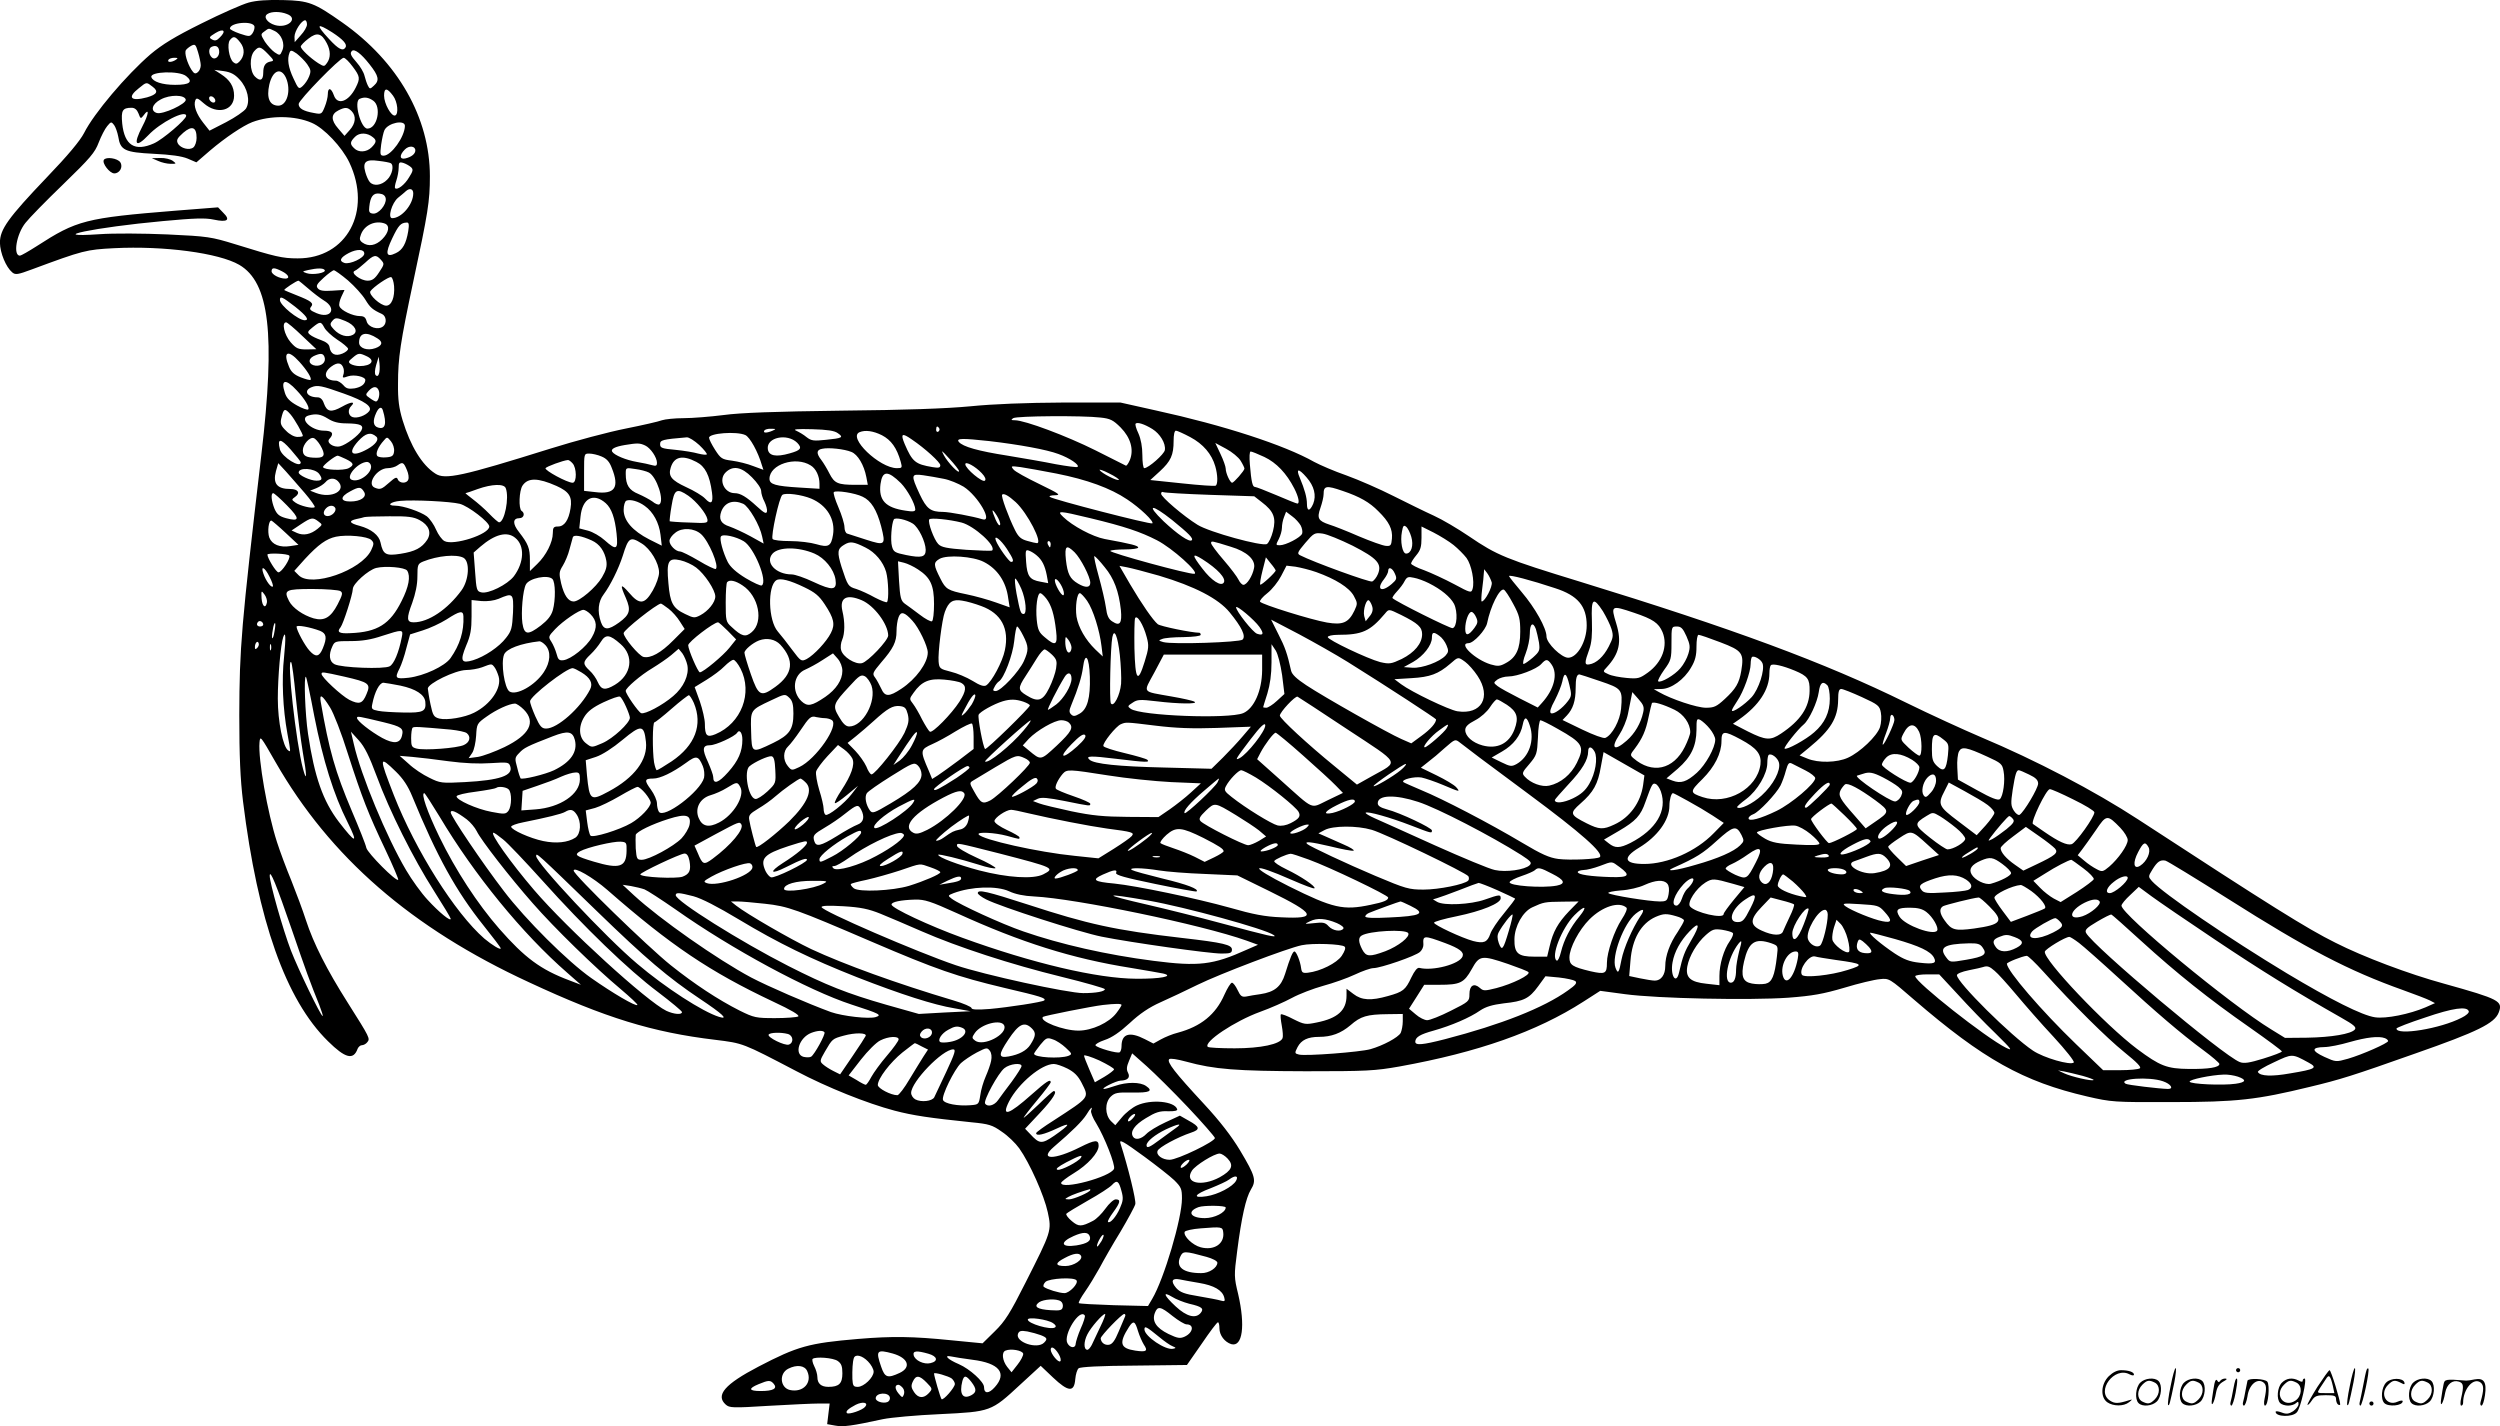
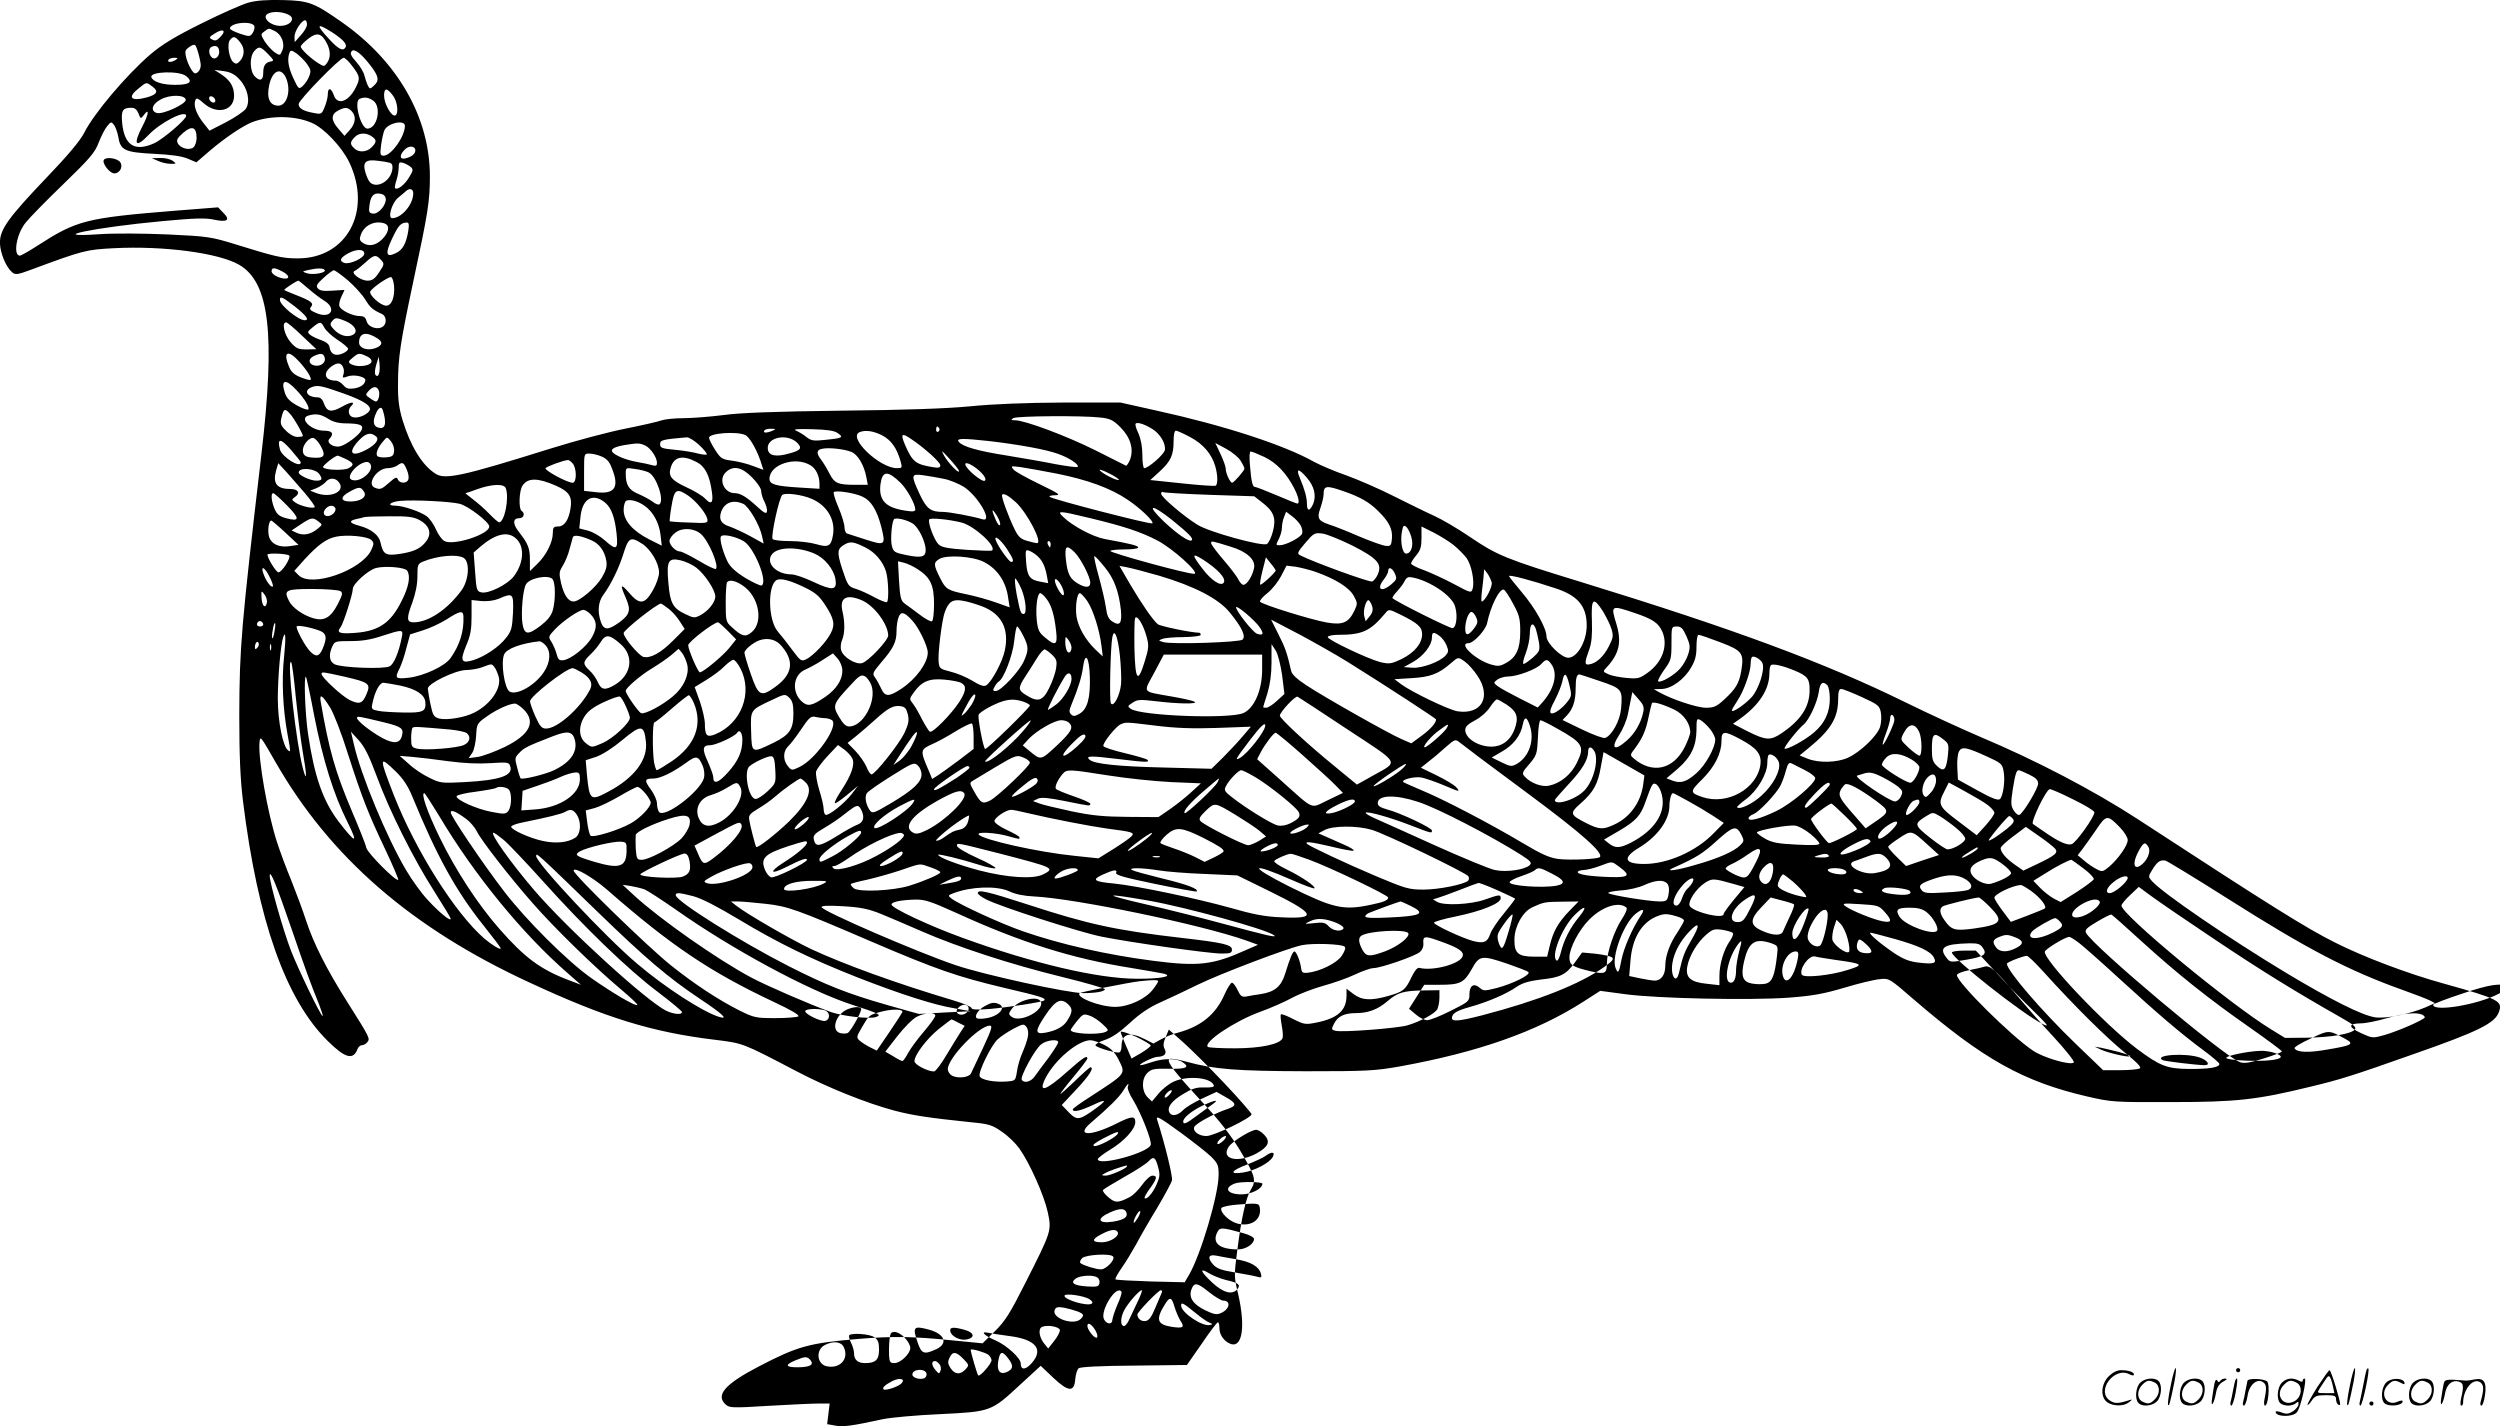
<svg xmlns="http://www.w3.org/2000/svg" version="1.0" viewBox="0 0 1200.074 684.6" preserveAspectRatio="xMidYMid meet">
  <g transform="translate(-0.635,684.736) scale(0.1,-0.1)" fill="#000000" stroke="none">
-     <path d="M1200 6835 c-30 -8 -132 -53 -226 -100 -129 -64 -189 -101 -245 -148 -116 -100 -272 -284 -319 -378 -19 -37 -78 -108 -178 -212 -188 -197 -226 -251 -226 -315 1 -49 29 -117 59 -142 15 -13 27 -11 94 14 248 92 261 95 396 102 238 12 502 -23 600 -80 145 -85 174 -332 106 -911 -97 -828 -105 -925 -106 -1250 0 -199 5 -308 18 -415 71 -572 205 -952 408 -1151 83 -82 122 -92 142 -36 4 9 13 17 20 17 8 0 20 6 26 14 15 18 14 20 -94 191 -100 158 -163 282 -200 395 -15 47 -47 132 -70 190 -24 58 -55 141 -69 185 -46 142 -91 400 -84 478 3 35 5 32 77 -94 262 -457 652 -796 1217 -1057 367 -171 593 -240 893 -276 136 -17 129 -14 391 -151 148 -78 338 -154 470 -189 92 -24 168 -35 370 -56 83 -8 100 -13 145 -45 29 -19 66 -55 84 -80 50 -70 120 -227 137 -307 19 -89 18 -91 -107 -338 -74 -147 -98 -185 -147 -233 l-59 -58 -154 15 c-179 18 -278 20 -444 6 -236 -20 -290 -35 -478 -133 -161 -84 -207 -137 -157 -182 18 -16 32 -17 207 -6 104 6 211 11 240 11 l52 0 -6 -49 -6 -50 39 -7 c38 -7 77 -2 229 31 39 8 161 19 273 24 245 12 246 12 385 141 l99 91 59 -56 c74 -70 102 -72 107 -8 2 23 9 46 16 52 8 7 106 12 267 13 l253 3 71 102 c38 56 73 103 78 103 4 0 7 -13 7 -29 0 -33 25 -66 57 -76 54 -15 68 88 33 240 -20 82 -20 90 -5 205 21 165 42 257 66 297 27 44 22 64 -52 188 -41 68 -96 140 -175 225 -138 149 -178 200 -165 213 5 5 38 0 82 -12 134 -37 240 -45 574 -46 293 0 331 2 450 23 376 68 658 167 882 311 l81 52 119 -16 c155 -21 597 -30 783 -17 118 9 168 18 270 48 69 21 145 39 170 41 45 5 46 4 165 -99 331 -285 524 -393 830 -464 117 -27 128 -28 405 -27 312 0 410 11 664 73 146 35 204 53 506 160 300 105 381 145 401 197 21 55 4 64 -261 138 -172 47 -389 129 -523 197 -137 68 -311 177 -947 592 -210 137 -491 284 -755 395 -82 35 -244 109 -360 166 -390 192 -831 355 -1564 580 -356 109 -398 126 -533 218 -53 36 -129 81 -169 99 -40 18 -127 61 -193 94 -67 34 -168 78 -226 99 -58 20 -127 50 -155 65 -143 81 -435 176 -760 247 l-170 38 -275 0 c-178 -1 -335 -7 -445 -18 -116 -11 -312 -18 -620 -21 -317 -4 -484 -10 -565 -21 -63 -8 -150 -15 -192 -15 -42 0 -89 -5 -104 -10 -15 -6 -94 -24 -174 -40 -81 -16 -243 -59 -361 -96 -425 -133 -507 -151 -553 -120 -64 41 -119 132 -157 256 -17 57 -23 99 -22 175 0 124 11 198 74 494 70 327 79 382 79 502 0 281 -153 550 -420 738 -135 95 -160 105 -285 108 -75 2 -128 -2 -165 -12z m184 -55 c57 -21 3 -71 -58 -53 -37 11 -57 40 -36 53 19 13 62 13 94 0z m96 -50 c0 -11 -13 -34 -30 -52 l-29 -33 -1 26 c0 27 34 79 51 79 5 0 9 -9 9 -20z m-252 -10 c1 -9 -3 -23 -10 -33 -12 -16 -16 -16 -61 -1 -26 9 -47 20 -47 24 0 30 112 39 118 10z m373 -28 c52 -34 73 -57 64 -72 -12 -20 -33 -10 -79 40 -65 70 -61 80 15 32z m-539 -24 c-15 -16 -24 -18 -38 -10 -16 9 -14 12 17 31 39 24 53 10 21 -21z m262 31 c34 -16 52 -62 37 -95 -10 -24 -12 -24 -36 -8 -13 9 -34 32 -47 51 -21 35 -21 36 -3 49 23 17 19 17 49 3z m251 -59 c19 -36 19 -70 1 -95 -13 -18 -14 -18 -42 -1 -40 26 -84 68 -84 80 1 6 17 23 37 38 41 32 63 26 88 -22z m-415 3 c23 -29 21 -66 -5 -92 -11 -11 -17 -12 -29 -2 -20 17 -31 88 -16 106 17 21 26 19 50 -12z m-190 -109 c0 -12 -6 -27 -14 -33 -12 -10 -18 -8 -31 12 -20 32 -35 82 -26 94 3 5 15 15 26 21 18 9 21 6 32 -31 7 -23 13 -52 13 -63z m88 72 c5 -26 -17 -49 -34 -35 -17 14 -18 46 -1 52 19 8 32 2 35 -17z m235 -18 c29 -30 30 -33 12 -36 -25 -5 -35 -20 -35 -54 0 -36 -15 -43 -40 -18 -25 25 -27 95 -3 122 22 25 30 23 66 -14z m188 -49 c18 -26 19 -34 9 -59 -6 -16 -20 -36 -31 -46 -18 -16 -20 -15 -44 37 -25 53 -31 93 -19 123 5 14 10 13 35 -4 15 -12 38 -34 50 -51z m299 0 c45 -57 49 -78 21 -103 -18 -17 -20 -17 -29 1 -5 10 -12 31 -16 47 -4 17 -21 45 -37 63 -30 34 -34 45 -23 56 12 11 44 -13 84 -64z m-930 21 c-20 -13 -43 -13 -35 0 3 6 16 10 28 10 18 0 19 -2 7 -10z m849 -32 c36 -48 37 -57 15 -101 -34 -68 -88 -87 -105 -37 -13 37 -29 39 -29 5 0 -14 -7 -42 -15 -61 -14 -35 -16 -36 -52 -29 -51 9 -73 22 -73 43 0 19 198 222 216 222 7 0 26 -19 43 -42z m-543 -62 c39 -41 53 -105 31 -140 -9 -13 -51 -42 -95 -65 l-80 -41 -30 38 c-33 42 -48 83 -38 108 5 13 12 11 41 -15 64 -56 145 -35 145 37 0 44 -20 76 -64 104 l-31 20 45 -6 c34 -5 53 -15 76 -40z m223 8 c26 -59 6 -134 -37 -134 -42 1 -57 37 -43 101 16 69 56 85 80 33z m-479 8 c35 -28 17 -42 -53 -42 -62 0 -107 15 -114 37 -9 27 134 32 167 5z m-161 -51 c29 -22 22 -37 -27 -51 -78 -21 -97 -1 -39 44 38 31 36 30 66 7z m1154 -43 c22 -29 28 -89 10 -95 -18 -6 -53 57 -53 95 0 39 14 39 43 0z m-995 -19 c4 -20 -111 -73 -139 -64 -32 10 -23 43 19 65 44 24 115 23 120 -1z m142 -5 c0 -8 -6 -11 -15 -8 -8 4 -15 12 -15 20 0 8 6 11 15 8 8 -4 15 -12 15 -20z m758 0 c41 -29 20 -134 -28 -134 -32 0 -67 132 -37 143 23 10 42 7 65 -9z m-1127 -61 c10 -27 11 -27 25 -9 28 39 25 6 -6 -53 -46 -88 -33 -107 28 -43 57 61 182 125 182 93 0 -17 -112 -113 -155 -132 -92 -41 -141 -9 -152 95 -6 63 1 76 45 76 15 0 26 -9 33 -27z m1023 11 c23 -23 20 -59 -9 -91 l-25 -28 -30 35 c-36 41 -35 69 0 87 33 17 45 16 64 -3z m-192 -56 c60 -25 146 -117 181 -190 111 -234 -12 -462 -248 -461 -74 0 -107 8 -300 68 -114 35 -130 38 -325 47 -117 5 -258 6 -327 1 -267 -18 -22 33 305 63 151 14 204 16 245 7 65 -14 81 -2 45 33 l-25 26 -204 -16 c-433 -35 -474 -46 -666 -170 -39 -25 -76 -46 -81 -46 -34 0 -17 104 27 158 17 22 98 105 181 185 130 126 152 152 170 200 12 31 30 66 41 79 18 22 20 22 33 5 7 -9 16 -35 20 -56 10 -65 31 -75 170 -82 82 -4 134 -11 163 -23 l42 -18 66 57 c73 62 158 119 202 136 87 33 204 32 285 -3z m448 -15 c-1 -53 -66 -143 -102 -143 -17 0 -18 6 -12 53 4 28 11 60 16 70 18 35 98 51 98 20z m-1000 -58 c0 -18 -7 -38 -15 -45 -19 -16 -62 -5 -75 19 -8 16 -3 25 26 51 42 36 64 28 64 -25z m847 3 c18 -14 16 -25 -7 -48 -24 -24 -63 -26 -84 -4 -21 20 -20 30 5 55 21 21 59 20 86 -3z m203 -63 c0 -16 -18 -31 -47 -38 -29 -7 -31 15 -3 43 20 20 50 17 50 -5z m-118 -61 c17 -10 7 -56 -17 -79 -27 -28 -66 -33 -84 -11 -7 8 -16 29 -21 47 -14 49 2 63 64 54 27 -3 53 -8 58 -11z m97 -19 c12 -11 10 -19 -9 -49 -21 -36 -57 -63 -67 -52 -3 3 0 19 6 37 6 18 11 45 11 61 0 26 3 29 23 23 12 -4 28 -13 36 -20z m11 -126 c0 -53 -56 -119 -101 -119 -23 0 -2 73 28 98 15 12 33 27 38 32 18 16 35 11 35 -11z m-132 -25 c4 -29 -35 -76 -62 -72 -17 2 -20 9 -17 33 5 49 19 67 49 63 18 -2 28 -10 30 -24z m-4 -120 c25 -10 19 -43 -13 -75 -31 -31 -66 -37 -95 -16 -14 10 -15 18 -7 39 17 46 70 69 115 52z m112 -36 c-10 -60 -27 -91 -60 -106 -47 -23 -52 -2 -17 71 30 63 41 75 70 76 10 1 12 -9 7 -41z m-211 -108 c0 -21 -69 -53 -95 -45 -28 9 -21 26 21 48 39 20 74 19 74 -3z m80 -30 c17 -19 17 -21 -9 -60 -20 -31 -33 -40 -55 -40 -34 0 -84 38 -62 47 8 3 30 21 50 39 42 39 52 41 76 14z m-475 -55 c32 -16 40 -35 16 -35 -29 0 -66 20 -66 35 0 19 13 19 50 0z m205 6 c8 -14 -58 -25 -87 -15 -22 8 -22 8 7 15 45 10 73 10 80 0z m112 -50 c32 -28 69 -69 83 -92 23 -38 34 -48 80 -69 21 -10 24 -44 6 -59 -24 -20 -73 -5 -80 25 -5 18 -13 24 -32 24 -34 0 -91 27 -98 47 -4 8 1 29 9 46 8 16 15 31 15 32 0 1 -26 -1 -58 -3 -43 -3 -61 0 -70 11 -10 12 -5 21 28 51 22 20 44 36 49 36 5 0 36 -22 68 -49z m221 -27 c4 -54 -12 -94 -38 -94 -27 0 -85 53 -76 69 13 20 89 72 100 68 6 -2 12 -21 14 -43z m-413 -11 c24 -21 58 -47 76 -58 64 -38 34 -90 -35 -61 -31 13 -36 19 -27 30 15 18 2 28 -69 56 -30 12 -57 23 -59 25 -3 4 59 45 68 45 2 0 23 -17 46 -37z m-62 -88 c54 -43 70 -65 46 -65 -30 0 -119 72 -119 97 0 21 11 16 73 -32z m242 -69 c45 -19 63 -51 35 -66 -26 -14 -63 -4 -91 26 -18 19 -20 26 -9 39 15 19 22 19 65 1z m-208 -71 l68 -64 -46 -1 c-41 0 -51 4 -78 35 -30 35 -44 95 -21 95 5 0 40 -29 77 -65z m106 40 c7 -14 35 -40 62 -58 27 -17 50 -37 52 -43 2 -6 -10 -17 -27 -24 -34 -14 -57 -3 -62 32 -2 13 -16 24 -41 33 -20 7 -44 18 -53 26 -13 11 -12 15 13 35 36 29 40 29 56 -1z m255 -52 c28 -17 24 -35 -10 -47 -39 -14 -78 0 -78 27 0 47 34 55 88 20z m-375 -112 c38 -42 61 -80 54 -87 -2 -3 -24 3 -47 12 -31 12 -46 26 -56 50 -31 73 -6 86 49 25z m121 23 c9 -24 -13 -45 -43 -42 -33 4 -39 31 -9 46 33 15 45 14 52 -4z m201 4 c45 -20 26 -48 -33 -48 -15 0 -34 5 -42 10 -13 9 -12 13 9 30 27 23 32 24 66 8z m60 -86 c-3 -10 -9 -12 -15 -6 -6 6 -5 24 2 49 l12 40 4 -33 c2 -19 1 -41 -3 -50z m-170 28 c3 -9 3 -24 -1 -33 -5 -14 -2 -15 23 -6 30 10 83 -2 83 -18 -1 -20 -20 -34 -52 -40 -29 -4 -40 -1 -54 16 -10 11 -26 21 -35 21 -54 0 -65 36 -22 68 30 22 49 19 58 -8z m-224 -107 c38 -40 63 -82 55 -91 -4 -4 -29 5 -54 19 -34 19 -50 35 -58 60 -22 65 3 71 57 12z m226 -15 c101 -36 139 -63 121 -85 -17 -21 -57 -35 -79 -28 -21 7 -25 35 -7 53 23 23 0 22 -44 -3 -52 -29 -72 -25 -87 16 -6 19 -17 29 -30 29 -51 0 -70 33 -28 49 27 11 48 7 154 -31z m168 13 c6 -19 -3 -51 -14 -51 -4 0 -17 7 -29 16 -22 15 -22 17 -6 35 22 24 41 24 49 0z m19 -93 c20 -65 12 -94 -23 -83 -23 7 -27 31 -9 70 12 27 26 33 32 13z m-443 -20 c19 -22 59 -92 59 -103 0 -3 -12 -5 -26 -5 -15 0 -38 12 -55 30 -24 23 -28 34 -23 57 12 51 17 53 45 21z m179 -20 c25 -16 51 -23 90 -23 67 -1 84 -9 71 -34 -13 -24 -73 -69 -102 -76 -32 -8 -69 18 -51 36 23 25 14 39 -27 39 -61 0 -122 60 -73 73 36 10 58 6 92 -15z m3709 5 c47 -5 61 -12 97 -48 48 -49 64 -106 44 -156 -7 -16 -15 -28 -19 -27 -3 2 -69 35 -147 74 -136 68 -338 144 -386 144 -18 0 -20 2 -8 10 17 11 335 13 419 3z m249 -55 c37 -23 65 -69 60 -101 -3 -20 -79 -87 -99 -87 -5 0 -9 28 -9 63 0 39 -7 77 -19 104 -11 23 -17 44 -13 47 8 8 41 -2 80 -26z m-1023 3 c3 -5 1 -12 -5 -16 -5 -3 -10 1 -10 9 0 18 6 21 15 7z m-800 -11 c-28 -12 -47 -12 -40 0 3 6 18 10 33 9 24 0 25 -1 7 -9z m313 -12 c29 -20 23 -24 -58 -32 -57 -6 -69 -5 -92 13 -14 12 -37 25 -50 31 -17 7 3 9 77 7 73 -2 107 -7 123 -19z m212 -10 c44 -23 71 -60 90 -127 8 -29 7 -31 -18 -31 -84 0 -239 149 -179 173 27 11 65 6 107 -15z m1480 -9 c62 -33 103 -81 120 -140 12 -41 13 -86 2 -93 -5 -3 -77 2 -161 11 l-153 16 46 42 c53 49 66 78 66 146 0 29 4 49 11 49 6 0 37 -14 69 -31z m-3907 2 c14 -13 -3 -37 -42 -59 -75 -42 -99 -22 -45 38 36 39 60 45 87 21z m1771 8 c22 -10 61 -80 80 -146 l7 -21 -49 18 c-27 11 -73 22 -102 26 -48 6 -54 10 -81 52 -16 25 -29 51 -29 58 0 22 132 32 174 13z m799 -21 c65 -44 137 -110 137 -124 0 -12 -8 -14 -37 -9 -83 14 -97 25 -134 111 -21 50 -13 55 34 22z m-2840 -27 c27 -46 22 -61 -17 -61 -50 0 -66 9 -66 36 0 28 34 66 53 58 7 -2 21 -18 30 -33z m355 -30 c-2 -21 -9 -27 -37 -29 -18 -2 -38 1 -43 6 -11 11 3 44 31 75 15 18 16 18 34 -4 10 -12 17 -34 15 -48z m1465 30 c23 -22 39 -42 36 -45 -3 -3 -21 -1 -41 4 -20 6 -69 14 -109 18 -65 6 -74 9 -74 27 0 20 10 23 128 33 10 1 37 -16 60 -37z m470 11 c25 -26 18 -36 -36 -51 -66 -19 -101 -12 -105 21 -7 56 93 77 141 30z m-2383 -94 c0 -31 -91 26 -100 62 -14 55 3 55 52 -1 26 -30 48 -57 48 -61z m3305 102 c145 -17 276 -41 332 -62 55 -20 102 -52 92 -62 -3 -3 -50 3 -105 13 -54 11 -158 29 -231 41 -141 22 -215 43 -234 66 -14 18 16 18 146 4z m-1652 -21 c26 -12 57 -57 57 -84 0 -13 -5 -16 -22 -11 -13 4 -46 11 -75 16 -52 9 -107 32 -118 49 -8 13 13 24 60 32 61 10 72 10 98 -2z m2859 -74 c10 -16 18 -33 18 -37 0 -10 -51 -68 -59 -68 -10 0 -31 46 -31 68 0 9 -11 41 -25 70 l-25 53 52 -28 c28 -15 60 -41 70 -58z m-1869 43 c31 -12 61 -63 72 -121 l7 -37 -58 0 c-86 0 -102 7 -126 54 -11 22 -29 52 -39 65 -25 32 -24 49 4 54 30 7 106 -1 140 -15z m517 -92 c0 -16 -54 41 -73 76 -15 28 -11 25 27 -17 25 -27 46 -54 46 -59z m1465 68 c59 -28 107 -79 144 -151 21 -41 27 -73 15 -73 -4 0 -49 18 -100 40 -52 22 -98 40 -104 40 -11 0 -17 23 -24 108 -3 36 -2 62 4 62 5 0 35 -12 65 -26z m-3181 2 c24 -10 38 -25 49 -55 38 -94 15 -128 -79 -116 l-54 6 0 90 c0 89 0 89 25 89 14 0 41 -6 59 -14z m-1228 -12 c39 -19 42 -29 14 -44 -24 -13 -119 -9 -123 5 -2 8 58 55 70 55 3 0 20 -7 39 -16z m1683 -14 c42 -21 64 -64 75 -147 7 -51 -4 -60 -33 -29 -12 13 -53 38 -91 55 -71 33 -87 53 -74 94 16 52 56 62 123 27z m-595 -6 c21 -21 22 -94 1 -94 -26 0 -136 60 -130 70 5 8 84 37 107 39 4 1 14 -6 22 -15z m1144 -11 c25 -15 42 -51 42 -88 l0 -24 -97 6 c-114 7 -143 15 -143 42 0 69 126 110 198 64z m-2112 3 c13 -34 -53 -87 -91 -72 -33 12 28 84 73 86 7 0 15 -6 18 -14z m174 -26 c7 -16 10 -36 6 -45 -7 -20 -42 -19 -50 1 -5 13 -12 11 -41 -15 -37 -33 -44 -35 -69 -25 -42 16 9 94 62 94 15 0 37 6 47 14 24 17 29 15 45 -24z m2759 -14 c17 -18 21 -30 15 -36 -11 -11 -94 58 -94 79 0 16 48 -10 79 -43z m-3250 -95 c29 -34 51 -65 48 -68 -9 -9 -71 6 -93 22 -19 14 -19 14 0 28 25 18 13 37 -24 37 -64 0 -85 26 -69 86 l11 38 37 -40 c20 -22 60 -69 90 -103z m3609 93 c146 -29 259 -70 339 -124 62 -41 130 -106 121 -115 -6 -7 -479 115 -492 127 -6 4 5 8 25 8 30 1 20 7 -76 54 -60 29 -117 60 -124 70 -14 17 -12 17 35 11 27 -4 105 -18 172 -31z m-3540 -1 c18 -25 15 -33 -13 -33 -29 0 -85 26 -85 39 0 26 77 21 98 -6z m1583 6 c38 -20 76 -137 50 -153 -5 -3 -20 3 -33 14 -14 10 -44 26 -67 36 -45 18 -61 43 -61 96 0 31 0 31 45 24 25 -3 55 -11 66 -17z m495 -23 c25 -25 44 -53 44 -65 0 -12 7 -36 16 -52 8 -17 14 -38 12 -47 -3 -13 -13 -8 -48 24 -51 47 -80 64 -107 64 -50 0 -79 64 -44 99 35 35 77 28 127 -23z m1761 -12 c-7 -7 -84 32 -92 47 -4 5 16 -1 45 -16 29 -14 50 -29 47 -31z m901 12 c37 -42 48 -87 32 -127 -16 -37 -30 -37 -30 -1 0 31 -11 70 -34 125 -20 46 -7 48 32 3z m-1947 -28 c31 -32 68 -99 69 -126 0 -10 -11 -12 -47 -6 -96 14 -130 50 -120 128 9 65 35 66 98 4z m205 21 c28 -5 71 -23 96 -38 70 -45 144 -174 89 -156 -41 13 -158 35 -188 35 -60 0 -79 15 -112 85 -43 93 -42 99 17 91 26 -4 70 -11 98 -17z m-2908 -11 c45 -45 -29 -86 -105 -57 l-28 11 30 12 c17 7 36 20 44 29 16 20 42 22 59 5z m1049 -23 c62 -28 77 -52 68 -108 -9 -57 -30 -87 -60 -87 -21 0 -25 -5 -25 -32 0 -43 -32 -107 -75 -148 l-35 -34 0 53 c0 57 -8 77 -52 134 -32 40 -31 67 2 67 21 0 28 24 10 35 -15 10 -12 98 5 122 26 38 74 37 162 -2z m-243 -11 c18 -46 -6 -164 -32 -164 -4 0 -26 19 -47 41 -22 23 -58 54 -79 70 -21 16 -37 29 -35 29 3 0 29 9 59 20 68 24 126 26 134 4z m-680 -18 c15 -24 -16 -46 -66 -46 -50 0 -50 23 0 49 42 23 51 22 66 -3z m4697 5 c83 -28 130 -55 172 -98 51 -50 69 -86 65 -131 -3 -33 -6 -37 -29 -35 -15 1 -73 22 -130 46 -57 25 -121 50 -141 56 -54 18 -61 30 -43 81 8 23 15 52 15 65 0 41 13 43 91 16z m-3141 -23 c40 -28 87 -86 92 -113 3 -19 -2 -20 -87 -16 -49 1 -92 5 -94 6 -1 2 2 35 9 74 13 80 24 87 80 49z m837 -5 c41 -19 68 -63 89 -142 23 -91 20 -94 -73 -64 -43 14 -84 27 -90 29 -7 2 -13 16 -13 31 0 15 -13 58 -29 95 -16 37 -26 70 -22 73 9 10 102 -4 138 -22z m1666 9 l214 -7 36 -28 c58 -44 70 -76 54 -139 -7 -28 -20 -56 -29 -62 -22 -13 -277 57 -333 92 -68 42 -175 134 -175 149 0 8 5 11 10 8 6 -3 106 -9 223 -13z m-4429 -51 c63 -64 62 -79 -5 -61 -32 9 -43 18 -55 45 -15 37 -19 75 -6 75 4 0 34 -26 66 -59z m2516 33 c76 -32 117 -100 105 -174 -9 -55 -22 -62 -80 -45 -26 8 -83 15 -126 15 -43 0 -80 4 -84 10 -9 14 32 202 47 212 16 11 92 1 138 -18z m982 -17 c57 -53 131 -197 102 -197 -5 0 -26 5 -47 11 -29 8 -42 19 -58 51 -31 62 -69 165 -62 171 8 8 32 -6 65 -36z m-1968 -5 c28 -25 44 -71 52 -146 8 -78 0 -83 -57 -32 -21 19 -57 40 -80 46 l-42 11 6 57 c9 88 62 116 121 64z m-701 -3 c42 -11 142 -88 142 -109 0 -38 -172 -93 -215 -70 -12 6 -30 31 -40 54 -10 24 -30 53 -45 65 -30 22 -113 51 -152 51 -43 0 -23 19 25 23 67 6 240 -3 285 -14z m888 -10 c41 -29 69 -81 76 -139 l6 -52 -60 30 c-80 41 -123 90 -123 142 0 21 6 41 13 44 19 8 58 -3 88 -25z m473 10 c27 -13 80 -103 91 -158 l7 -33 -63 35 c-35 19 -81 40 -101 47 -41 13 -53 35 -39 73 17 43 57 57 105 36z m-1959 -19 c9 -15 -14 -40 -36 -40 -21 0 -25 20 -7 38 15 15 35 15 43 2z m4018 -59 c80 -65 103 -88 94 -97 -11 -11 -69 29 -135 91 -86 83 -60 86 41 6z m-826 -23 c-3 -7 -12 4 -21 24 -22 51 -20 60 5 21 11 -18 19 -38 16 -45z m433 32 c166 -40 242 -66 320 -106 74 -38 204 -155 180 -161 -21 -5 -412 102 -404 110 4 4 36 7 71 7 35 0 63 4 63 9 0 9 -30 17 -161 41 -58 11 -155 63 -199 106 -32 31 -24 31 130 -6z m1010 -35 c7 -13 10 -31 7 -39 -7 -19 -79 -56 -107 -56 -20 0 -20 1 -5 30 8 16 15 40 15 54 0 14 4 36 10 51 l10 26 29 -22 c16 -11 34 -32 41 -44z m-4230 26 c45 -24 59 -60 37 -95 -26 -39 -58 -56 -128 -67 -70 -11 -84 -4 -96 54 -7 35 -45 65 -100 80 -50 13 -55 24 -15 33 15 3 32 7 37 9 6 2 60 4 120 4 90 1 117 -3 145 -18z m-485 -7 c20 -15 20 -15 -4 -35 -33 -27 -68 -34 -99 -20 l-26 12 45 30 c50 33 57 34 84 13z m2853 -10 c28 -18 61 -87 62 -126 0 -35 -20 -40 -94 -25 -54 11 -61 15 -68 42 -8 28 -2 109 9 129 7 11 61 -1 91 -20z m234 5 c61 -16 168 -113 147 -134 -3 -3 -59 -1 -123 3 -95 7 -121 12 -136 28 -20 21 -51 104 -43 118 6 9 96 0 155 -15z m-3244 -50 l61 -57 -39 -6 c-50 -8 -88 7 -101 41 -10 28 -3 86 11 81 4 -2 35 -28 68 -59z m5403 -19 c12 -41 0 -80 -25 -80 -18 0 -29 59 -20 105 5 29 9 33 20 24 8 -6 19 -28 25 -49z m203 -39 c21 -17 49 -45 62 -62 24 -33 40 -114 29 -149 -6 -20 -10 -19 -88 23 -45 24 -110 54 -144 67 -35 12 -63 27 -63 32 0 6 11 23 25 40 20 24 25 40 25 84 l0 54 58 -29 c31 -16 75 -43 96 -60z m-3612 52 c37 -33 88 -155 70 -167 -4 -2 -41 15 -82 40 -41 24 -81 44 -89 44 -21 0 -51 30 -51 51 0 10 12 27 28 39 32 26 91 23 124 -7z m-893 -17 c47 -37 44 -118 -6 -185 -31 -40 -123 -86 -157 -77 -21 5 -23 12 -29 98 l-7 93 32 28 c70 60 128 75 167 43z m4020 -38 c119 -61 142 -87 122 -136 -7 -17 -20 -33 -28 -36 -12 -5 -282 93 -346 126 -15 8 -13 14 25 59 41 48 45 50 83 45 22 -3 87 -30 144 -58z m-4710 27 c13 -13 13 -19 -1 -49 -47 -97 -288 -181 -348 -120 l-21 21 51 57 c65 70 103 97 149 107 52 11 153 2 170 -16z m1058 -2 c38 -17 62 -52 70 -98 4 -26 -1 -45 -21 -79 -28 -48 -108 -116 -136 -116 -26 0 -46 30 -60 87 -11 48 -10 56 8 85 11 18 26 53 32 78 7 25 14 51 16 58 4 14 40 8 91 -15z m730 -4 c50 -31 116 -193 86 -212 -5 -3 -40 13 -77 35 -46 28 -73 53 -86 77 -23 46 -41 111 -33 123 8 14 72 0 110 -23z m1263 -37 c31 -48 36 -62 20 -62 -10 0 -62 73 -73 102 -12 32 22 7 53 -40z m-1754 27 c43 -26 84 -95 84 -140 0 -19 -13 -56 -30 -86 -39 -68 -64 -70 -114 -11 -41 47 -45 41 -15 -26 25 -58 19 -79 -33 -117 -53 -38 -73 -37 -87 2 -18 52 -13 99 13 133 32 43 71 121 92 186 27 88 36 93 90 59z m1075 -20 c47 -23 85 -69 99 -117 11 -40 14 -135 4 -145 -3 -3 -29 7 -58 22 -28 16 -68 34 -89 41 -40 12 -41 15 -71 106 -22 71 -20 87 12 106 29 18 45 16 103 -13z m889 16 c0 -8 -2 -15 -4 -15 -2 0 -6 7 -10 15 -3 8 -1 15 4 15 6 0 10 -7 10 -15z m864 -12 c78 -23 121 -63 112 -103 -7 -37 -34 -80 -51 -80 -6 0 -17 11 -23 24 -6 13 -38 56 -71 94 -34 39 -61 76 -61 82 0 12 1 12 94 -17z m-1998 -33 c49 -21 93 -75 101 -124 8 -53 -14 -55 -106 -12 -42 20 -89 36 -104 36 -77 0 -130 58 -92 100 30 33 124 33 201 0z m1249 6 c29 -29 75 -118 75 -146 0 -24 -22 -26 -59 -4 -39 23 -50 46 -58 114 -7 68 2 75 42 36z m-182 -15 c26 -22 39 -49 48 -94 l7 -39 -37 7 c-52 9 -64 26 -69 95 -4 56 -3 60 14 54 11 -4 27 -14 37 -23z m-3588 -1 c8 -12 -36 -80 -52 -80 -11 0 -53 68 -53 85 0 9 99 5 105 -5z m836 -10 c32 -18 27 -106 -9 -156 -67 -92 -159 -154 -230 -154 -34 0 -35 19 -7 93 16 45 25 88 25 127 0 57 2 61 28 72 70 28 159 36 193 18z m2498 -20 c65 -33 107 -95 117 -174 l7 -44 -65 23 c-36 13 -100 31 -144 40 -88 18 -98 24 -123 74 -34 67 -35 78 -4 96 36 20 160 12 212 -15z m580 -25 c45 -54 68 -116 78 -206 6 -64 -5 -79 -41 -55 -18 11 -26 28 -31 68 -4 29 -20 97 -35 151 -15 54 -24 96 -20 95 5 -2 27 -25 49 -53z m469 38 c74 -47 115 -92 103 -112 -13 -21 -60 10 -103 67 -51 66 -51 77 0 45z m-2430 -40 c41 -31 92 -108 92 -139 0 -28 -34 -70 -72 -90 -27 -14 -32 -14 -73 6 -59 28 -72 53 -80 147 -10 107 -1 124 57 111 23 -5 58 -21 76 -35z m2782 -14 c0 -9 -69 -73 -74 -68 -3 2 2 33 11 68 l16 63 23 -29 c13 -15 23 -30 24 -34z m-1717 5 c60 -39 77 -76 77 -166 0 -42 -4 -80 -10 -83 -5 -3 -32 11 -59 32 -28 21 -60 45 -72 53 -18 14 -22 28 -27 109 l-5 94 29 -7 c16 -4 46 -18 67 -32z m-2452 -6 c17 -27 8 -77 -27 -146 -55 -111 -116 -149 -246 -154 -54 -3 -66 5 -47 28 13 16 58 156 59 184 0 25 74 91 112 101 45 11 139 3 149 -13z m3609 -24 c171 -51 285 -110 339 -176 58 -71 79 -114 62 -131 -13 -13 -335 -24 -380 -12 -24 7 -25 8 -6 15 11 5 57 9 103 9 47 1 82 5 82 11 0 6 -3 10 -7 10 -36 0 -187 31 -199 41 -23 19 -77 97 -133 192 l-51 88 37 -7 c21 -4 90 -22 153 -40z m755 17 c92 -33 158 -74 180 -114 18 -34 19 -37 3 -71 -28 -58 -56 -70 -132 -57 -75 13 -313 87 -321 100 -3 5 13 24 35 41 23 18 52 55 66 82 l26 50 43 -5 c24 -4 69 -15 100 -26z m-5025 -22 c12 -23 19 -44 16 -47 -8 -7 -33 26 -45 61 -15 42 6 33 29 -14z m5402 15 c11 -24 9 -29 -15 -50 -50 -43 -76 -26 -37 23 11 14 20 32 20 39 0 23 20 16 32 -12z m465 -42 c5 -20 -32 -92 -48 -92 -3 0 -2 26 2 58 4 31 8 66 8 77 l2 20 15 -20 c8 -11 17 -30 21 -43z m304 -28 c109 -35 152 -86 152 -179 0 -76 -45 -155 -89 -155 -32 0 -104 70 -104 102 0 40 -55 138 -119 213 -33 39 -60 73 -61 77 0 8 107 -20 221 -58z m-4813 44 c15 -15 16 -100 2 -150 -8 -27 -25 -48 -57 -73 -63 -48 -80 -46 -89 11 -7 51 2 159 17 186 16 30 105 48 127 26z m4207 -20 c60 -30 103 -66 121 -99 19 -38 15 -113 -7 -117 -12 -2 -271 127 -288 144 -3 2 7 17 21 32 14 15 31 37 37 50 11 20 17 22 44 16 18 -3 50 -15 72 -26z m-2997 -20 c50 -24 70 -40 97 -81 45 -68 51 -97 30 -138 -21 -42 -81 -106 -116 -125 -26 -13 -28 -12 -70 44 -23 31 -54 71 -69 88 -46 53 -50 218 -7 246 18 12 65 0 135 -34z m1041 -7 c22 -52 28 -121 11 -121 -14 0 -17 11 -34 98 -7 39 -10 72 -6 72 4 0 17 -22 29 -49z m200 -2 c6 -17 6 -29 1 -29 -11 0 -40 52 -40 71 0 20 27 -9 39 -42z m-1538 18 c78 -51 102 -175 44 -224 -30 -26 -48 -21 -97 25 -27 24 -28 30 -28 117 0 51 3 95 7 98 12 13 40 7 74 -16z m-1931 -27 c13 -8 11 -17 -13 -64 -33 -63 -64 -81 -115 -67 -51 15 -101 50 -118 83 -27 53 -18 58 113 58 65 0 125 -5 133 -10z m5630 -61 c30 -55 34 -73 34 -134 0 -82 -19 -124 -70 -151 -27 -15 -38 -16 -72 -6 -75 23 -158 102 -106 102 24 0 82 63 89 96 16 80 59 167 80 161 6 -2 26 -32 45 -68z m-5982 8 c-6 -34 -23 -22 -26 18 -2 38 -1 39 13 20 9 -11 14 -28 13 -38z m3741 17 c24 -31 38 -75 47 -156 8 -68 -3 -74 -54 -30 -28 23 -34 35 -39 84 -6 61 3 128 17 128 5 0 18 -12 29 -26z m196 -11 c29 -42 60 -142 69 -218 l6 -49 -36 34 c-47 46 -81 105 -90 157 -7 47 2 113 16 113 5 0 21 -17 35 -37z m-2756 -56 c-4 -74 -7 -88 -33 -121 -33 -44 -104 -91 -159 -108 -57 -17 -63 -3 -33 70 21 48 26 78 26 140 l0 79 48 -5 c29 -2 60 2 82 11 69 30 72 27 69 -66z m1674 59 c59 -25 126 -114 127 -169 0 -24 -97 -126 -126 -133 -31 -8 -92 30 -100 63 -4 13 -1 36 5 49 13 30 14 85 1 139 -14 63 20 82 93 51z m574 -28 c96 -35 135 -108 113 -212 -11 -55 -63 -152 -90 -169 -11 -6 -30 0 -65 22 -28 17 -75 37 -105 44 -52 13 -55 16 -58 48 -4 40 16 203 30 239 18 49 38 62 83 54 22 -3 63 -15 92 -26z m1877 -4 c4 -14 0 -30 -13 -45 l-19 -24 -7 25 c-7 30 12 88 24 74 5 -5 12 -18 15 -30z m1107 -21 c16 -27 35 -65 41 -85 10 -33 8 -43 -13 -84 -25 -49 -60 -81 -94 -86 -23 -4 -23 8 0 71 12 33 15 70 13 138 -4 109 6 118 53 46z m-4485 12 c17 -13 42 -41 54 -61 l23 -36 -54 -54 c-60 -61 -110 -88 -144 -80 -22 6 -95 93 -95 114 0 15 158 140 179 142 2 0 19 -11 37 -25z m2836 -87 c23 -33 19 -43 -11 -33 -20 6 -101 109 -101 127 0 14 88 -60 112 -94z m1798 68 c92 -31 118 -49 137 -93 27 -66 -1 -144 -70 -194 -39 -28 -47 -31 -102 -26 -33 3 -72 10 -88 18 -27 12 -27 13 -8 33 61 66 73 122 46 210 -27 88 -25 89 85 52z m-5010 -6 c32 -32 35 -64 8 -111 -25 -46 -101 -107 -138 -111 -19 -2 -25 3 -32 31 -5 18 -16 44 -25 58 -15 23 -15 25 18 60 38 40 116 93 136 93 7 0 22 -9 33 -20z m3893 -5 c80 -40 100 -58 100 -92 0 -44 -36 -88 -98 -119 -51 -24 -59 -25 -103 -15 -61 16 -252 107 -252 120 0 6 21 11 50 11 115 0 153 17 224 101 20 24 17 24 79 -6z m-4502 -7 c3 -71 -17 -136 -62 -200 -28 -39 -127 -85 -201 -94 -64 -7 -68 -3 -43 46 8 16 23 59 32 96 l18 66 60 19 c33 10 85 34 115 53 65 42 80 44 81 14z m2155 -20 c31 -33 74 -123 74 -153 0 -50 -57 -128 -127 -174 -60 -40 -79 -39 -97 2 -8 17 -21 41 -29 52 -14 18 -12 23 29 72 59 68 74 99 74 150 0 23 4 53 10 68 11 29 28 25 66 -17z m2706 17 c10 -21 8 -30 -8 -52 -29 -39 -44 -40 -44 -4 0 37 16 81 30 81 6 0 16 -11 22 -25z m-1581 -96 c11 -40 10 -54 -10 -118 -33 -107 -45 -90 -49 64 -1 71 0 136 3 144 8 21 40 -29 56 -90z m-4241 60 c0 -5 -7 -9 -15 -9 -15 0 -20 12 -9 23 8 8 24 -1 24 -14z m5207 -180 c194 -121 423 -271 423 -275 0 -17 -26 -47 -70 -79 l-49 -36 -48 21 c-62 27 -370 201 -456 258 -47 31 -69 52 -73 70 -18 81 -29 113 -61 175 l-35 70 134 -70 c73 -39 179 -99 235 -134z m-5153 147 c-3 -21 -8 -35 -11 -32 -2 2 -1 20 3 40 3 21 8 35 11 32 2 -2 1 -20 -3 -40z m2176 3 l40 -41 -32 -40 c-29 -37 -126 -118 -142 -118 -9 0 -56 109 -56 130 0 16 121 109 143 110 4 0 25 -19 47 -41z m-1957 0 c31 -13 34 -33 13 -84 -17 -41 -34 -44 -63 -12 -22 23 -63 99 -63 116 0 10 66 -2 113 -20z m5836 9 c4 -13 11 -42 15 -65 5 -38 3 -43 -29 -72 -20 -17 -40 -31 -45 -31 -5 0 -1 23 10 50 11 28 20 71 20 95 0 48 15 60 29 23z m-2461 -32 c27 -53 27 -69 3 -123 -23 -50 -110 -143 -135 -143 -13 0 -15 4 -6 19 5 11 15 23 21 27 25 15 67 127 74 194 4 39 10 70 14 70 4 0 17 -20 29 -44z m3184 -3 c17 -39 19 -51 9 -84 -6 -21 -23 -52 -38 -69 -27 -33 -96 -73 -107 -63 -3 3 10 28 29 55 33 45 35 53 35 128 0 79 0 80 26 80 20 0 29 -9 46 -47z m-6167 -5 c-14 -73 -38 -129 -58 -139 -26 -15 -234 -7 -265 10 -25 13 -29 46 -10 86 11 24 15 25 88 25 55 0 98 7 151 25 99 32 102 32 94 -7z m3447 -85 c5 -48 8 -110 6 -138 -5 -55 -36 -115 -49 -94 -8 13 -2 273 7 318 9 45 26 5 36 -86z m1534 92 c12 -8 27 -28 34 -45 11 -26 10 -33 -4 -49 -28 -31 -113 -62 -159 -59 l-42 3 45 25 c49 28 90 80 90 116 0 28 8 30 36 9z m-5546 -101 c-12 -110 -6 -248 16 -368 17 -93 16 -89 4 -81 -25 16 -50 138 -50 249 0 103 14 262 26 295 12 34 13 -4 4 -95z m1615 62 c66 -57 54 -147 -27 -196 -47 -28 -65 -25 -82 13 -7 17 -25 43 -40 56 -33 31 -33 41 5 77 17 16 39 43 50 61 23 37 42 35 94 -11z m5280 8 c105 -40 114 -52 100 -137 -10 -59 -26 -86 -79 -135 -40 -37 -52 -42 -91 -42 -43 0 -166 41 -225 75 l-25 14 36 1 c47 0 110 45 143 103 20 33 26 58 26 100 0 32 4 57 10 57 6 0 53 -16 105 -36z m-3115 -25 c0 -10 -4 -20 -9 -23 -11 -7 -21 18 -21 52 1 26 1 26 15 8 8 -11 15 -28 15 -37z m-1398 14 c69 -75 62 -141 -24 -203 -69 -50 -81 -44 -117 60 -17 49 -31 96 -31 104 0 14 39 47 70 59 38 14 77 6 102 -20z m-2511 -16 c-8 -8 -11 -7 -11 4 0 20 13 34 18 19 3 -7 -1 -17 -7 -23z m1384 13 c27 -30 24 -81 -8 -129 -42 -64 -132 -114 -165 -93 -24 16 -42 136 -26 177 11 28 80 54 170 64 6 0 19 -8 29 -19z m-1318 -22 c-3 -7 -5 -2 -5 12 0 14 2 19 5 13 2 -7 2 -19 0 -25z m4854 -122 l11 -90 -36 -33 c-19 -18 -43 -33 -51 -33 -8 0 -15 1 -15 3 0 1 9 31 20 65 13 43 20 92 20 150 l0 87 20 -30 c11 -18 23 -66 31 -119z m-2855 48 c9 -47 -18 -106 -68 -148 -51 -44 -136 -89 -154 -82 -13 5 -74 92 -74 107 0 14 72 76 128 109 31 19 72 47 91 63 l35 30 18 -22 c9 -13 20 -38 24 -57z m1751 50 c22 -22 24 -31 19 -65 -3 -21 -18 -64 -33 -94 -31 -63 -54 -70 -110 -35 -40 24 -41 35 -4 91 16 24 40 63 55 87 14 23 31 42 37 42 5 0 21 -12 36 -26z m-1007 -77 c0 -44 -30 -89 -82 -125 -65 -44 -85 -48 -114 -21 -49 46 -40 128 18 152 18 8 56 28 83 46 l50 32 23 -26 c13 -15 22 -39 22 -58z m2015 2 c-1 -98 -39 -183 -91 -205 -70 -29 -494 -13 -540 21 -16 11 -15 14 9 29 23 16 36 16 114 7 106 -13 205 -14 183 -2 -8 5 -58 16 -110 25 -145 26 -137 14 -83 114 l46 87 236 0 236 0 0 -76z m2402 34 c12 -31 -18 -124 -52 -162 -34 -37 -95 -78 -95 -64 0 5 12 25 26 46 30 44 64 139 64 177 0 15 3 30 6 33 9 9 44 -11 51 -30z m-3229 -64 c3 -102 -12 -157 -50 -178 -22 -13 -30 -13 -40 -3 -10 10 -10 19 1 45 34 82 50 136 56 180 10 79 30 53 33 -44z m1802 71 c15 -11 42 -41 59 -67 68 -102 19 -188 -97 -170 -41 7 -219 92 -270 130 l-32 24 82 5 c89 5 129 20 186 69 39 34 37 34 72 9z m-3479 -32 c60 -117 4 -263 -120 -315 -41 -17 -51 -8 -51 50 0 20 -11 69 -24 107 l-25 69 57 35 c31 19 70 48 86 65 17 17 36 31 43 31 7 0 22 -19 34 -42z m3893 20 c32 -45 13 -120 -46 -185 l-20 -22 -87 44 c-47 24 -95 50 -106 59 -20 16 -20 16 -1 31 11 8 35 15 53 15 43 0 136 35 158 60 23 25 30 25 49 -2z m-6028 -154 c9 -88 24 -208 34 -268 20 -111 20 -150 1 -80 -34 128 -79 533 -57 513 4 -4 14 -78 22 -165z m953 142 c7 -8 16 -29 21 -46 16 -55 -38 -134 -118 -174 -45 -23 -131 -37 -167 -28 -26 7 -31 15 -42 68 -7 32 -12 67 -13 76 0 24 131 88 184 89 22 0 57 6 76 13 47 18 46 18 59 2z m6243 -18 c62 -26 72 -40 71 -97 -1 -79 -44 -143 -137 -205 -51 -34 -73 -33 -159 10 l-72 37 30 21 c95 67 145 143 145 222 0 17 3 34 7 38 9 9 57 -2 115 -26z m-5825 -8 c43 -26 57 -53 42 -82 -46 -90 -157 -188 -211 -188 -21 0 -30 10 -52 59 -14 32 -26 65 -25 72 0 24 174 159 204 159 6 0 24 -9 42 -20z m-1137 -21 c118 -27 127 -34 106 -83 -19 -47 -35 -52 -83 -28 -38 20 -133 108 -133 124 0 11 3 11 110 -13z m3490 -10 c0 -33 -38 -96 -73 -123 -19 -14 -37 -26 -40 -26 -6 0 46 103 80 158 16 26 33 21 33 -9z m-960 -33 c25 -76 -41 -196 -107 -196 -16 0 -30 13 -49 46 -32 54 -29 62 51 148 46 51 55 56 73 47 11 -6 25 -26 32 -45z m3350 3 c11 -46 11 -53 -7 -77 -27 -36 -69 -66 -82 -58 -7 5 -1 26 19 62 16 31 32 71 36 90 9 48 20 42 34 -17z m146 19 c107 -36 110 -40 102 -133 -5 -56 -43 -127 -76 -140 -9 -3 -56 14 -110 40 l-95 46 21 22 c29 31 42 70 42 131 0 47 5 66 18 66 2 0 46 -14 98 -32z m-6171 -168 c42 -213 93 -377 160 -510 52 -105 40 -104 -42 2 -76 100 -117 215 -148 423 -14 93 -21 284 -10 273 3 -2 21 -87 40 -188z m3106 159 c26 -14 24 -38 -9 -90 -38 -59 -129 -152 -142 -144 -6 4 -22 30 -37 58 -14 29 -34 63 -44 76 -18 23 -18 24 3 53 38 54 75 70 147 63 35 -3 72 -10 82 -16z m-2692 -13 c74 -16 115 -43 119 -77 5 -47 -10 -54 -105 -52 -48 1 -103 4 -121 8 -31 6 -34 9 -28 35 11 56 34 100 53 100 10 -1 47 -7 82 -14z m6849 2 c7 -7 12 -36 12 -65 0 -65 -24 -117 -75 -161 -39 -35 -134 -87 -142 -78 -6 5 64 93 92 116 26 22 65 106 72 155 6 45 19 55 41 33z m166 -57 c79 -36 85 -42 91 -74 4 -20 2 -51 -4 -70 -14 -43 -96 -121 -154 -147 -52 -24 -143 -26 -195 -4 l-37 15 45 37 c105 86 139 143 140 230 0 39 4 52 15 52 8 0 53 -18 99 -39z m-5129 -79 c0 -76 -19 -103 -97 -141 -104 -50 -103 -51 -106 55 -3 105 -5 102 97 150 65 31 66 31 86 12 15 -14 20 -32 20 -76z m856 44 c-12 -18 -29 -40 -38 -47 -14 -12 -14 -9 2 21 29 57 49 83 53 71 2 -6 -6 -26 -17 -45z m3223 -39 c-11 -51 -40 -101 -79 -135 -60 -53 -79 -38 -35 29 16 24 35 69 41 99 6 30 13 66 16 80 l5 25 29 -33 c25 -28 29 -39 23 -65z m-6303 24 c16 -25 55 -124 85 -221 69 -214 97 -286 181 -463 36 -76 63 -140 61 -143 -10 -10 -146 127 -153 153 -3 16 -35 96 -70 178 -80 189 -109 292 -149 523 -7 42 7 34 45 -27z m1420 5 c10 -22 19 -47 19 -54 0 -25 -81 -100 -132 -122 -51 -22 -51 -22 -77 -2 -36 26 -40 80 -10 128 16 26 41 46 92 70 39 18 74 31 80 27 5 -3 18 -24 28 -47z m326 17 c44 -105 6 -204 -106 -280 -36 -24 -68 -43 -72 -43 -3 0 -9 17 -13 38 -8 52 -8 192 2 192 4 0 41 29 82 65 41 36 79 65 83 65 4 0 15 -17 24 -37z m3136 -126 c261 -172 250 -152 120 -225 l-73 -41 -107 88 c-129 105 -263 229 -263 243 0 17 74 96 85 91 6 -3 113 -73 238 -156z m-1554 132 c17 -6 31 -14 31 -18 0 -11 -209 -215 -215 -209 -10 9 -36 151 -31 164 5 14 73 52 116 65 37 11 63 10 99 -2z m2321 -15 c49 -33 58 -61 36 -119 -26 -67 -82 -95 -153 -76 -48 13 -83 44 -83 74 0 16 13 29 48 47 27 14 57 41 71 63 13 20 28 37 33 37 5 0 26 -12 48 -26z m805 -24 c43 -21 75 -66 75 -107 0 -11 -12 -43 -26 -71 -55 -110 -157 -132 -247 -54 -16 14 -16 17 7 46 36 48 53 86 66 151 7 33 14 63 16 67 6 9 55 -6 109 -32z m-5524 1 c59 -60 28 -121 -93 -180 -46 -22 -103 -43 -127 -47 l-45 -6 17 25 c9 13 17 51 19 83 3 56 4 59 51 92 46 33 107 61 135 62 8 0 27 -13 43 -29z m1843 -22 c7 -30 4 -46 -16 -90 -26 -54 -141 -199 -158 -199 -6 0 -17 17 -25 38 -9 20 -33 54 -53 75 l-37 38 40 32 c22 18 60 50 85 73 67 61 92 75 125 72 25 -3 31 -9 39 -39z m4736 -28 c0 -18 -50 -124 -56 -118 -2 2 5 27 16 55 11 29 20 61 20 73 0 11 5 17 10 14 6 -3 10 -14 10 -24z m-7251 -11 c85 -21 96 -29 87 -64 -9 -38 -39 -41 -95 -11 -56 31 -121 82 -121 96 0 10 8 8 129 -21z m2116 20 c11 0 26 -4 34 -9 38 -24 -75 -188 -156 -226 -36 -17 -37 -17 -55 5 -24 29 -23 72 2 95 10 9 36 43 57 74 45 67 52 73 78 66 11 -2 29 -5 40 -5z m3385 -36 c24 -71 -4 -150 -63 -184 -24 -13 -30 -13 -73 8 l-47 23 50 29 c54 31 89 76 99 129 8 41 20 39 34 -5z m864 -15 c14 -17 26 -40 26 -52 0 -39 -46 -121 -88 -159 -49 -44 -77 -53 -117 -38 l-29 11 54 46 c65 57 89 109 90 186 0 53 1 57 19 48 10 -6 31 -24 45 -42z m-3294 -8 c-60 -72 -172 -162 -185 -149 -5 5 208 197 218 197 5 1 -10 -21 -33 -48z m218 37 c23 -23 12 -43 -59 -110 -78 -72 -75 -72 -134 -23 l-29 24 29 32 c39 40 123 89 156 89 14 0 30 -5 37 -12z m2345 -29 c123 -69 131 -85 93 -163 -28 -57 -78 -98 -133 -110 -35 -8 -89 12 -117 43 -15 16 -13 21 22 61 35 42 37 48 41 127 1 46 7 83 12 83 5 0 42 -18 82 -41z m-2803 -39 l0 -58 -72 -55 c-40 -30 -85 -62 -100 -72 l-27 -17 -16 39 c-43 99 -42 102 18 129 23 10 73 37 111 61 38 23 73 40 78 37 4 -3 8 -31 8 -64z m873 54 c97 -12 176 -15 295 -11 l163 6 -40 -47 c-22 -26 -64 -71 -94 -101 l-55 -54 -229 6 c-216 5 -336 17 -357 38 -20 18 5 19 127 4 148 -18 164 -18 151 -5 -5 5 -54 19 -108 32 -55 13 -101 28 -103 34 -5 14 61 96 84 105 25 10 20 11 166 -7z m527 1 c0 -28 -85 -136 -123 -157 -25 -13 -20 -5 52 90 49 64 71 84 71 67z m871 -13 c-10 -19 -94 -92 -105 -92 -15 0 31 55 68 81 46 34 50 35 37 11z m2268 -18 c14 -31 15 -114 1 -114 -6 0 -29 17 -52 38 -40 38 -40 38 -24 69 25 49 54 51 75 7z m-7049 11 c36 -4 70 -11 77 -17 21 -17 15 -44 -14 -57 -32 -15 -189 -27 -227 -17 -23 6 -26 11 -26 50 0 23 3 46 7 50 7 6 25 5 183 -9z m937 -58 c10 -86 -55 -173 -179 -239 -87 -47 -92 -43 -104 78 l-6 72 49 16 c30 10 80 42 128 82 89 74 103 73 112 -9z m-341 8 c14 -57 -20 -106 -100 -145 -42 -20 -153 -47 -161 -39 -2 3 -10 26 -16 52 -12 43 -12 48 10 70 22 24 37 32 161 80 72 28 95 24 106 -18z m804 2 c0 -57 -19 -101 -68 -156 -47 -53 -72 -61 -72 -23 0 9 -12 41 -25 71 -29 62 -27 81 10 81 27 0 119 42 130 60 11 18 25 0 25 -33z m814 -27 c-15 -29 -42 -61 -58 -73 l-31 -22 19 30 c68 105 91 136 94 126 2 -6 -9 -33 -24 -61z m-2570 -147 c62 -169 177 -398 276 -553 44 -69 80 -129 80 -133 0 -15 -56 31 -111 91 -30 32 -76 96 -103 142 -93 157 -218 458 -251 605 l-14 60 38 -42 c28 -31 50 -76 85 -170z m3363 141 c-72 -65 -93 -56 -27 11 38 39 57 52 65 44 7 -7 -4 -24 -38 -55z m1084 -43 c68 -60 139 -125 158 -145 l34 -35 -73 -35 c-86 -41 -60 -52 -228 98 l-111 99 16 31 c21 40 63 96 73 96 4 0 64 -49 131 -109z m2101 77 c78 -42 101 -71 95 -121 -16 -116 -159 -196 -278 -156 -62 21 -62 26 0 87 58 58 91 123 91 182 0 50 12 51 92 8z m973 0 c26 -20 27 -25 22 -76 -8 -71 -19 -83 -52 -52 -21 20 -25 33 -25 80 0 77 9 85 55 48z m-2224 -89 c41 -31 146 -109 234 -174 251 -186 361 -283 341 -302 -10 -10 -143 -16 -199 -9 -44 6 -80 22 -174 78 -156 93 -383 211 -483 252 -44 19 -84 36 -87 39 -12 12 53 28 87 22 19 -4 66 -20 104 -36 80 -34 84 -35 62 -10 -10 11 -52 36 -93 56 l-76 37 34 27 c19 14 56 45 82 69 48 42 49 42 71 25 13 -10 56 -43 97 -74z m-3013 -3 c13 -29 -5 -80 -53 -153 -20 -30 -34 -57 -31 -61 3 -3 29 15 58 39 l53 44 -30 -39 c-34 -45 -114 -108 -126 -100 -5 3 -9 16 -9 29 0 12 -9 53 -21 90 -11 37 -18 77 -15 89 3 11 28 45 55 74 l50 53 29 -21 c17 -12 34 -32 40 -44z m3563 33 c16 -31 4 -104 -26 -155 -18 -31 -39 -50 -78 -69 -46 -22 -87 -26 -87 -8 0 3 30 37 66 76 65 69 94 117 94 157 0 26 16 26 31 -1z m1885 -24 c66 -30 72 -35 78 -69 9 -45 -2 -122 -18 -135 -9 -7 -41 5 -107 42 l-94 52 -3 57 c-2 32 2 67 8 78 13 25 36 21 136 -25z m-1652 -135 c-12 -85 -64 -157 -139 -191 -53 -25 -72 -24 -132 6 -81 41 -83 48 -30 95 63 55 84 94 98 177 l13 70 98 -56 98 -56 -6 -45z m652 106 c9 -37 -27 -106 -83 -157 -43 -40 -105 -70 -118 -57 -3 2 17 20 44 40 54 41 101 121 101 173 0 18 3 35 6 38 12 11 44 -13 50 -37z m639 14 c19 -12 35 -28 35 -36 0 -24 -29 -74 -43 -74 -22 0 -137 73 -137 87 0 7 10 23 21 34 26 26 71 21 124 -11z m-7025 -7 c75 -10 145 -13 202 -9 83 5 87 5 94 -16 14 -44 -51 -66 -218 -75 -112 -6 -119 -5 -171 21 -30 14 -75 44 -98 66 l-44 39 60 -5 c33 -3 112 -12 175 -21z m1220 -23 c7 -16 9 -41 6 -56 -17 -66 -194 -200 -217 -163 -5 8 -9 26 -9 40 0 14 -13 44 -29 66 -33 45 -31 53 11 53 33 0 92 28 157 75 50 37 60 35 81 -15z m348 -19 c3 -63 3 -64 -38 -103 -23 -21 -49 -38 -58 -36 -34 6 -56 134 -28 157 25 21 91 51 106 48 11 -2 16 -19 18 -66z m1197 57 c14 -6 25 -16 25 -22 0 -16 -154 -162 -190 -181 -37 -19 -46 -14 -78 44 -22 38 -22 41 -5 51 10 6 59 35 108 65 99 59 103 60 140 43z m-3018 -65 c34 -33 58 -69 78 -118 119 -290 211 -456 343 -621 45 -56 82 -105 82 -109 0 -10 -42 16 -79 47 -141 123 -330 423 -434 688 -72 185 -72 193 10 113z m2523 -13 c0 -37 -40 -75 -148 -139 -81 -48 -88 -50 -100 -34 -19 27 -26 64 -15 82 5 9 59 46 118 83 102 64 110 67 127 51 10 -9 18 -28 18 -43z m4243 19 c26 -13 47 -30 47 -37 0 -26 -115 -123 -185 -157 -78 -38 -135 -53 -135 -36 0 7 10 15 23 20 27 10 109 97 130 137 8 16 20 48 26 72 10 35 15 41 29 34 9 -5 38 -19 65 -33z m-1943 1 c-36 -30 -130 -85 -130 -76 0 8 143 106 154 106 6 0 -5 -14 -24 -30z m-2070 12 c0 -4 -28 -26 -62 -49 -83 -53 -108 -66 -108 -54 0 10 146 111 161 111 5 0 9 -4 9 -8z m666 -37 c87 -14 223 -28 302 -32 l143 -6 -48 -44 c-26 -24 -72 -60 -102 -81 l-54 -37 -146 1 c-117 1 -171 6 -272 27 -70 15 -140 32 -155 38 l-29 11 23 11 c17 8 49 5 130 -11 124 -25 122 -25 122 -13 0 5 -36 21 -80 36 -44 15 -82 31 -85 36 -7 10 10 45 33 72 20 22 28 22 218 -8z m709 -10 c69 -42 192 -141 205 -165 11 -21 3 -33 -38 -54 -22 -11 -44 -15 -63 -11 -29 7 -153 83 -221 137 -33 26 -37 32 -27 51 16 31 60 77 74 77 6 0 38 -16 70 -35z m3712 14 c32 -15 43 -27 43 -43 0 -23 -68 -137 -89 -150 -5 -4 -18 5 -27 19 -15 24 -16 35 -6 102 12 75 18 93 29 93 4 0 26 -9 50 -21z m-6957 -23 c0 -71 -94 -135 -213 -144 l-68 -5 3 47 3 47 70 24 c39 13 90 32 115 44 25 11 55 20 68 20 19 1 22 -4 22 -33z m6256 9 c27 -14 60 -34 73 -45 21 -18 22 -24 13 -45 -7 -14 -20 -25 -29 -25 -26 0 -200 118 -182 124 8 2 21 7 29 9 29 10 47 7 96 -18z m254 -14 c0 -18 -10 -42 -25 -58 -21 -24 -26 -26 -35 -13 -12 18 -4 59 17 83 24 26 43 21 43 -12z m-4318 -14 c-15 -18 -112 -70 -118 -64 -3 3 20 26 52 51 38 32 60 44 67 37 7 -7 6 -15 -1 -24z m-1110 6 c39 -35 13 -99 -77 -188 -61 -59 -153 -132 -159 -123 -4 6 -29 102 -33 129 -4 22 2 30 42 54 26 15 64 42 84 60 35 31 111 85 120 85 2 0 13 -7 23 -17z m1979 -1 c-13 -25 -152 -155 -158 -148 -9 9 26 50 94 108 37 32 68 58 70 58 2 0 -1 -8 -6 -18z m-2291 -23 c23 -42 -32 -134 -102 -170 -50 -26 -81 -19 -98 22 -19 46 6 94 57 109 21 6 56 21 78 35 49 30 51 30 65 4z m4419 -21 c32 -92 -22 -183 -146 -247 -52 -26 -74 -26 -104 -2 l-23 18 72 42 c80 47 104 72 127 139 31 86 34 92 49 86 8 -3 19 -19 25 -36z m811 33 c0 -9 -105 -111 -114 -111 -15 0 -2 21 43 68 47 49 71 63 71 43z m218 -75 c71 -53 71 -55 -4 -106 l-42 -29 -53 61 c-71 80 -80 97 -67 123 6 11 16 23 21 27 14 9 68 -20 145 -76z m540 -23 c17 -13 32 -30 32 -38 0 -7 -19 -34 -42 -60 l-43 -47 -87 66 c-97 73 -101 82 -67 147 l20 40 77 -42 c42 -23 92 -52 110 -66z m-7100 75 c16 -16 15 -80 -1 -103 -13 -16 -19 -17 -81 -5 -71 13 -171 58 -168 75 1 6 43 16 93 22 51 7 94 15 97 18 10 9 48 5 60 -7z m656 -19 c14 -17 26 -37 26 -44 0 -22 -49 -73 -94 -99 -57 -33 -184 -72 -195 -60 -5 5 -12 34 -16 65 l-7 56 45 12 c24 7 77 33 118 57 41 24 79 44 86 44 6 0 23 -14 37 -31z m6854 -29 c56 -27 102 -55 102 -62 0 -23 -88 -146 -109 -153 -22 -7 -63 12 -131 59 -24 17 -49 34 -55 38 -12 9 64 167 81 167 6 1 56 -21 112 -49z m-5323 29 c17 -26 -89 -130 -177 -175 -38 -19 -53 -22 -68 -14 -55 29 1 93 145 169 63 33 89 38 100 20z m-2519 -111 c167 -280 397 -562 614 -751 l65 -57 -55 21 c-139 52 -215 109 -337 248 -104 119 -210 281 -288 442 -58 120 -89 209 -72 209 3 0 36 -51 73 -112z m5992 75 c37 -20 91 -52 120 -71 l53 -35 -48 -49 c-85 -88 -222 -148 -334 -148 -96 0 -106 29 -25 78 88 53 146 132 146 201 0 30 9 61 17 61 3 0 35 -17 71 -37z m-1294 -5 c93 -30 351 -164 495 -255 46 -30 52 -37 40 -49 -23 -22 -114 -35 -167 -23 -26 5 -155 59 -287 118 -132 60 -262 118 -289 130 -27 12 -47 24 -44 27 9 8 116 -22 217 -61 101 -39 101 -39 101 -24 0 12 -153 85 -216 101 -32 9 -44 17 -44 30 0 40 85 42 194 6z m-2425 -5 c-24 -39 -171 -134 -185 -120 -13 12 46 64 116 102 74 39 85 42 69 18z m2121 7 c0 -12 -65 -45 -107 -55 -49 -10 -40 7 20 37 55 28 87 35 87 18z m2710 -3 c0 -17 -54 -69 -63 -61 -8 9 19 61 35 67 22 9 28 8 28 -6z m-3280 -63 c41 -25 91 -58 110 -73 l34 -29 -34 -21 c-19 -11 -43 -21 -52 -21 -22 0 -213 97 -229 116 -9 11 -4 21 26 50 43 40 41 41 145 -22z m2921 -1 c32 -31 59 -60 59 -65 0 -8 -119 -68 -134 -68 -9 0 -86 103 -86 115 0 10 85 74 98 75 2 0 30 -25 63 -57z m-4721 28 c18 -35 12 -61 -17 -72 -16 -6 -60 -30 -99 -55 -80 -49 -100 -53 -109 -24 -8 27 -3 33 53 66 26 15 69 44 96 66 56 44 62 45 76 19z m-1893 -47 c18 -14 39 -39 48 -57 20 -42 158 -220 269 -346 103 -118 300 -310 421 -411 47 -40 84 -74 81 -77 -8 -8 -120 58 -221 129 -113 79 -316 281 -420 418 -103 134 -255 360 -255 377 0 16 26 5 77 -33z m527 24 c24 -35 21 -94 -6 -112 -36 -23 -91 -29 -154 -16 -63 13 -154 54 -154 69 0 5 26 15 58 21 114 23 184 40 201 50 25 15 39 12 55 -12z m2166 6 c120 -28 294 -62 380 -74 123 -16 133 -19 119 -36 -6 -8 -45 -35 -86 -61 l-74 -46 -114 12 c-173 17 -446 78 -461 103 -8 13 76 9 136 -7 65 -18 60 -17 60 -7 0 4 -27 20 -60 35 -34 16 -60 34 -60 43 0 16 56 54 80 54 8 0 44 -7 80 -16z m4456 -71 c24 -19 44 -43 44 -52 0 -17 -57 -51 -85 -51 -7 0 -45 25 -84 56 -78 62 -78 67 -16 105 29 18 30 18 64 -2 18 -11 53 -36 77 -56z m-6080 14 c-4 -17 -21 -46 -38 -64 -38 -39 -156 -103 -191 -103 -23 0 -25 4 -29 55 -1 30 -1 60 0 65 6 16 78 51 157 76 85 27 111 20 101 -29z m1335 10 c-7 -17 -20 -29 -38 -32 -30 -7 -35 -9 -76 -38 -15 -11 -31 -17 -37 -15 -5 1 27 31 72 66 46 34 84 58 86 54 1 -5 -2 -21 -7 -35z m-790 -8 c-45 -37 -56 -26 -13 13 19 16 37 26 40 23 4 -4 -8 -20 -27 -36z m5808 27 c9 -11 3 -21 -31 -49 -24 -19 -54 -40 -67 -47 -22 -11 -23 -11 -10 7 28 38 84 103 90 103 4 0 12 -6 18 -14z m516 -43 c19 -20 35 -46 35 -58 0 -26 -45 -90 -89 -128 -30 -25 -34 -26 -60 -12 -16 8 -43 26 -60 41 l-31 26 20 26 c12 15 41 57 67 94 51 76 55 76 118 11z m-1092 -5 c-30 -32 -62 -52 -69 -45 -10 10 11 40 44 62 46 31 61 21 25 -17z m-5528 22 c14 -23 -49 -99 -138 -165 -42 -31 -48 -29 -71 27 l-16 36 103 56 c112 60 113 60 122 46z m2714 -15 c-17 -17 -79 -38 -79 -26 0 9 60 39 80 40 12 1 12 -1 -1 -14z m2418 -31 c23 -19 43 -40 43 -46 0 -8 -34 -9 -110 -5 -88 4 -118 10 -150 28 -22 13 -40 26 -40 30 0 11 151 38 184 33 16 -2 49 -20 73 -40z m-2106 20 c65 -19 453 -206 464 -223 4 -7 3 -17 -1 -21 -18 -18 -141 -43 -214 -43 -70 0 -85 4 -232 66 -135 57 -314 141 -327 153 -15 14 19 10 109 -11 57 -14 108 -24 114 -21 6 2 -16 16 -49 30 -33 15 -73 32 -90 40 l-30 13 30 16 c39 21 155 22 226 1z m1775 -25 c13 -27 13 -30 -7 -50 -29 -29 -106 -63 -213 -93 -94 -28 -154 -35 -106 -14 110 49 141 69 207 129 80 72 94 76 119 28z m1505 -65 c17 -20 2 -33 -89 -76 l-63 -30 -40 28 c-42 29 -69 60 -69 80 0 7 27 32 61 57 l60 45 63 -44 c35 -24 69 -51 77 -60z m-4088 51 c76 -39 97 -53 97 -64 0 -4 -20 -17 -45 -29 l-46 -22 -47 24 c-26 13 -72 31 -102 41 -30 10 -59 21 -63 25 -4 4 9 22 29 40 46 40 72 37 177 -15z m-1643 26 c0 -16 -88 -90 -139 -115 -58 -30 -61 -31 -61 -13 0 17 68 72 134 109 55 30 66 33 66 19z m5120 -59 l54 -49 -79 -26 -79 -27 -43 42 c-24 23 -43 46 -43 50 0 5 24 23 53 42 59 39 59 39 137 -32z m-6839 26 c22 -17 107 -107 190 -199 199 -222 412 -428 554 -534 63 -48 115 -91 115 -96 0 -14 -38 -11 -75 6 -93 45 -474 392 -635 580 -114 133 -214 275 -195 275 4 0 24 -14 46 -32z m1924 23 c8 -13 -52 -60 -133 -103 -82 -45 -189 -75 -205 -59 -8 8 -7 11 4 11 9 0 40 18 70 39 82 58 202 117 246 120 6 1 14 -3 18 -8z m1166 -19 c-45 -36 -91 -65 -91 -58 0 8 103 85 115 85 6 1 -5 -12 -24 -27z m3474 -12 c6 -10 -59 -44 -117 -61 -47 -13 -29 12 31 43 57 30 76 34 86 18z m-5971 -47 c-1 -78 -33 -89 -157 -52 -87 26 -96 33 -66 50 35 19 159 48 194 46 28 -2 30 -4 29 -44z m866 39 c0 -14 -51 -57 -115 -97 -70 -45 -60 -58 15 -20 73 37 100 46 100 35 0 -14 -157 -91 -173 -84 -8 3 -19 16 -26 30 -27 60 -8 81 111 120 82 26 88 27 88 16z m925 -52 c262 -68 267 -70 209 -100 -48 -24 -172 -16 -307 19 -102 27 -197 63 -197 75 0 6 107 -20 193 -47 42 -14 79 -21 82 -17 2 4 -38 27 -90 50 -53 24 -95 49 -95 57 0 16 -5 16 205 -37z m1335 41 c0 -10 -54 -31 -79 -31 -9 1 0 9 19 20 38 21 60 25 60 11z m4180 -11 c12 -23 -8 -68 -41 -89 -31 -19 -36 15 -9 66 25 48 34 52 50 23z m-1885 -72 c-42 -82 -45 -83 -99 -60 -25 12 -46 25 -46 30 0 5 13 15 30 22 16 7 51 27 77 46 62 44 74 31 38 -38z m1065 67 c0 -8 -63 -45 -75 -45 -5 1 8 12 30 25 43 27 45 28 45 20z m-5162 -27 c-6 -17 -78 -58 -103 -58 -13 0 -2 12 35 35 58 37 74 43 68 23z m-1465 -276 c233 -226 340 -317 494 -420 108 -72 139 -101 91 -86 -78 24 -258 140 -393 255 -150 126 -485 484 -485 517 0 18 1 17 293 -266z m443 243 c8 -45 1 -63 -33 -76 -30 -11 -203 -3 -203 11 0 9 190 99 212 100 12 0 19 -11 24 -35z m2973 6 c97 -35 381 -171 381 -182 0 -13 -20 -22 -84 -35 -131 -28 -180 -17 -393 89 -197 99 -187 119 15 30 57 -25 105 -43 108 -40 9 8 -65 58 -134 91 -35 17 -61 34 -59 40 3 8 58 33 79 35 4 1 43 -12 87 -28z m2496 19 c4 -6 -11 -10 -37 -9 -36 1 -39 2 -18 9 36 11 48 11 55 0z m275 -10 c38 -38 21 -62 -55 -74 -61 -10 -148 41 -98 57 10 3 36 13 58 21 54 20 71 20 95 -4z m-3487 3 c-7 -2 -21 -2 -30 0 -10 3 -4 5 12 5 17 0 24 -2 18 -5z m4045 -33 c23 -17 42 -36 42 -44 0 -12 -47 -37 -97 -51 -27 -7 -78 18 -93 46 -14 25 1 46 45 65 44 19 58 17 103 -16z m389 -21 c30 -22 52 -46 50 -52 -2 -6 -39 -34 -81 -61 l-78 -49 -33 17 c-18 10 -48 33 -65 51 l-33 34 58 36 c48 31 110 63 124 65 2 0 28 -18 58 -41z m697 -148 c377 -239 575 -343 839 -437 56 -20 113 -42 127 -49 l25 -13 -45 -20 c-77 -33 -191 -56 -243 -48 -62 9 -211 84 -423 211 -277 167 -594 383 -648 443 -18 21 -18 22 3 56 23 37 37 47 62 42 9 -2 145 -85 303 -185z m-7086 151 c-7 -38 -169 -92 -219 -74 -18 7 -15 10 22 31 57 32 169 71 186 64 8 -3 13 -13 11 -21z m4163 3 c54 -40 45 -50 -41 -48 -99 3 -160 12 -160 24 0 5 12 9 28 10 15 0 50 9 77 19 64 24 56 24 96 -5z m735 -28 c-8 -45 -30 -64 -51 -47 -22 19 -18 48 11 77 32 32 49 19 40 -30z m-4043 27 c26 -9 47 -19 47 -24 0 -9 -76 -42 -150 -65 -80 -24 -239 -31 -265 -12 -11 9 -17 18 -14 21 3 3 37 12 76 20 40 9 111 29 160 45 106 36 90 34 146 15z m-1551 -109 c304 -266 491 -392 796 -536 88 -41 128 -65 120 -71 -7 -4 -57 -8 -111 -8 -92 0 -101 2 -170 36 -103 52 -217 127 -331 218 -110 88 -466 434 -466 454 0 21 92 -32 162 -93z m2258 95 c0 -7 -88 -40 -107 -40 -12 0 2 18 25 32 29 19 82 24 82 8z m390 -1 c36 -6 135 -14 221 -17 l155 -7 153 -75 c224 -110 235 -135 56 -126 -76 3 -134 14 -245 46 -161 45 -447 105 -555 116 -99 9 -110 18 -55 43 53 24 71 26 64 8 -4 -10 43 -23 188 -53 106 -22 195 -38 198 -36 14 11 -46 34 -163 62 -73 18 -139 36 -147 41 -21 12 50 11 130 -2z m1887 -16 c60 -30 67 -48 22 -57 -68 -13 -232 -1 -226 17 2 6 27 19 57 29 30 10 59 23 64 28 15 15 26 13 83 -17z m1397 21 c24 -9 19 -24 -6 -24 -34 0 -68 11 -68 21 0 10 50 12 74 3z m-7447 -289 c64 -187 90 -259 132 -362 11 -29 19 -53 16 -53 -9 0 -117 224 -152 314 -38 99 -103 328 -102 360 1 32 32 -44 106 -259z m7205 231 c22 -19 47 -45 56 -57 14 -21 14 -21 -19 -14 -59 13 -109 37 -109 52 0 16 18 53 26 53 3 0 24 -16 46 -34z m832 9 c30 -20 33 -40 9 -50 -10 -4 -61 -10 -113 -12 -81 -5 -98 -3 -109 11 -19 23 -7 33 65 57 65 21 109 19 148 -6z m-4824 6 c0 -11 -17 -17 -70 -25 l-35 -6 40 20 c44 21 65 25 65 11z m5600 2 c-1 -20 -64 -73 -86 -73 -25 0 -15 28 19 54 30 25 67 35 67 19z m-2089 -21 c-5 -10 -17 -24 -25 -31 -8 -7 -20 -28 -26 -47 -6 -19 -18 -34 -26 -34 -29 0 -11 54 34 103 30 32 58 38 43 9z m197 -8 l52 -15 -50 -60 c-27 -33 -50 -64 -50 -70 0 -24 -136 7 -161 37 -15 19 28 86 74 115 33 20 40 20 135 -7z m-4368 2 c-47 -26 -190 -46 -190 -26 0 23 57 39 135 39 73 0 78 -1 55 -13z m4050 -1 c8 -9 10 -28 6 -50 -6 -32 -10 -35 -43 -35 -49 0 -236 30 -246 40 -5 4 22 10 60 13 37 2 88 14 113 26 53 24 93 27 110 6z m-816 -31 c44 -20 83 -38 85 -40 2 -2 -22 -33 -53 -71 -31 -37 -61 -82 -66 -99 -14 -40 -31 -47 -82 -34 -55 15 -188 77 -188 88 0 5 49 19 109 31 121 25 211 62 211 86 0 19 -5 19 -76 -6 -68 -24 -197 -30 -229 -11 l-20 12 20 6 c11 3 58 20 105 38 47 19 89 34 94 35 5 0 45 -15 90 -35z m-4094 4 c13 -5 81 -49 150 -97 269 -190 636 -388 844 -456 136 -44 147 -50 116 -60 -33 -10 -157 4 -215 24 -112 41 -303 124 -383 166 -163 87 -438 280 -562 394 l-55 51 40 -6 c22 -4 51 -11 65 -16z m6657 -8 c45 -33 78 -76 64 -84 -4 -3 -43 -19 -85 -35 l-77 -29 -39 52 c-22 29 -40 58 -40 64 0 17 85 58 126 61 5 1 28 -13 51 -29z m-4907 -1 c29 -14 72 -23 120 -25 200 -10 803 -135 1020 -212 l55 -20 -55 -24 c-161 -73 -230 -81 -447 -53 -225 29 -445 79 -624 141 -105 36 -307 129 -344 157 -20 15 -19 16 9 27 86 32 206 36 266 9z m4323 2 c17 -17 -18 -24 -78 -16 -53 6 -69 17 -42 29 18 8 109 -2 120 -13z m1467 -235 c221 -148 383 -248 605 -374 62 -35 74 -46 65 -57 -18 -21 -111 -37 -229 -39 l-106 -1 -65 40 c-199 121 -720 552 -720 595 0 7 19 30 42 51 l41 39 61 -45 c34 -25 171 -119 306 -209z m-1700 234 c12 -8 11 -10 -7 -10 -12 0 -25 5 -28 10 -8 13 15 13 35 0z m-5605 -25 c40 -11 114 -49 219 -112 188 -113 344 -189 567 -277 210 -82 369 -133 467 -149 l77 -14 -124 -6 -124 -7 -156 44 c-188 54 -289 94 -470 186 -228 116 -541 312 -541 340 0 14 15 13 85 -5z m2185 -21 c176 -31 559 -136 600 -165 23 -16 -28 -4 -250 56 -107 29 -267 69 -354 89 -222 51 -220 59 4 20z m2888 -38 c-28 -56 -37 -65 -60 -65 -52 -1 -29 66 37 109 52 35 58 24 23 -44z m210 20 c3 -3 -6 -30 -20 -58 -14 -29 -28 -61 -32 -70 -7 -24 -49 -23 -103 2 -58 26 -58 54 0 114 l43 45 53 -14 c29 -7 56 -16 59 -19z m938 -10 c71 -71 60 -87 -74 -106 -91 -12 -108 -8 -141 39 -24 33 -27 56 -8 68 10 6 144 40 171 42 5 1 28 -19 52 -43z m-4957 -32 c309 -141 553 -218 836 -263 72 -12 141 -24 155 -27 55 -13 -14 -26 -129 -25 -187 1 -498 74 -836 197 -157 57 -339 142 -339 159 -1 13 45 22 113 24 46 1 74 -8 200 -65z m5486 56 c9 -14 -41 -57 -82 -71 -72 -23 -64 28 10 65 37 18 63 20 72 6z m-6407 -11 c111 -12 149 -26 512 -182 310 -133 411 -168 638 -222 175 -41 201 -49 191 -60 -8 -8 -172 -33 -261 -41 -62 -5 -88 -3 -88 4 0 6 -39 23 -87 37 -272 81 -525 173 -682 246 -101 48 -310 169 -361 209 l-25 20 33 0 c18 0 76 -5 130 -11z m3099 -10 c76 -37 54 -49 -104 -56 -75 -4 -113 -2 -113 5 0 5 8 13 18 17 26 11 146 55 151 55 3 0 24 -9 48 -21z m761 -26 c-53 -56 -77 -98 -93 -168 l-12 -50 -61 0 c-79 0 -97 16 -96 84 1 62 40 132 86 153 54 25 60 26 143 27 l79 1 -46 -47z m276 17 c5 -5 -5 -29 -23 -56 -35 -53 -71 -158 -71 -208 0 -53 -8 -57 -79 -41 -87 21 -101 30 -101 66 0 46 46 133 96 183 62 62 143 88 178 56z m1238 -19 c39 -43 36 -55 -9 -46 -44 8 -149 51 -178 72 -18 14 -11 15 70 10 85 -5 91 -7 117 -36z m-4819 -10 c40 -16 128 -54 197 -84 174 -76 428 -159 673 -219 114 -28 207 -55 207 -59 0 -11 -41 -19 -104 -19 -73 0 -477 88 -612 134 -181 61 -644 261 -644 279 0 7 35 8 105 4 83 -5 121 -13 178 -36z m3355 -13 c-44 -53 -74 -111 -89 -172 -6 -25 -15 -43 -20 -40 -30 18 24 156 85 218 50 50 66 46 24 -6z m1077 -37 c-28 -74 -55 -95 -55 -43 0 36 64 132 78 117 2 -2 -8 -36 -23 -74z m589 58 c30 -23 60 -75 51 -89 -16 -25 -152 24 -180 66 -22 35 -12 44 49 44 39 0 61 -6 80 -21z m-1374 -21 c-39 -59 -79 -152 -90 -207 -12 -65 -17 -71 -29 -39 -20 54 40 213 97 259 37 29 47 23 22 -13z m900 9 c0 -44 -23 -137 -36 -148 -17 -14 -50 4 -59 30 -12 38 48 141 82 141 7 0 13 -10 13 -23z m-1531 -78 c-27 -91 -33 -99 -48 -59 -8 23 -8 38 0 53 18 34 61 89 66 84 2 -3 -6 -38 -18 -78z m804 70 c20 -5 37 -15 37 -20 0 -6 -14 -30 -30 -55 -38 -55 -60 -115 -60 -165 0 -41 -20 -69 -50 -69 -11 0 -42 5 -71 11 l-52 11 6 73 c8 105 51 180 121 211 38 16 51 17 99 3z m2232 -119 c169 -154 324 -278 522 -416 84 -59 153 -110 153 -114 0 -4 -40 -19 -88 -34 -68 -21 -94 -25 -114 -17 -78 29 -703 555 -738 620 -7 14 2 24 53 54 34 20 65 36 69 34 3 -1 68 -58 143 -127z m-3861 86 c20 -9 35 -20 31 -26 -11 -17 -51 -11 -71 11 -16 18 -27 20 -69 15 -49 -5 -50 -5 -20 9 34 17 74 14 129 -9z m3470 8 c20 -20 14 -29 -32 -53 -75 -38 -134 -35 -101 5 12 15 96 63 111 64 4 0 14 -7 22 -16z m-1018 -85 c8 -29 10 -57 6 -61 -13 -13 -77 35 -80 60 -2 12 2 39 8 58 l12 36 20 -20 c11 -11 27 -44 34 -73z m-751 -5 c-32 -54 -41 -77 -59 -156 -14 -60 -43 -13 -31 50 9 51 38 103 81 148 49 52 53 32 9 -42z m199 35 c5 -4 -2 -22 -14 -39 -29 -41 -50 -111 -50 -168 l0 -44 -62 7 c-78 8 -102 30 -92 84 9 49 46 112 89 150 32 28 40 30 78 25 23 -4 46 -10 51 -15z m-1558 -1 c11 -17 -47 -63 -110 -87 -76 -28 -92 -27 -111 9 -18 35 -19 56 -3 66 36 23 212 32 224 12z m2339 -29 c115 -33 169 -58 185 -89 14 -27 0 -32 -70 -24 -47 5 -75 16 -118 44 -66 44 -131 99 -117 100 5 0 59 -14 120 -31z m572 10 c43 -16 46 -32 10 -51 -45 -24 -83 -23 -101 4 -17 24 -13 36 18 48 29 12 40 12 73 -1z m-2733 -29 c69 -26 91 -43 83 -64 -14 -37 -143 -71 -207 -55 -10 3 -23 -13 -39 -46 -28 -60 -40 -69 -112 -89 -81 -23 -126 -21 -166 10 l-33 25 0 -33 c0 -71 -43 -109 -143 -129 -53 -11 -60 -10 -112 16 -30 16 -57 26 -60 23 -3 -2 -1 -26 4 -53 5 -27 7 -54 4 -61 -11 -29 -104 -49 -230 -49 -67 0 -125 3 -129 7 -22 23 130 124 251 168 50 18 118 48 153 67 35 19 103 45 150 58 48 13 116 37 152 54 36 17 76 31 89 31 34 0 203 58 224 78 10 9 17 25 16 36 -3 44 2 44 105 6z m3042 1 c21 -16 107 -92 191 -169 181 -166 300 -268 406 -346 42 -31 77 -61 77 -66 0 -17 -52 -25 -146 -24 -106 1 -139 14 -249 96 -153 115 -450 428 -443 467 3 13 98 71 118 71 4 0 25 -13 46 -29z m-1008 -20 c20 -24 14 -32 -20 -29 -34 3 -46 23 -34 55 5 13 9 13 24 2 9 -7 23 -20 30 -28z m-624 -23 c-7 -29 -14 -67 -14 -85 0 -41 -9 -63 -25 -63 -39 0 -15 122 37 188 17 20 17 15 2 -40z m156 41 c32 -12 32 -12 26 -63 -11 -95 -24 -124 -55 -131 -16 -3 -45 -3 -65 1 -44 8 -54 35 -38 105 22 95 53 115 132 88z m-2049 -16 c6 -6 1 -21 -14 -44 -24 -35 -102 -74 -162 -81 -26 -3 -30 1 -33 22 -4 33 -23 80 -32 80 -8 0 -20 -27 -45 -108 -19 -61 -51 -87 -119 -97 -23 -3 -52 -8 -66 -11 -22 -4 -29 1 -43 31 -9 19 -21 35 -27 35 -6 0 -22 -26 -36 -57 -42 -96 -113 -153 -224 -183 -25 -6 -61 -21 -81 -32 l-36 -20 -41 21 c-74 38 -112 26 -112 -34 0 -13 -4 -26 -9 -29 -11 -7 -108 21 -116 33 -3 5 17 17 44 26 34 11 72 37 120 81 48 45 94 76 148 100 43 19 123 57 178 84 106 52 432 176 500 190 51 11 193 6 206 -7z m3063 -5 c23 -32 7 -43 -80 -58 -76 -13 -77 -13 -95 11 -37 48 -11 65 108 68 43 1 55 -3 67 -21z m-888 -53 c-17 -90 -58 -135 -72 -80 -12 49 23 115 62 115 13 0 15 -7 10 -35z m184 -6 c131 -18 136 -23 55 -48 -81 -26 -209 -39 -219 -23 -16 26 34 96 63 88 9 -3 54 -10 101 -17z m995 -56 c148 -164 304 -318 388 -386 62 -50 84 -73 75 -78 -7 -5 -50 -9 -95 -9 l-81 0 -130 125 c-165 159 -332 353 -332 386 0 7 73 36 95 38 6 1 42 -34 80 -76z m-2570 37 c49 -17 93 -34 98 -39 13 -13 -77 -57 -154 -77 -56 -14 -62 -14 -79 1 -28 25 -50 12 -50 -30 0 -34 -2 -36 -90 -80 -49 -25 -100 -45 -113 -45 -12 0 -37 12 -55 28 l-32 27 37 58 36 57 73 0 c99 0 118 9 155 75 37 67 47 68 174 25z m2336 -33 c15 -12 60 -62 102 -112 41 -49 122 -142 181 -205 58 -63 102 -118 97 -123 -15 -15 -144 22 -196 57 -105 70 -365 328 -365 362 0 7 23 17 58 24 31 6 62 13 67 15 21 7 31 4 56 -18z m-176 -114 c49 -54 130 -138 180 -186 80 -79 85 -86 50 -69 -95 47 -435 315 -435 343 0 5 26 9 58 9 l57 0 90 -97z m-1837 65 c10 -9 2 -19 -35 -45 -117 -84 -321 -164 -590 -234 -109 -28 -143 -31 -143 -12 1 22 23 35 88 53 85 24 174 62 224 97 27 18 58 27 113 34 96 10 122 23 165 82 l35 48 65 -6 c36 -4 71 -12 78 -17z m-2178 -115 c0 -3 -11 -21 -25 -39 -35 -46 -117 -84 -182 -84 -73 0 -191 46 -170 66 5 5 235 51 287 57 62 7 90 7 90 0z m6467 -30 c3 -7 -13 -21 -34 -31 -102 -53 -313 -87 -313 -52 0 4 62 28 138 53 134 46 201 55 209 30z m-5117 -49 c0 -19 -5 -44 -10 -55 -12 -22 -85 -61 -145 -78 -49 -14 -311 -34 -343 -26 -21 5 -22 7 -7 36 18 34 49 49 103 49 59 0 105 17 151 56 49 43 79 52 179 53 l72 1 0 -36z m-1913 -20 c16 -42 -100 -102 -140 -72 -16 12 -16 15 -1 37 31 44 128 68 141 35z m133 -14 c20 -20 19 -36 -8 -78 -18 -28 -54 -47 -104 -56 -50 -9 -50 8 -2 80 51 77 78 90 114 54z m-336 4 c39 -15 3 -58 -57 -68 -20 -4 -42 -4 -47 -1 -15 9 6 42 38 59 30 17 43 19 66 10z m-144 -23 c0 -23 -37 -38 -53 -22 -7 7 -6 15 3 26 18 22 50 19 50 -4z m-516 1 c6 -9 -48 -107 -64 -117 -6 -4 -22 -4 -36 -1 -47 12 -22 92 36 115 31 12 57 13 64 3z m-176 -8 c26 -7 30 -42 5 -51 -19 -7 -105 35 -97 48 6 10 58 12 92 3z m374 -9 c-2 -5 -30 -49 -63 -97 l-60 -88 -32 16 c-18 9 -40 23 -50 32 -16 14 -16 18 9 61 36 62 36 62 91 77 54 15 110 14 105 -1z m158 -17 c0 -7 -25 -42 -56 -78 -31 -36 -64 -82 -75 -102 -11 -21 -23 -38 -27 -38 -4 0 -24 10 -44 23 l-38 22 59 76 c33 42 74 83 93 92 39 20 88 22 88 5z m802 -40 c31 -29 32 -31 13 -39 -40 -15 -165 -8 -165 10 0 3 14 23 30 43 28 34 33 36 60 26 17 -5 45 -24 62 -40z m6332 46 c9 -3 16 -10 16 -14 0 -10 -124 -65 -193 -85 -57 -16 -58 -16 -113 9 -63 29 -63 46 -1 47 23 0 78 11 122 24 81 23 140 30 169 19z m-7023 -40 l30 -15 -21 -32 c-11 -18 -42 -67 -67 -109 -25 -43 -52 -78 -59 -78 -31 0 -94 33 -94 49 0 31 60 109 118 156 32 25 58 45 60 45 2 0 17 -7 33 -16z m333 -69 c-3 -16 -15 -50 -26 -75 -11 -25 -23 -65 -26 -90 -7 -44 -8 -45 -47 -48 -60 -5 -125 7 -132 25 -8 20 54 146 86 177 14 13 48 36 76 51 47 24 50 25 63 8 8 -11 10 -29 6 -48z m-215 -52 c-28 -60 -54 -115 -58 -123 -10 -19 -63 -25 -91 -10 -11 6 -20 20 -20 31 0 53 150 209 202 209 14 0 8 -19 -33 -107z m805 11 c-1 -5 -22 -21 -47 -36 l-45 -26 -26 60 c-14 32 -26 63 -26 68 0 5 33 -5 73 -23 39 -19 72 -38 71 -43z m354 -181 c70 -74 128 -141 130 -148 4 -16 -180 -105 -217 -105 -36 0 -66 23 -58 43 6 17 97 66 160 87 46 15 44 28 -11 58 l-42 24 -69 -32 c-39 -18 -80 -43 -92 -56 -24 -25 -53 -31 -64 -13 -15 24 7 56 62 89 46 28 66 35 106 33 32 -1 47 3 44 10 -12 38 -125 49 -193 18 -22 -10 -55 -36 -72 -57 l-32 -38 -21 20 c-29 30 -30 88 -1 117 20 19 32 21 102 20 86 -2 103 7 68 31 -28 20 -93 20 -148 1 -23 -8 -48 -15 -54 -15 -19 1 58 39 79 40 35 1 48 15 36 38 -8 15 -7 29 5 57 l15 36 70 -62 c38 -34 127 -122 197 -196z m5381 213 c44 -24 33 -31 -88 -51 -89 -16 -145 -14 -156 6 -4 5 31 26 77 47 89 42 86 42 167 -2z m-6179 -16 c0 -6 -21 -39 -47 -75 -27 -35 -56 -75 -66 -89 -18 -26 -51 -34 -62 -16 -9 14 63 147 93 170 26 21 82 27 82 10z m220 -12 c33 -17 51 -35 68 -68 37 -74 43 -66 -135 -182 -46 -29 -83 -56 -83 -60 0 -16 37 -7 99 22 72 34 66 20 -13 -35 -59 -40 -70 -40 -115 9 l-24 25 72 77 c62 66 85 104 65 104 -3 0 -37 -30 -75 -67 -38 -36 -69 -64 -69 -61 0 3 29 41 65 84 36 43 65 82 65 86 0 18 -21 4 -91 -58 -111 -99 -148 -111 -109 -34 45 87 156 180 215 180 12 0 41 -10 65 -22z m4873 -35 c32 -9 56 -18 53 -20 -7 -7 -107 16 -141 32 l-30 14 30 -5 c17 -3 56 -13 88 -21z m746 -4 c43 -15 39 -27 -11 -34 -62 -9 -218 -2 -221 10 -2 10 102 32 164 34 20 1 50 -4 68 -10z m-360 -22 c38 -13 54 -37 24 -37 -41 1 -194 19 -203 25 -40 25 113 35 179 12z m-5145 -141 c-3 -7 8 -36 25 -62 40 -66 92 -199 85 -217 -15 -39 -254 -103 -254 -68 0 5 27 26 60 46 68 41 120 99 120 132 0 31 -18 29 -88 -6 -125 -63 -201 -63 -127 1 90 77 136 123 156 154 21 35 32 45 23 20z m201 -36 c-10 -11 -20 -18 -23 -15 -7 6 18 35 31 35 5 0 2 -9 -8 -20z m205 -48 c-13 -9 -47 -34 -74 -54 -52 -39 -66 -45 -66 -28 0 18 41 51 93 76 60 28 83 31 47 6z m-149 -138 c57 -42 121 -92 142 -112 33 -33 37 -41 37 -88 0 -95 -86 -386 -143 -482 l-20 -34 -164 4 c-90 3 -166 7 -168 10 -3 3 10 27 29 54 19 27 50 78 70 114 19 36 64 115 101 175 36 61 68 120 71 132 5 17 -35 179 -71 291 -8 23 12 12 116 -64z m398 -8 c31 -33 21 -57 -38 -90 -88 -47 -172 -28 -133 32 17 26 107 82 133 82 8 0 26 -11 38 -24z m-704 4 c-12 -19 -95 -62 -112 -58 -12 3 1 14 42 36 64 33 80 38 70 22z m508 -32 c-13 -12 -25 -19 -28 -16 -8 7 23 38 38 38 6 0 2 -10 -10 -22z m237 -78 c-15 -29 -88 -67 -142 -75 -70 -11 -60 9 21 39 37 15 77 33 87 41 29 22 47 19 34 -5z m-550 -51 c9 -33 8 -46 -8 -82 -18 -41 -48 -75 -57 -65 -3 3 8 23 25 46 35 48 37 62 12 62 -10 0 -32 -20 -49 -44 -18 -25 -44 -51 -60 -59 -56 -29 -69 -29 -102 -1 -17 14 -29 30 -26 35 3 4 50 33 103 63 54 30 106 64 116 75 24 26 33 20 46 -30z m-150 6 c0 -10 -80 -45 -102 -45 -22 1 -22 1 -3 12 15 9 68 28 103 37 1 1 2 -1 2 -4z m650 -84 c0 -24 -54 -51 -100 -51 -70 0 -88 32 -30 53 25 9 130 8 130 -2z m-12 -118 c8 -56 -44 -90 -108 -73 -39 10 -84 54 -77 74 2 6 37 14 78 17 100 8 104 7 107 -18z m-641 -19 c9 -23 -10 -36 -64 -45 -74 -11 -81 15 -13 45 45 20 69 20 77 0z m57 -24 c-10 -16 -19 -28 -21 -26 -6 6 20 56 29 56 5 0 1 -13 -8 -30z m504 -76 c29 -8 52 -20 52 -28 0 -24 -40 -51 -78 -50 -86 0 -123 29 -100 79 13 28 20 28 126 -1z m-603 6 c12 -19 -34 -50 -75 -50 -50 0 -51 14 -2 39 41 22 68 26 77 11z m-21 -119 c10 -15 -34 -61 -58 -61 -25 0 -86 19 -99 30 -5 4 -1 15 8 24 18 17 139 24 149 7z m588 -12 c72 -12 112 -35 121 -70 5 -18 2 -20 -16 -15 -12 4 -60 13 -107 21 -69 11 -89 19 -108 40 -27 32 -20 48 16 41 15 -3 57 -11 94 -17z m-47 -100 c61 -14 72 -23 55 -44 -24 -29 -67 -18 -120 31 -57 53 -65 75 -17 46 17 -11 55 -26 82 -33z m-617 12 c8 -5 12 -17 10 -27 -3 -16 -11 -19 -58 -16 -65 4 -84 17 -56 38 22 15 83 19 104 5z m537 -71 c28 -22 58 -40 67 -40 38 0 32 -40 -9 -59 -22 -10 -34 -8 -78 13 -59 29 -80 62 -65 101 13 34 27 32 85 -15z m-421 2 c2 -4 -6 -32 -20 -62 -13 -30 -23 -63 -24 -72 0 -24 -27 -23 -40 2 -21 40 60 170 84 132z m74 -54 c-16 -35 -35 -74 -41 -87 -7 -13 -16 -24 -22 -23 -17 2 -17 39 1 74 17 34 73 98 85 98 4 0 -6 -28 -23 -62z m119 50 c-3 -7 -17 -40 -31 -73 -18 -44 -31 -61 -47 -63 -20 -3 -38 11 -39 31 0 12 101 117 113 117 5 0 7 -6 4 -12z m-346 -32 c13 -9 17 -16 9 -21 -21 -13 -130 19 -130 38 0 14 95 1 121 -17z m408 -38 c7 -23 20 -52 28 -65 21 -31 13 -37 -41 -29 -73 11 -80 36 -30 114 21 32 29 28 43 -20z m101 -28 c25 -21 54 -41 65 -45 17 -7 18 -9 3 -12 -36 -9 -138 60 -138 93 0 18 9 14 70 -36z m-567 8 c30 -12 33 -18 15 -36 -33 -33 -140 3 -125 43 6 14 14 16 45 11 20 -4 49 -12 65 -18z m85 -90 c9 -15 13 -31 8 -35 -9 -9 -45 35 -46 55 0 21 20 10 38 -20z m-170 1 c1 -8 -11 -32 -27 -52 l-29 -37 -21 26 c-23 30 -28 70 -8 78 25 11 82 1 85 -15z m-626 1 c74 -21 90 -66 33 -93 -58 -27 -71 -23 -89 30 -27 78 -21 84 56 63z m171 -1 c43 -12 49 -36 10 -45 -31 -8 -76 13 -81 39 -4 20 15 22 71 6z m-290 -37 c15 -15 27 -37 27 -49 0 -28 -47 -73 -76 -73 -21 0 -24 5 -26 38 -1 44 1 82 7 100 7 21 40 13 68 -16z m502 8 c128 -16 167 -64 107 -131 -29 -33 -52 -33 -52 0 0 25 -68 87 -121 110 -52 22 -76 45 -37 37 12 -3 59 -10 103 -16z m-647 -6 c17 -12 22 -25 22 -59 0 -49 -16 -65 -67 -65 -35 0 -53 16 -53 47 0 13 -7 37 -15 52 -8 16 -11 31 -8 35 13 12 99 6 121 -10z m-147 -48 c26 -56 -19 -105 -83 -91 -47 11 -53 79 -8 102 41 21 79 16 91 -11z m694 -36 c8 -7 15 -19 15 -26 0 -17 -56 -81 -64 -73 -5 5 -36 111 -36 123 0 8 71 -13 85 -24z m-120 -20 c28 -29 28 -30 10 -50 -25 -27 -51 -25 -71 5 -14 21 -15 31 -6 50 15 33 32 31 67 -5z m214 4 c26 -34 26 -50 0 -64 -41 -22 -59 6 -43 68 8 29 18 28 43 -4z m-948 -10 c18 -22 -3 -34 -63 -34 -58 0 -61 12 -10 33 48 20 57 20 73 1z m619 -19 c7 -8 9 -23 5 -32 -6 -16 -8 -16 -26 6 -18 22 -18 41 0 41 5 0 14 -7 21 -15z m-62 -46 c2 -9 -4 -19 -12 -22 -21 -8 -56 3 -56 18 0 28 63 31 68 4z m-119 -45 c-13 -16 -78 -38 -87 -30 -8 8 6 21 42 40 34 17 63 11 45 -10z M505 6080 c-10 -16 28 -65 50 -65 26 0 43 31 29 53 -13 20 -69 28 -79 12z M765 6075 c17 -8 44 -14 60 -14 29 0 29 0 11 14 -11 8 -38 15 -60 14 l-41 -1 30 -13z M4700 2560 c0 -5 18 -19 40 -30 68 -35 450 -158 555 -179 140 -28 515 -81 575 -81 43 0 50 3 50 19 0 23 -39 33 -240 56 -321 37 -451 66 -739 160 -198 64 -241 74 -241 55z M10426 194 c-10 -47 -15 -88 -12 -91 5 -6 9 7 30 110 7 37 10 67 6 67 -4 0 -15 -39 -24 -86z M10740 270 c0 -5 5 -10 10 -10 6 0 10 5 10 10 0 6 -4 10 -10 10 -5 0 -10 -4 -10 -10z M11286 194 c-10 -47 -15 -88 -12 -91 5 -6 9 7 30 110 7 37 10 67 6 67 -4 0 -15 -39 -24 -86z M11366 269 c-3 -8 -10 -41 -16 -74 -6 -33 -14 -68 -16 -77 -3 -10 -1 -18 3 -18 10 0 46 171 38 178 -2 3 -7 -1 -9 -9z M10129 241 c-38 -38 -41 -101 -7 -125 29 -20 79 -20 104 0 18 14 18 15 1 10 -53 -17 -69 -17 -92 -2 -69 45 21 166 94 126 12 -6 21 -7 21 -1 0 12 -25 21 -62 21 -19 0 -39 -10 -59 -29z M11130 189 c-28 -45 -49 -83 -47 -85 2 -3 12 7 21 21 14 21 24 25 66 25 43 0 50 -3 50 -19 0 -11 5 -23 10 -26 6 -3 10 -3 10 1 0 20 -44 164 -51 164 -4 0 -30 -37 -59 -81z m75 4 l7 -33 -42 0 c-42 0 -42 0 -28 23 8 12 21 32 29 44 15 25 22 18 34 -34z M10280 210 c-22 -22 -27 -79 -8 -98 19 -19 66 -14 88 8 22 22 27 79 8 98 -19 19 -66 14 -88 -8z m71 0 c25 -14 25 -54 -1 -80 -23 -23 -33 -24 -61 -10 -25 14 -25 54 1 80 23 23 33 24 61 10z M10490 210 c-22 -22 -27 -79 -8 -98 19 -19 66 -14 88 8 22 22 27 79 8 98 -19 19 -66 14 -88 -8z m71 0 c25 -14 25 -54 -1 -80 -23 -23 -33 -24 -61 -10 -25 14 -25 54 1 80 23 23 33 24 61 10z M10636 204 c-3 -16 -8 -47 -11 -69 -8 -51 10 -26 19 27 5 27 15 42 34 53 18 10 22 14 10 15 -9 0 -20 -5 -24 -11 -5 -8 -9 -8 -14 1 -5 8 -10 3 -14 -16z M10737 223 c-2 -4 -7 -26 -11 -48 -4 -22 -9 -48 -12 -57 -3 -10 -1 -18 4 -18 4 0 14 28 20 62 11 58 10 81 -1 61z M10795 220 c-1 -3 -5 -23 -9 -45 -4 -22 -9 -48 -12 -57 -3 -10 -1 -18 4 -18 5 0 13 20 17 45 7 53 44 87 74 68 17 -11 19 -28 8 -80 -4 -18 -3 -33 2 -33 16 0 24 99 11 115 -12 14 -87 18 -95 5z M10960 210 c-22 -22 -27 -79 -8 -98 7 -7 24 -12 38 -12 14 0 31 5 38 12 9 9 12 8 12 -5 0 -9 -12 -24 -26 -34 -21 -13 -32 -15 -55 -6 -16 6 -29 8 -29 3 0 -24 81 -27 102 -2 18 19 50 162 37 162 -5 0 -9 -5 -9 -10 0 -7 -6 -7 -19 0 -30 16 -59 12 -81 -10z m71 0 c29 -16 25 -65 -6 -86 -56 -37 -103 28 -55 76 23 23 33 24 61 10z M11461 211 c-23 -23 -28 -80 -9 -99 19 -19 88 -13 88 9 0 5 -11 4 -24 -2 -54 -25 -89 38 -46 81 23 23 33 24 62 9 16 -9 19 -8 16 3 -8 22 -64 22 -87 -1z M11590 210 c-22 -22 -27 -79 -8 -98 19 -19 66 -14 88 8 22 22 27 79 8 98 -19 19 -66 14 -88 -8z m71 0 c25 -14 25 -54 -1 -80 -23 -23 -33 -24 -61 -10 -25 14 -25 54 1 80 23 23 33 24 61 10z M11736 201 c-3 -14 -8 -44 -11 -66 -8 -51 10 -26 19 27 8 41 35 63 66 53 22 -7 24 -21 11 -77 -5 -22 -5 -38 0 -38 5 0 9 6 9 13 0 68 51 125 85 97 15 -13 15 -35 -1 -92 -3 -10 -1 -18 4 -18 6 0 13 23 17 50 9 63 -5 84 -49 76 -17 -4 -35 -6 -41 -6 -101 8 -104 7 -109 -19z M11380 110 c0 -5 5 -10 10 -10 6 0 10 5 10 10 0 6 -4 10 -10 10 -5 0 -10 -4 -10 -10z" />
+     <path d="M1200 6835 c-30 -8 -132 -53 -226 -100 -129 -64 -189 -101 -245 -148 -116 -100 -272 -284 -319 -378 -19 -37 -78 -108 -178 -212 -188 -197 -226 -251 -226 -315 1 -49 29 -117 59 -142 15 -13 27 -11 94 14 248 92 261 95 396 102 238 12 502 -23 600 -80 145 -85 174 -332 106 -911 -97 -828 -105 -925 -106 -1250 0 -199 5 -308 18 -415 71 -572 205 -952 408 -1151 83 -82 122 -92 142 -36 4 9 13 17 20 17 8 0 20 6 26 14 15 18 14 20 -94 191 -100 158 -163 282 -200 395 -15 47 -47 132 -70 190 -24 58 -55 141 -69 185 -46 142 -91 400 -84 478 3 35 5 32 77 -94 262 -457 652 -796 1217 -1057 367 -171 593 -240 893 -276 136 -17 129 -14 391 -151 148 -78 338 -154 470 -189 92 -24 168 -35 370 -56 83 -8 100 -13 145 -45 29 -19 66 -55 84 -80 50 -70 120 -227 137 -307 19 -89 18 -91 -107 -338 -74 -147 -98 -185 -147 -233 l-59 -58 -154 15 c-179 18 -278 20 -444 6 -236 -20 -290 -35 -478 -133 -161 -84 -207 -137 -157 -182 18 -16 32 -17 207 -6 104 6 211 11 240 11 l52 0 -6 -49 -6 -50 39 -7 c38 -7 77 -2 229 31 39 8 161 19 273 24 245 12 246 12 385 141 l99 91 59 -56 c74 -70 102 -72 107 -8 2 23 9 46 16 52 8 7 106 12 267 13 l253 3 71 102 c38 56 73 103 78 103 4 0 7 -13 7 -29 0 -33 25 -66 57 -76 54 -15 68 88 33 240 -20 82 -20 90 -5 205 21 165 42 257 66 297 27 44 22 64 -52 188 -41 68 -96 140 -175 225 -138 149 -178 200 -165 213 5 5 38 0 82 -12 134 -37 240 -45 574 -46 293 0 331 2 450 23 376 68 658 167 882 311 l81 52 119 -16 c155 -21 597 -30 783 -17 118 9 168 18 270 48 69 21 145 39 170 41 45 5 46 4 165 -99 331 -285 524 -393 830 -464 117 -27 128 -28 405 -27 312 0 410 11 664 73 146 35 204 53 506 160 300 105 381 145 401 197 21 55 4 64 -261 138 -172 47 -389 129 -523 197 -137 68 -311 177 -947 592 -210 137 -491 284 -755 395 -82 35 -244 109 -360 166 -390 192 -831 355 -1564 580 -356 109 -398 126 -533 218 -53 36 -129 81 -169 99 -40 18 -127 61 -193 94 -67 34 -168 78 -226 99 -58 20 -127 50 -155 65 -143 81 -435 176 -760 247 l-170 38 -275 0 c-178 -1 -335 -7 -445 -18 -116 -11 -312 -18 -620 -21 -317 -4 -484 -10 -565 -21 -63 -8 -150 -15 -192 -15 -42 0 -89 -5 -104 -10 -15 -6 -94 -24 -174 -40 -81 -16 -243 -59 -361 -96 -425 -133 -507 -151 -553 -120 -64 41 -119 132 -157 256 -17 57 -23 99 -22 175 0 124 11 198 74 494 70 327 79 382 79 502 0 281 -153 550 -420 738 -135 95 -160 105 -285 108 -75 2 -128 -2 -165 -12z m184 -55 c57 -21 3 -71 -58 -53 -37 11 -57 40 -36 53 19 13 62 13 94 0z m96 -50 c0 -11 -13 -34 -30 -52 l-29 -33 -1 26 c0 27 34 79 51 79 5 0 9 -9 9 -20z m-252 -10 c1 -9 -3 -23 -10 -33 -12 -16 -16 -16 -61 -1 -26 9 -47 20 -47 24 0 30 112 39 118 10z m373 -28 c52 -34 73 -57 64 -72 -12 -20 -33 -10 -79 40 -65 70 -61 80 15 32z m-539 -24 c-15 -16 -24 -18 -38 -10 -16 9 -14 12 17 31 39 24 53 10 21 -21z m262 31 c34 -16 52 -62 37 -95 -10 -24 -12 -24 -36 -8 -13 9 -34 32 -47 51 -21 35 -21 36 -3 49 23 17 19 17 49 3z m251 -59 c19 -36 19 -70 1 -95 -13 -18 -14 -18 -42 -1 -40 26 -84 68 -84 80 1 6 17 23 37 38 41 32 63 26 88 -22z m-415 3 c23 -29 21 -66 -5 -92 -11 -11 -17 -12 -29 -2 -20 17 -31 88 -16 106 17 21 26 19 50 -12z m-190 -109 c0 -12 -6 -27 -14 -33 -12 -10 -18 -8 -31 12 -20 32 -35 82 -26 94 3 5 15 15 26 21 18 9 21 6 32 -31 7 -23 13 -52 13 -63z m88 72 c5 -26 -17 -49 -34 -35 -17 14 -18 46 -1 52 19 8 32 2 35 -17z m235 -18 c29 -30 30 -33 12 -36 -25 -5 -35 -20 -35 -54 0 -36 -15 -43 -40 -18 -25 25 -27 95 -3 122 22 25 30 23 66 -14z m188 -49 c18 -26 19 -34 9 -59 -6 -16 -20 -36 -31 -46 -18 -16 -20 -15 -44 37 -25 53 -31 93 -19 123 5 14 10 13 35 -4 15 -12 38 -34 50 -51z m299 0 c45 -57 49 -78 21 -103 -18 -17 -20 -17 -29 1 -5 10 -12 31 -16 47 -4 17 -21 45 -37 63 -30 34 -34 45 -23 56 12 11 44 -13 84 -64z m-930 21 c-20 -13 -43 -13 -35 0 3 6 16 10 28 10 18 0 19 -2 7 -10z m849 -32 c36 -48 37 -57 15 -101 -34 -68 -88 -87 -105 -37 -13 37 -29 39 -29 5 0 -14 -7 -42 -15 -61 -14 -35 -16 -36 -52 -29 -51 9 -73 22 -73 43 0 19 198 222 216 222 7 0 26 -19 43 -42z m-543 -62 c39 -41 53 -105 31 -140 -9 -13 -51 -42 -95 -65 l-80 -41 -30 38 c-33 42 -48 83 -38 108 5 13 12 11 41 -15 64 -56 145 -35 145 37 0 44 -20 76 -64 104 l-31 20 45 -6 c34 -5 53 -15 76 -40z m223 8 c26 -59 6 -134 -37 -134 -42 1 -57 37 -43 101 16 69 56 85 80 33z m-479 8 c35 -28 17 -42 -53 -42 -62 0 -107 15 -114 37 -9 27 134 32 167 5z m-161 -51 c29 -22 22 -37 -27 -51 -78 -21 -97 -1 -39 44 38 31 36 30 66 7z m1154 -43 c22 -29 28 -89 10 -95 -18 -6 -53 57 -53 95 0 39 14 39 43 0z m-995 -19 c4 -20 -111 -73 -139 -64 -32 10 -23 43 19 65 44 24 115 23 120 -1z m142 -5 c0 -8 -6 -11 -15 -8 -8 4 -15 12 -15 20 0 8 6 11 15 8 8 -4 15 -12 15 -20z m758 0 c41 -29 20 -134 -28 -134 -32 0 -67 132 -37 143 23 10 42 7 65 -9z m-1127 -61 c10 -27 11 -27 25 -9 28 39 25 6 -6 -53 -46 -88 -33 -107 28 -43 57 61 182 125 182 93 0 -17 -112 -113 -155 -132 -92 -41 -141 -9 -152 95 -6 63 1 76 45 76 15 0 26 -9 33 -27z m1023 11 c23 -23 20 -59 -9 -91 l-25 -28 -30 35 c-36 41 -35 69 0 87 33 17 45 16 64 -3z m-192 -56 c60 -25 146 -117 181 -190 111 -234 -12 -462 -248 -461 -74 0 -107 8 -300 68 -114 35 -130 38 -325 47 -117 5 -258 6 -327 1 -267 -18 -22 33 305 63 151 14 204 16 245 7 65 -14 81 -2 45 33 l-25 26 -204 -16 c-433 -35 -474 -46 -666 -170 -39 -25 -76 -46 -81 -46 -34 0 -17 104 27 158 17 22 98 105 181 185 130 126 152 152 170 200 12 31 30 66 41 79 18 22 20 22 33 5 7 -9 16 -35 20 -56 10 -65 31 -75 170 -82 82 -4 134 -11 163 -23 l42 -18 66 57 c73 62 158 119 202 136 87 33 204 32 285 -3z m448 -15 c-1 -53 -66 -143 -102 -143 -17 0 -18 6 -12 53 4 28 11 60 16 70 18 35 98 51 98 20z m-1000 -58 c0 -18 -7 -38 -15 -45 -19 -16 -62 -5 -75 19 -8 16 -3 25 26 51 42 36 64 28 64 -25z m847 3 c18 -14 16 -25 -7 -48 -24 -24 -63 -26 -84 -4 -21 20 -20 30 5 55 21 21 59 20 86 -3z m203 -63 c0 -16 -18 -31 -47 -38 -29 -7 -31 15 -3 43 20 20 50 17 50 -5z m-118 -61 c17 -10 7 -56 -17 -79 -27 -28 -66 -33 -84 -11 -7 8 -16 29 -21 47 -14 49 2 63 64 54 27 -3 53 -8 58 -11z m97 -19 c12 -11 10 -19 -9 -49 -21 -36 -57 -63 -67 -52 -3 3 0 19 6 37 6 18 11 45 11 61 0 26 3 29 23 23 12 -4 28 -13 36 -20z m11 -126 c0 -53 -56 -119 -101 -119 -23 0 -2 73 28 98 15 12 33 27 38 32 18 16 35 11 35 -11z m-132 -25 c4 -29 -35 -76 -62 -72 -17 2 -20 9 -17 33 5 49 19 67 49 63 18 -2 28 -10 30 -24z m-4 -120 c25 -10 19 -43 -13 -75 -31 -31 -66 -37 -95 -16 -14 10 -15 18 -7 39 17 46 70 69 115 52z m112 -36 c-10 -60 -27 -91 -60 -106 -47 -23 -52 -2 -17 71 30 63 41 75 70 76 10 1 12 -9 7 -41z m-211 -108 c0 -21 -69 -53 -95 -45 -28 9 -21 26 21 48 39 20 74 19 74 -3z m80 -30 c17 -19 17 -21 -9 -60 -20 -31 -33 -40 -55 -40 -34 0 -84 38 -62 47 8 3 30 21 50 39 42 39 52 41 76 14z m-475 -55 c32 -16 40 -35 16 -35 -29 0 -66 20 -66 35 0 19 13 19 50 0z m205 6 c8 -14 -58 -25 -87 -15 -22 8 -22 8 7 15 45 10 73 10 80 0z m112 -50 c32 -28 69 -69 83 -92 23 -38 34 -48 80 -69 21 -10 24 -44 6 -59 -24 -20 -73 -5 -80 25 -5 18 -13 24 -32 24 -34 0 -91 27 -98 47 -4 8 1 29 9 46 8 16 15 31 15 32 0 1 -26 -1 -58 -3 -43 -3 -61 0 -70 11 -10 12 -5 21 28 51 22 20 44 36 49 36 5 0 36 -22 68 -49z m221 -27 c4 -54 -12 -94 -38 -94 -27 0 -85 53 -76 69 13 20 89 72 100 68 6 -2 12 -21 14 -43z m-413 -11 c24 -21 58 -47 76 -58 64 -38 34 -90 -35 -61 -31 13 -36 19 -27 30 15 18 2 28 -69 56 -30 12 -57 23 -59 25 -3 4 59 45 68 45 2 0 23 -17 46 -37z m-62 -88 c54 -43 70 -65 46 -65 -30 0 -119 72 -119 97 0 21 11 16 73 -32z m242 -69 c45 -19 63 -51 35 -66 -26 -14 -63 -4 -91 26 -18 19 -20 26 -9 39 15 19 22 19 65 1z m-208 -71 l68 -64 -46 -1 c-41 0 -51 4 -78 35 -30 35 -44 95 -21 95 5 0 40 -29 77 -65z m106 40 c7 -14 35 -40 62 -58 27 -17 50 -37 52 -43 2 -6 -10 -17 -27 -24 -34 -14 -57 -3 -62 32 -2 13 -16 24 -41 33 -20 7 -44 18 -53 26 -13 11 -12 15 13 35 36 29 40 29 56 -1z m255 -52 c28 -17 24 -35 -10 -47 -39 -14 -78 0 -78 27 0 47 34 55 88 20z m-375 -112 c38 -42 61 -80 54 -87 -2 -3 -24 3 -47 12 -31 12 -46 26 -56 50 -31 73 -6 86 49 25z m121 23 c9 -24 -13 -45 -43 -42 -33 4 -39 31 -9 46 33 15 45 14 52 -4z m201 4 c45 -20 26 -48 -33 -48 -15 0 -34 5 -42 10 -13 9 -12 13 9 30 27 23 32 24 66 8z m60 -86 c-3 -10 -9 -12 -15 -6 -6 6 -5 24 2 49 l12 40 4 -33 c2 -19 1 -41 -3 -50z m-170 28 c3 -9 3 -24 -1 -33 -5 -14 -2 -15 23 -6 30 10 83 -2 83 -18 -1 -20 -20 -34 -52 -40 -29 -4 -40 -1 -54 16 -10 11 -26 21 -35 21 -54 0 -65 36 -22 68 30 22 49 19 58 -8z m-224 -107 c38 -40 63 -82 55 -91 -4 -4 -29 5 -54 19 -34 19 -50 35 -58 60 -22 65 3 71 57 12z m226 -15 c101 -36 139 -63 121 -85 -17 -21 -57 -35 -79 -28 -21 7 -25 35 -7 53 23 23 0 22 -44 -3 -52 -29 -72 -25 -87 16 -6 19 -17 29 -30 29 -51 0 -70 33 -28 49 27 11 48 7 154 -31z m168 13 c6 -19 -3 -51 -14 -51 -4 0 -17 7 -29 16 -22 15 -22 17 -6 35 22 24 41 24 49 0z m19 -93 c20 -65 12 -94 -23 -83 -23 7 -27 31 -9 70 12 27 26 33 32 13z m-443 -20 c19 -22 59 -92 59 -103 0 -3 -12 -5 -26 -5 -15 0 -38 12 -55 30 -24 23 -28 34 -23 57 12 51 17 53 45 21z m179 -20 c25 -16 51 -23 90 -23 67 -1 84 -9 71 -34 -13 -24 -73 -69 -102 -76 -32 -8 -69 18 -51 36 23 25 14 39 -27 39 -61 0 -122 60 -73 73 36 10 58 6 92 -15z m3709 5 c47 -5 61 -12 97 -48 48 -49 64 -106 44 -156 -7 -16 -15 -28 -19 -27 -3 2 -69 35 -147 74 -136 68 -338 144 -386 144 -18 0 -20 2 -8 10 17 11 335 13 419 3z m249 -55 c37 -23 65 -69 60 -101 -3 -20 -79 -87 -99 -87 -5 0 -9 28 -9 63 0 39 -7 77 -19 104 -11 23 -17 44 -13 47 8 8 41 -2 80 -26z m-1023 3 c3 -5 1 -12 -5 -16 -5 -3 -10 1 -10 9 0 18 6 21 15 7z m-800 -11 c-28 -12 -47 -12 -40 0 3 6 18 10 33 9 24 0 25 -1 7 -9z m313 -12 c29 -20 23 -24 -58 -32 -57 -6 -69 -5 -92 13 -14 12 -37 25 -50 31 -17 7 3 9 77 7 73 -2 107 -7 123 -19z m212 -10 c44 -23 71 -60 90 -127 8 -29 7 -31 -18 -31 -84 0 -239 149 -179 173 27 11 65 6 107 -15z m1480 -9 c62 -33 103 -81 120 -140 12 -41 13 -86 2 -93 -5 -3 -77 2 -161 11 l-153 16 46 42 c53 49 66 78 66 146 0 29 4 49 11 49 6 0 37 -14 69 -31z m-3907 2 c14 -13 -3 -37 -42 -59 -75 -42 -99 -22 -45 38 36 39 60 45 87 21z m1771 8 c22 -10 61 -80 80 -146 l7 -21 -49 18 c-27 11 -73 22 -102 26 -48 6 -54 10 -81 52 -16 25 -29 51 -29 58 0 22 132 32 174 13z m799 -21 c65 -44 137 -110 137 -124 0 -12 -8 -14 -37 -9 -83 14 -97 25 -134 111 -21 50 -13 55 34 22z m-2840 -27 c27 -46 22 -61 -17 -61 -50 0 -66 9 -66 36 0 28 34 66 53 58 7 -2 21 -18 30 -33z m355 -30 c-2 -21 -9 -27 -37 -29 -18 -2 -38 1 -43 6 -11 11 3 44 31 75 15 18 16 18 34 -4 10 -12 17 -34 15 -48z m1465 30 c23 -22 39 -42 36 -45 -3 -3 -21 -1 -41 4 -20 6 -69 14 -109 18 -65 6 -74 9 -74 27 0 20 10 23 128 33 10 1 37 -16 60 -37z m470 11 c25 -26 18 -36 -36 -51 -66 -19 -101 -12 -105 21 -7 56 93 77 141 30z m-2383 -94 c0 -31 -91 26 -100 62 -14 55 3 55 52 -1 26 -30 48 -57 48 -61z m3305 102 c145 -17 276 -41 332 -62 55 -20 102 -52 92 -62 -3 -3 -50 3 -105 13 -54 11 -158 29 -231 41 -141 22 -215 43 -234 66 -14 18 16 18 146 4z m-1652 -21 c26 -12 57 -57 57 -84 0 -13 -5 -16 -22 -11 -13 4 -46 11 -75 16 -52 9 -107 32 -118 49 -8 13 13 24 60 32 61 10 72 10 98 -2z m2859 -74 c10 -16 18 -33 18 -37 0 -10 -51 -68 -59 -68 -10 0 -31 46 -31 68 0 9 -11 41 -25 70 l-25 53 52 -28 c28 -15 60 -41 70 -58z m-1869 43 c31 -12 61 -63 72 -121 l7 -37 -58 0 c-86 0 -102 7 -126 54 -11 22 -29 52 -39 65 -25 32 -24 49 4 54 30 7 106 -1 140 -15z m517 -92 c0 -16 -54 41 -73 76 -15 28 -11 25 27 -17 25 -27 46 -54 46 -59z m1465 68 c59 -28 107 -79 144 -151 21 -41 27 -73 15 -73 -4 0 -49 18 -100 40 -52 22 -98 40 -104 40 -11 0 -17 23 -24 108 -3 36 -2 62 4 62 5 0 35 -12 65 -26z m-3181 2 c24 -10 38 -25 49 -55 38 -94 15 -128 -79 -116 l-54 6 0 90 c0 89 0 89 25 89 14 0 41 -6 59 -14z m-1228 -12 c39 -19 42 -29 14 -44 -24 -13 -119 -9 -123 5 -2 8 58 55 70 55 3 0 20 -7 39 -16z m1683 -14 c42 -21 64 -64 75 -147 7 -51 -4 -60 -33 -29 -12 13 -53 38 -91 55 -71 33 -87 53 -74 94 16 52 56 62 123 27z m-595 -6 c21 -21 22 -94 1 -94 -26 0 -136 60 -130 70 5 8 84 37 107 39 4 1 14 -6 22 -15z m1144 -11 c25 -15 42 -51 42 -88 l0 -24 -97 6 c-114 7 -143 15 -143 42 0 69 126 110 198 64z m-2112 3 c13 -34 -53 -87 -91 -72 -33 12 28 84 73 86 7 0 15 -6 18 -14z m174 -26 c7 -16 10 -36 6 -45 -7 -20 -42 -19 -50 1 -5 13 -12 11 -41 -15 -37 -33 -44 -35 -69 -25 -42 16 9 94 62 94 15 0 37 6 47 14 24 17 29 15 45 -24z m2759 -14 c17 -18 21 -30 15 -36 -11 -11 -94 58 -94 79 0 16 48 -10 79 -43z m-3250 -95 c29 -34 51 -65 48 -68 -9 -9 -71 6 -93 22 -19 14 -19 14 0 28 25 18 13 37 -24 37 -64 0 -85 26 -69 86 l11 38 37 -40 c20 -22 60 -69 90 -103z m3609 93 c146 -29 259 -70 339 -124 62 -41 130 -106 121 -115 -6 -7 -479 115 -492 127 -6 4 5 8 25 8 30 1 20 7 -76 54 -60 29 -117 60 -124 70 -14 17 -12 17 35 11 27 -4 105 -18 172 -31z m-3540 -1 c18 -25 15 -33 -13 -33 -29 0 -85 26 -85 39 0 26 77 21 98 -6z m1583 6 c38 -20 76 -137 50 -153 -5 -3 -20 3 -33 14 -14 10 -44 26 -67 36 -45 18 -61 43 -61 96 0 31 0 31 45 24 25 -3 55 -11 66 -17z m495 -23 c25 -25 44 -53 44 -65 0 -12 7 -36 16 -52 8 -17 14 -38 12 -47 -3 -13 -13 -8 -48 24 -51 47 -80 64 -107 64 -50 0 -79 64 -44 99 35 35 77 28 127 -23z m1761 -12 c-7 -7 -84 32 -92 47 -4 5 16 -1 45 -16 29 -14 50 -29 47 -31z m901 12 c37 -42 48 -87 32 -127 -16 -37 -30 -37 -30 -1 0 31 -11 70 -34 125 -20 46 -7 48 32 3z m-1947 -28 c31 -32 68 -99 69 -126 0 -10 -11 -12 -47 -6 -96 14 -130 50 -120 128 9 65 35 66 98 4z m205 21 c28 -5 71 -23 96 -38 70 -45 144 -174 89 -156 -41 13 -158 35 -188 35 -60 0 -79 15 -112 85 -43 93 -42 99 17 91 26 -4 70 -11 98 -17z m-2908 -11 c45 -45 -29 -86 -105 -57 l-28 11 30 12 c17 7 36 20 44 29 16 20 42 22 59 5z m1049 -23 c62 -28 77 -52 68 -108 -9 -57 -30 -87 -60 -87 -21 0 -25 -5 -25 -32 0 -43 -32 -107 -75 -148 l-35 -34 0 53 c0 57 -8 77 -52 134 -32 40 -31 67 2 67 21 0 28 24 10 35 -15 10 -12 98 5 122 26 38 74 37 162 -2z m-243 -11 c18 -46 -6 -164 -32 -164 -4 0 -26 19 -47 41 -22 23 -58 54 -79 70 -21 16 -37 29 -35 29 3 0 29 9 59 20 68 24 126 26 134 4z m-680 -18 c15 -24 -16 -46 -66 -46 -50 0 -50 23 0 49 42 23 51 22 66 -3z m4697 5 c83 -28 130 -55 172 -98 51 -50 69 -86 65 -131 -3 -33 -6 -37 -29 -35 -15 1 -73 22 -130 46 -57 25 -121 50 -141 56 -54 18 -61 30 -43 81 8 23 15 52 15 65 0 41 13 43 91 16z m-3141 -23 c40 -28 87 -86 92 -113 3 -19 -2 -20 -87 -16 -49 1 -92 5 -94 6 -1 2 2 35 9 74 13 80 24 87 80 49z m837 -5 c41 -19 68 -63 89 -142 23 -91 20 -94 -73 -64 -43 14 -84 27 -90 29 -7 2 -13 16 -13 31 0 15 -13 58 -29 95 -16 37 -26 70 -22 73 9 10 102 -4 138 -22z m1666 9 l214 -7 36 -28 c58 -44 70 -76 54 -139 -7 -28 -20 -56 -29 -62 -22 -13 -277 57 -333 92 -68 42 -175 134 -175 149 0 8 5 11 10 8 6 -3 106 -9 223 -13z m-4429 -51 c63 -64 62 -79 -5 -61 -32 9 -43 18 -55 45 -15 37 -19 75 -6 75 4 0 34 -26 66 -59z m2516 33 c76 -32 117 -100 105 -174 -9 -55 -22 -62 -80 -45 -26 8 -83 15 -126 15 -43 0 -80 4 -84 10 -9 14 32 202 47 212 16 11 92 1 138 -18z m982 -17 c57 -53 131 -197 102 -197 -5 0 -26 5 -47 11 -29 8 -42 19 -58 51 -31 62 -69 165 -62 171 8 8 32 -6 65 -36z m-1968 -5 c28 -25 44 -71 52 -146 8 -78 0 -83 -57 -32 -21 19 -57 40 -80 46 l-42 11 6 57 c9 88 62 116 121 64z m-701 -3 c42 -11 142 -88 142 -109 0 -38 -172 -93 -215 -70 -12 6 -30 31 -40 54 -10 24 -30 53 -45 65 -30 22 -113 51 -152 51 -43 0 -23 19 25 23 67 6 240 -3 285 -14z m888 -10 c41 -29 69 -81 76 -139 l6 -52 -60 30 c-80 41 -123 90 -123 142 0 21 6 41 13 44 19 8 58 -3 88 -25z m473 10 c27 -13 80 -103 91 -158 l7 -33 -63 35 c-35 19 -81 40 -101 47 -41 13 -53 35 -39 73 17 43 57 57 105 36z m-1959 -19 c9 -15 -14 -40 -36 -40 -21 0 -25 20 -7 38 15 15 35 15 43 2z m4018 -59 c80 -65 103 -88 94 -97 -11 -11 -69 29 -135 91 -86 83 -60 86 41 6z m-826 -23 c-3 -7 -12 4 -21 24 -22 51 -20 60 5 21 11 -18 19 -38 16 -45z m433 32 c166 -40 242 -66 320 -106 74 -38 204 -155 180 -161 -21 -5 -412 102 -404 110 4 4 36 7 71 7 35 0 63 4 63 9 0 9 -30 17 -161 41 -58 11 -155 63 -199 106 -32 31 -24 31 130 -6z m1010 -35 c7 -13 10 -31 7 -39 -7 -19 -79 -56 -107 -56 -20 0 -20 1 -5 30 8 16 15 40 15 54 0 14 4 36 10 51 l10 26 29 -22 c16 -11 34 -32 41 -44z m-4230 26 c45 -24 59 -60 37 -95 -26 -39 -58 -56 -128 -67 -70 -11 -84 -4 -96 54 -7 35 -45 65 -100 80 -50 13 -55 24 -15 33 15 3 32 7 37 9 6 2 60 4 120 4 90 1 117 -3 145 -18z m-485 -7 c20 -15 20 -15 -4 -35 -33 -27 -68 -34 -99 -20 l-26 12 45 30 c50 33 57 34 84 13z m2853 -10 c28 -18 61 -87 62 -126 0 -35 -20 -40 -94 -25 -54 11 -61 15 -68 42 -8 28 -2 109 9 129 7 11 61 -1 91 -20z m234 5 c61 -16 168 -113 147 -134 -3 -3 -59 -1 -123 3 -95 7 -121 12 -136 28 -20 21 -51 104 -43 118 6 9 96 0 155 -15z m-3244 -50 l61 -57 -39 -6 c-50 -8 -88 7 -101 41 -10 28 -3 86 11 81 4 -2 35 -28 68 -59z m5403 -19 c12 -41 0 -80 -25 -80 -18 0 -29 59 -20 105 5 29 9 33 20 24 8 -6 19 -28 25 -49z m203 -39 c21 -17 49 -45 62 -62 24 -33 40 -114 29 -149 -6 -20 -10 -19 -88 23 -45 24 -110 54 -144 67 -35 12 -63 27 -63 32 0 6 11 23 25 40 20 24 25 40 25 84 l0 54 58 -29 c31 -16 75 -43 96 -60z m-3612 52 c37 -33 88 -155 70 -167 -4 -2 -41 15 -82 40 -41 24 -81 44 -89 44 -21 0 -51 30 -51 51 0 10 12 27 28 39 32 26 91 23 124 -7z m-893 -17 c47 -37 44 -118 -6 -185 -31 -40 -123 -86 -157 -77 -21 5 -23 12 -29 98 l-7 93 32 28 c70 60 128 75 167 43z m4020 -38 c119 -61 142 -87 122 -136 -7 -17 -20 -33 -28 -36 -12 -5 -282 93 -346 126 -15 8 -13 14 25 59 41 48 45 50 83 45 22 -3 87 -30 144 -58z m-4710 27 c13 -13 13 -19 -1 -49 -47 -97 -288 -181 -348 -120 l-21 21 51 57 c65 70 103 97 149 107 52 11 153 2 170 -16z m1058 -2 c38 -17 62 -52 70 -98 4 -26 -1 -45 -21 -79 -28 -48 -108 -116 -136 -116 -26 0 -46 30 -60 87 -11 48 -10 56 8 85 11 18 26 53 32 78 7 25 14 51 16 58 4 14 40 8 91 -15z m730 -4 c50 -31 116 -193 86 -212 -5 -3 -40 13 -77 35 -46 28 -73 53 -86 77 -23 46 -41 111 -33 123 8 14 72 0 110 -23z m1263 -37 c31 -48 36 -62 20 -62 -10 0 -62 73 -73 102 -12 32 22 7 53 -40z m-1754 27 c43 -26 84 -95 84 -140 0 -19 -13 -56 -30 -86 -39 -68 -64 -70 -114 -11 -41 47 -45 41 -15 -26 25 -58 19 -79 -33 -117 -53 -38 -73 -37 -87 2 -18 52 -13 99 13 133 32 43 71 121 92 186 27 88 36 93 90 59z m1075 -20 c47 -23 85 -69 99 -117 11 -40 14 -135 4 -145 -3 -3 -29 7 -58 22 -28 16 -68 34 -89 41 -40 12 -41 15 -71 106 -22 71 -20 87 12 106 29 18 45 16 103 -13z m889 16 c0 -8 -2 -15 -4 -15 -2 0 -6 7 -10 15 -3 8 -1 15 4 15 6 0 10 -7 10 -15z m864 -12 c78 -23 121 -63 112 -103 -7 -37 -34 -80 -51 -80 -6 0 -17 11 -23 24 -6 13 -38 56 -71 94 -34 39 -61 76 -61 82 0 12 1 12 94 -17z m-1998 -33 c49 -21 93 -75 101 -124 8 -53 -14 -55 -106 -12 -42 20 -89 36 -104 36 -77 0 -130 58 -92 100 30 33 124 33 201 0z m1249 6 c29 -29 75 -118 75 -146 0 -24 -22 -26 -59 -4 -39 23 -50 46 -58 114 -7 68 2 75 42 36z m-182 -15 c26 -22 39 -49 48 -94 l7 -39 -37 7 c-52 9 -64 26 -69 95 -4 56 -3 60 14 54 11 -4 27 -14 37 -23z m-3588 -1 c8 -12 -36 -80 -52 -80 -11 0 -53 68 -53 85 0 9 99 5 105 -5z m836 -10 c32 -18 27 -106 -9 -156 -67 -92 -159 -154 -230 -154 -34 0 -35 19 -7 93 16 45 25 88 25 127 0 57 2 61 28 72 70 28 159 36 193 18z m2498 -20 c65 -33 107 -95 117 -174 l7 -44 -65 23 c-36 13 -100 31 -144 40 -88 18 -98 24 -123 74 -34 67 -35 78 -4 96 36 20 160 12 212 -15z m580 -25 c45 -54 68 -116 78 -206 6 -64 -5 -79 -41 -55 -18 11 -26 28 -31 68 -4 29 -20 97 -35 151 -15 54 -24 96 -20 95 5 -2 27 -25 49 -53z m469 38 c74 -47 115 -92 103 -112 -13 -21 -60 10 -103 67 -51 66 -51 77 0 45z m-2430 -40 c41 -31 92 -108 92 -139 0 -28 -34 -70 -72 -90 -27 -14 -32 -14 -73 6 -59 28 -72 53 -80 147 -10 107 -1 124 57 111 23 -5 58 -21 76 -35z m2782 -14 c0 -9 -69 -73 -74 -68 -3 2 2 33 11 68 l16 63 23 -29 c13 -15 23 -30 24 -34z m-1717 5 c60 -39 77 -76 77 -166 0 -42 -4 -80 -10 -83 -5 -3 -32 11 -59 32 -28 21 -60 45 -72 53 -18 14 -22 28 -27 109 l-5 94 29 -7 c16 -4 46 -18 67 -32z m-2452 -6 c17 -27 8 -77 -27 -146 -55 -111 -116 -149 -246 -154 -54 -3 -66 5 -47 28 13 16 58 156 59 184 0 25 74 91 112 101 45 11 139 3 149 -13z m3609 -24 c171 -51 285 -110 339 -176 58 -71 79 -114 62 -131 -13 -13 -335 -24 -380 -12 -24 7 -25 8 -6 15 11 5 57 9 103 9 47 1 82 5 82 11 0 6 -3 10 -7 10 -36 0 -187 31 -199 41 -23 19 -77 97 -133 192 l-51 88 37 -7 c21 -4 90 -22 153 -40z m755 17 c92 -33 158 -74 180 -114 18 -34 19 -37 3 -71 -28 -58 -56 -70 -132 -57 -75 13 -313 87 -321 100 -3 5 13 24 35 41 23 18 52 55 66 82 l26 50 43 -5 c24 -4 69 -15 100 -26z m-5025 -22 c12 -23 19 -44 16 -47 -8 -7 -33 26 -45 61 -15 42 6 33 29 -14z m5402 15 c11 -24 9 -29 -15 -50 -50 -43 -76 -26 -37 23 11 14 20 32 20 39 0 23 20 16 32 -12z m465 -42 c5 -20 -32 -92 -48 -92 -3 0 -2 26 2 58 4 31 8 66 8 77 l2 20 15 -20 c8 -11 17 -30 21 -43z m304 -28 c109 -35 152 -86 152 -179 0 -76 -45 -155 -89 -155 -32 0 -104 70 -104 102 0 40 -55 138 -119 213 -33 39 -60 73 -61 77 0 8 107 -20 221 -58z m-4813 44 c15 -15 16 -100 2 -150 -8 -27 -25 -48 -57 -73 -63 -48 -80 -46 -89 11 -7 51 2 159 17 186 16 30 105 48 127 26z m4207 -20 c60 -30 103 -66 121 -99 19 -38 15 -113 -7 -117 -12 -2 -271 127 -288 144 -3 2 7 17 21 32 14 15 31 37 37 50 11 20 17 22 44 16 18 -3 50 -15 72 -26z m-2997 -20 c50 -24 70 -40 97 -81 45 -68 51 -97 30 -138 -21 -42 -81 -106 -116 -125 -26 -13 -28 -12 -70 44 -23 31 -54 71 -69 88 -46 53 -50 218 -7 246 18 12 65 0 135 -34z m1041 -7 c22 -52 28 -121 11 -121 -14 0 -17 11 -34 98 -7 39 -10 72 -6 72 4 0 17 -22 29 -49z m200 -2 c6 -17 6 -29 1 -29 -11 0 -40 52 -40 71 0 20 27 -9 39 -42z m-1538 18 c78 -51 102 -175 44 -224 -30 -26 -48 -21 -97 25 -27 24 -28 30 -28 117 0 51 3 95 7 98 12 13 40 7 74 -16z m-1931 -27 c13 -8 11 -17 -13 -64 -33 -63 -64 -81 -115 -67 -51 15 -101 50 -118 83 -27 53 -18 58 113 58 65 0 125 -5 133 -10z m5630 -61 c30 -55 34 -73 34 -134 0 -82 -19 -124 -70 -151 -27 -15 -38 -16 -72 -6 -75 23 -158 102 -106 102 24 0 82 63 89 96 16 80 59 167 80 161 6 -2 26 -32 45 -68z m-5982 8 c-6 -34 -23 -22 -26 18 -2 38 -1 39 13 20 9 -11 14 -28 13 -38z m3741 17 c24 -31 38 -75 47 -156 8 -68 -3 -74 -54 -30 -28 23 -34 35 -39 84 -6 61 3 128 17 128 5 0 18 -12 29 -26z m196 -11 c29 -42 60 -142 69 -218 l6 -49 -36 34 c-47 46 -81 105 -90 157 -7 47 2 113 16 113 5 0 21 -17 35 -37z m-2756 -56 c-4 -74 -7 -88 -33 -121 -33 -44 -104 -91 -159 -108 -57 -17 -63 -3 -33 70 21 48 26 78 26 140 l0 79 48 -5 c29 -2 60 2 82 11 69 30 72 27 69 -66z m1674 59 c59 -25 126 -114 127 -169 0 -24 -97 -126 -126 -133 -31 -8 -92 30 -100 63 -4 13 -1 36 5 49 13 30 14 85 1 139 -14 63 20 82 93 51z m574 -28 c96 -35 135 -108 113 -212 -11 -55 -63 -152 -90 -169 -11 -6 -30 0 -65 22 -28 17 -75 37 -105 44 -52 13 -55 16 -58 48 -4 40 16 203 30 239 18 49 38 62 83 54 22 -3 63 -15 92 -26z m1877 -4 c4 -14 0 -30 -13 -45 l-19 -24 -7 25 c-7 30 12 88 24 74 5 -5 12 -18 15 -30z m1107 -21 c16 -27 35 -65 41 -85 10 -33 8 -43 -13 -84 -25 -49 -60 -81 -94 -86 -23 -4 -23 8 0 71 12 33 15 70 13 138 -4 109 6 118 53 46z m-4485 12 c17 -13 42 -41 54 -61 l23 -36 -54 -54 c-60 -61 -110 -88 -144 -80 -22 6 -95 93 -95 114 0 15 158 140 179 142 2 0 19 -11 37 -25z m2836 -87 c23 -33 19 -43 -11 -33 -20 6 -101 109 -101 127 0 14 88 -60 112 -94z m1798 68 c92 -31 118 -49 137 -93 27 -66 -1 -144 -70 -194 -39 -28 -47 -31 -102 -26 -33 3 -72 10 -88 18 -27 12 -27 13 -8 33 61 66 73 122 46 210 -27 88 -25 89 85 52z m-5010 -6 c32 -32 35 -64 8 -111 -25 -46 -101 -107 -138 -111 -19 -2 -25 3 -32 31 -5 18 -16 44 -25 58 -15 23 -15 25 18 60 38 40 116 93 136 93 7 0 22 -9 33 -20z m3893 -5 c80 -40 100 -58 100 -92 0 -44 -36 -88 -98 -119 -51 -24 -59 -25 -103 -15 -61 16 -252 107 -252 120 0 6 21 11 50 11 115 0 153 17 224 101 20 24 17 24 79 -6z m-4502 -7 c3 -71 -17 -136 -62 -200 -28 -39 -127 -85 -201 -94 -64 -7 -68 -3 -43 46 8 16 23 59 32 96 l18 66 60 19 c33 10 85 34 115 53 65 42 80 44 81 14z m2155 -20 c31 -33 74 -123 74 -153 0 -50 -57 -128 -127 -174 -60 -40 -79 -39 -97 2 -8 17 -21 41 -29 52 -14 18 -12 23 29 72 59 68 74 99 74 150 0 23 4 53 10 68 11 29 28 25 66 -17z m2706 17 c10 -21 8 -30 -8 -52 -29 -39 -44 -40 -44 -4 0 37 16 81 30 81 6 0 16 -11 22 -25z m-1581 -96 c11 -40 10 -54 -10 -118 -33 -107 -45 -90 -49 64 -1 71 0 136 3 144 8 21 40 -29 56 -90z m-4241 60 c0 -5 -7 -9 -15 -9 -15 0 -20 12 -9 23 8 8 24 -1 24 -14z m5207 -180 c194 -121 423 -271 423 -275 0 -17 -26 -47 -70 -79 l-49 -36 -48 21 c-62 27 -370 201 -456 258 -47 31 -69 52 -73 70 -18 81 -29 113 -61 175 l-35 70 134 -70 c73 -39 179 -99 235 -134z m-5153 147 c-3 -21 -8 -35 -11 -32 -2 2 -1 20 3 40 3 21 8 35 11 32 2 -2 1 -20 -3 -40z m2176 3 l40 -41 -32 -40 c-29 -37 -126 -118 -142 -118 -9 0 -56 109 -56 130 0 16 121 109 143 110 4 0 25 -19 47 -41z m-1957 0 c31 -13 34 -33 13 -84 -17 -41 -34 -44 -63 -12 -22 23 -63 99 -63 116 0 10 66 -2 113 -20z m5836 9 c4 -13 11 -42 15 -65 5 -38 3 -43 -29 -72 -20 -17 -40 -31 -45 -31 -5 0 -1 23 10 50 11 28 20 71 20 95 0 48 15 60 29 23z m-2461 -32 c27 -53 27 -69 3 -123 -23 -50 -110 -143 -135 -143 -13 0 -15 4 -6 19 5 11 15 23 21 27 25 15 67 127 74 194 4 39 10 70 14 70 4 0 17 -20 29 -44z m3184 -3 c17 -39 19 -51 9 -84 -6 -21 -23 -52 -38 -69 -27 -33 -96 -73 -107 -63 -3 3 10 28 29 55 33 45 35 53 35 128 0 79 0 80 26 80 20 0 29 -9 46 -47z m-6167 -5 c-14 -73 -38 -129 -58 -139 -26 -15 -234 -7 -265 10 -25 13 -29 46 -10 86 11 24 15 25 88 25 55 0 98 7 151 25 99 32 102 32 94 -7z m3447 -85 c5 -48 8 -110 6 -138 -5 -55 -36 -115 -49 -94 -8 13 -2 273 7 318 9 45 26 5 36 -86z m1534 92 c12 -8 27 -28 34 -45 11 -26 10 -33 -4 -49 -28 -31 -113 -62 -159 -59 l-42 3 45 25 c49 28 90 80 90 116 0 28 8 30 36 9z m-5546 -101 c-12 -110 -6 -248 16 -368 17 -93 16 -89 4 -81 -25 16 -50 138 -50 249 0 103 14 262 26 295 12 34 13 -4 4 -95z m1615 62 c66 -57 54 -147 -27 -196 -47 -28 -65 -25 -82 13 -7 17 -25 43 -40 56 -33 31 -33 41 5 77 17 16 39 43 50 61 23 37 42 35 94 -11z m5280 8 c105 -40 114 -52 100 -137 -10 -59 -26 -86 -79 -135 -40 -37 -52 -42 -91 -42 -43 0 -166 41 -225 75 l-25 14 36 1 c47 0 110 45 143 103 20 33 26 58 26 100 0 32 4 57 10 57 6 0 53 -16 105 -36z m-3115 -25 c0 -10 -4 -20 -9 -23 -11 -7 -21 18 -21 52 1 26 1 26 15 8 8 -11 15 -28 15 -37z m-1398 14 c69 -75 62 -141 -24 -203 -69 -50 -81 -44 -117 60 -17 49 -31 96 -31 104 0 14 39 47 70 59 38 14 77 6 102 -20z m-2511 -16 c-8 -8 -11 -7 -11 4 0 20 13 34 18 19 3 -7 -1 -17 -7 -23z m1384 13 c27 -30 24 -81 -8 -129 -42 -64 -132 -114 -165 -93 -24 16 -42 136 -26 177 11 28 80 54 170 64 6 0 19 -8 29 -19z m-1318 -22 c-3 -7 -5 -2 -5 12 0 14 2 19 5 13 2 -7 2 -19 0 -25z m4854 -122 l11 -90 -36 -33 c-19 -18 -43 -33 -51 -33 -8 0 -15 1 -15 3 0 1 9 31 20 65 13 43 20 92 20 150 l0 87 20 -30 c11 -18 23 -66 31 -119z m-2855 48 c9 -47 -18 -106 -68 -148 -51 -44 -136 -89 -154 -82 -13 5 -74 92 -74 107 0 14 72 76 128 109 31 19 72 47 91 63 l35 30 18 -22 c9 -13 20 -38 24 -57z m1751 50 c22 -22 24 -31 19 -65 -3 -21 -18 -64 -33 -94 -31 -63 -54 -70 -110 -35 -40 24 -41 35 -4 91 16 24 40 63 55 87 14 23 31 42 37 42 5 0 21 -12 36 -26z m-1007 -77 c0 -44 -30 -89 -82 -125 -65 -44 -85 -48 -114 -21 -49 46 -40 128 18 152 18 8 56 28 83 46 l50 32 23 -26 c13 -15 22 -39 22 -58z m2015 2 c-1 -98 -39 -183 -91 -205 -70 -29 -494 -13 -540 21 -16 11 -15 14 9 29 23 16 36 16 114 7 106 -13 205 -14 183 -2 -8 5 -58 16 -110 25 -145 26 -137 14 -83 114 l46 87 236 0 236 0 0 -76z m2402 34 c12 -31 -18 -124 -52 -162 -34 -37 -95 -78 -95 -64 0 5 12 25 26 46 30 44 64 139 64 177 0 15 3 30 6 33 9 9 44 -11 51 -30z m-3229 -64 c3 -102 -12 -157 -50 -178 -22 -13 -30 -13 -40 -3 -10 10 -10 19 1 45 34 82 50 136 56 180 10 79 30 53 33 -44z m1802 71 c15 -11 42 -41 59 -67 68 -102 19 -188 -97 -170 -41 7 -219 92 -270 130 l-32 24 82 5 c89 5 129 20 186 69 39 34 37 34 72 9z m-3479 -32 c60 -117 4 -263 -120 -315 -41 -17 -51 -8 -51 50 0 20 -11 69 -24 107 l-25 69 57 35 c31 19 70 48 86 65 17 17 36 31 43 31 7 0 22 -19 34 -42z m3893 20 c32 -45 13 -120 -46 -185 l-20 -22 -87 44 c-47 24 -95 50 -106 59 -20 16 -20 16 -1 31 11 8 35 15 53 15 43 0 136 35 158 60 23 25 30 25 49 -2z m-6028 -154 c9 -88 24 -208 34 -268 20 -111 20 -150 1 -80 -34 128 -79 533 -57 513 4 -4 14 -78 22 -165z m953 142 c7 -8 16 -29 21 -46 16 -55 -38 -134 -118 -174 -45 -23 -131 -37 -167 -28 -26 7 -31 15 -42 68 -7 32 -12 67 -13 76 0 24 131 88 184 89 22 0 57 6 76 13 47 18 46 18 59 2z m6243 -18 c62 -26 72 -40 71 -97 -1 -79 -44 -143 -137 -205 -51 -34 -73 -33 -159 10 l-72 37 30 21 c95 67 145 143 145 222 0 17 3 34 7 38 9 9 57 -2 115 -26z m-5825 -8 c43 -26 57 -53 42 -82 -46 -90 -157 -188 -211 -188 -21 0 -30 10 -52 59 -14 32 -26 65 -25 72 0 24 174 159 204 159 6 0 24 -9 42 -20z m-1137 -21 c118 -27 127 -34 106 -83 -19 -47 -35 -52 -83 -28 -38 20 -133 108 -133 124 0 11 3 11 110 -13z m3490 -10 c0 -33 -38 -96 -73 -123 -19 -14 -37 -26 -40 -26 -6 0 46 103 80 158 16 26 33 21 33 -9z m-960 -33 c25 -76 -41 -196 -107 -196 -16 0 -30 13 -49 46 -32 54 -29 62 51 148 46 51 55 56 73 47 11 -6 25 -26 32 -45z m3350 3 c11 -46 11 -53 -7 -77 -27 -36 -69 -66 -82 -58 -7 5 -1 26 19 62 16 31 32 71 36 90 9 48 20 42 34 -17z m146 19 c107 -36 110 -40 102 -133 -5 -56 -43 -127 -76 -140 -9 -3 -56 14 -110 40 l-95 46 21 22 c29 31 42 70 42 131 0 47 5 66 18 66 2 0 46 -14 98 -32z m-6171 -168 c42 -213 93 -377 160 -510 52 -105 40 -104 -42 2 -76 100 -117 215 -148 423 -14 93 -21 284 -10 273 3 -2 21 -87 40 -188z m3106 159 c26 -14 24 -38 -9 -90 -38 -59 -129 -152 -142 -144 -6 4 -22 30 -37 58 -14 29 -34 63 -44 76 -18 23 -18 24 3 53 38 54 75 70 147 63 35 -3 72 -10 82 -16z m-2692 -13 c74 -16 115 -43 119 -77 5 -47 -10 -54 -105 -52 -48 1 -103 4 -121 8 -31 6 -34 9 -28 35 11 56 34 100 53 100 10 -1 47 -7 82 -14z m6849 2 c7 -7 12 -36 12 -65 0 -65 -24 -117 -75 -161 -39 -35 -134 -87 -142 -78 -6 5 64 93 92 116 26 22 65 106 72 155 6 45 19 55 41 33z m166 -57 c79 -36 85 -42 91 -74 4 -20 2 -51 -4 -70 -14 -43 -96 -121 -154 -147 -52 -24 -143 -26 -195 -4 l-37 15 45 37 c105 86 139 143 140 230 0 39 4 52 15 52 8 0 53 -18 99 -39z m-5129 -79 c0 -76 -19 -103 -97 -141 -104 -50 -103 -51 -106 55 -3 105 -5 102 97 150 65 31 66 31 86 12 15 -14 20 -32 20 -76z m856 44 c-12 -18 -29 -40 -38 -47 -14 -12 -14 -9 2 21 29 57 49 83 53 71 2 -6 -6 -26 -17 -45z m3223 -39 c-11 -51 -40 -101 -79 -135 -60 -53 -79 -38 -35 29 16 24 35 69 41 99 6 30 13 66 16 80 l5 25 29 -33 c25 -28 29 -39 23 -65z m-6303 24 c16 -25 55 -124 85 -221 69 -214 97 -286 181 -463 36 -76 63 -140 61 -143 -10 -10 -146 127 -153 153 -3 16 -35 96 -70 178 -80 189 -109 292 -149 523 -7 42 7 34 45 -27z m1420 5 c10 -22 19 -47 19 -54 0 -25 -81 -100 -132 -122 -51 -22 -51 -22 -77 -2 -36 26 -40 80 -10 128 16 26 41 46 92 70 39 18 74 31 80 27 5 -3 18 -24 28 -47z m326 17 c44 -105 6 -204 -106 -280 -36 -24 -68 -43 -72 -43 -3 0 -9 17 -13 38 -8 52 -8 192 2 192 4 0 41 29 82 65 41 36 79 65 83 65 4 0 15 -17 24 -37z m3136 -126 c261 -172 250 -152 120 -225 l-73 -41 -107 88 c-129 105 -263 229 -263 243 0 17 74 96 85 91 6 -3 113 -73 238 -156z m-1554 132 c17 -6 31 -14 31 -18 0 -11 -209 -215 -215 -209 -10 9 -36 151 -31 164 5 14 73 52 116 65 37 11 63 10 99 -2z m2321 -15 c49 -33 58 -61 36 -119 -26 -67 -82 -95 -153 -76 -48 13 -83 44 -83 74 0 16 13 29 48 47 27 14 57 41 71 63 13 20 28 37 33 37 5 0 26 -12 48 -26z m805 -24 c43 -21 75 -66 75 -107 0 -11 -12 -43 -26 -71 -55 -110 -157 -132 -247 -54 -16 14 -16 17 7 46 36 48 53 86 66 151 7 33 14 63 16 67 6 9 55 -6 109 -32z m-5524 1 c59 -60 28 -121 -93 -180 -46 -22 -103 -43 -127 -47 l-45 -6 17 25 c9 13 17 51 19 83 3 56 4 59 51 92 46 33 107 61 135 62 8 0 27 -13 43 -29z m1843 -22 c7 -30 4 -46 -16 -90 -26 -54 -141 -199 -158 -199 -6 0 -17 17 -25 38 -9 20 -33 54 -53 75 l-37 38 40 32 c22 18 60 50 85 73 67 61 92 75 125 72 25 -3 31 -9 39 -39z m4736 -28 c0 -18 -50 -124 -56 -118 -2 2 5 27 16 55 11 29 20 61 20 73 0 11 5 17 10 14 6 -3 10 -14 10 -24z m-7251 -11 c85 -21 96 -29 87 -64 -9 -38 -39 -41 -95 -11 -56 31 -121 82 -121 96 0 10 8 8 129 -21z m2116 20 c11 0 26 -4 34 -9 38 -24 -75 -188 -156 -226 -36 -17 -37 -17 -55 5 -24 29 -23 72 2 95 10 9 36 43 57 74 45 67 52 73 78 66 11 -2 29 -5 40 -5z m3385 -36 c24 -71 -4 -150 -63 -184 -24 -13 -30 -13 -73 8 l-47 23 50 29 c54 31 89 76 99 129 8 41 20 39 34 -5z m864 -15 c14 -17 26 -40 26 -52 0 -39 -46 -121 -88 -159 -49 -44 -77 -53 -117 -38 l-29 11 54 46 c65 57 89 109 90 186 0 53 1 57 19 48 10 -6 31 -24 45 -42z m-3294 -8 c-60 -72 -172 -162 -185 -149 -5 5 208 197 218 197 5 1 -10 -21 -33 -48z m218 37 c23 -23 12 -43 -59 -110 -78 -72 -75 -72 -134 -23 l-29 24 29 32 c39 40 123 89 156 89 14 0 30 -5 37 -12z m2345 -29 c123 -69 131 -85 93 -163 -28 -57 -78 -98 -133 -110 -35 -8 -89 12 -117 43 -15 16 -13 21 22 61 35 42 37 48 41 127 1 46 7 83 12 83 5 0 42 -18 82 -41z m-2803 -39 l0 -58 -72 -55 c-40 -30 -85 -62 -100 -72 l-27 -17 -16 39 c-43 99 -42 102 18 129 23 10 73 37 111 61 38 23 73 40 78 37 4 -3 8 -31 8 -64z m873 54 c97 -12 176 -15 295 -11 l163 6 -40 -47 c-22 -26 -64 -71 -94 -101 l-55 -54 -229 6 c-216 5 -336 17 -357 38 -20 18 5 19 127 4 148 -18 164 -18 151 -5 -5 5 -54 19 -108 32 -55 13 -101 28 -103 34 -5 14 61 96 84 105 25 10 20 11 166 -7z m527 1 c0 -28 -85 -136 -123 -157 -25 -13 -20 -5 52 90 49 64 71 84 71 67z m871 -13 c-10 -19 -94 -92 -105 -92 -15 0 31 55 68 81 46 34 50 35 37 11z m2268 -18 c14 -31 15 -114 1 -114 -6 0 -29 17 -52 38 -40 38 -40 38 -24 69 25 49 54 51 75 7z m-7049 11 c36 -4 70 -11 77 -17 21 -17 15 -44 -14 -57 -32 -15 -189 -27 -227 -17 -23 6 -26 11 -26 50 0 23 3 46 7 50 7 6 25 5 183 -9z m937 -58 c10 -86 -55 -173 -179 -239 -87 -47 -92 -43 -104 78 l-6 72 49 16 c30 10 80 42 128 82 89 74 103 73 112 -9z m-341 8 c14 -57 -20 -106 -100 -145 -42 -20 -153 -47 -161 -39 -2 3 -10 26 -16 52 -12 43 -12 48 10 70 22 24 37 32 161 80 72 28 95 24 106 -18z m804 2 c0 -57 -19 -101 -68 -156 -47 -53 -72 -61 -72 -23 0 9 -12 41 -25 71 -29 62 -27 81 10 81 27 0 119 42 130 60 11 18 25 0 25 -33z m814 -27 c-15 -29 -42 -61 -58 -73 l-31 -22 19 30 c68 105 91 136 94 126 2 -6 -9 -33 -24 -61z m-2570 -147 c62 -169 177 -398 276 -553 44 -69 80 -129 80 -133 0 -15 -56 31 -111 91 -30 32 -76 96 -103 142 -93 157 -218 458 -251 605 l-14 60 38 -42 c28 -31 50 -76 85 -170z m3363 141 c-72 -65 -93 -56 -27 11 38 39 57 52 65 44 7 -7 -4 -24 -38 -55z m1084 -43 c68 -60 139 -125 158 -145 l34 -35 -73 -35 c-86 -41 -60 -52 -228 98 l-111 99 16 31 c21 40 63 96 73 96 4 0 64 -49 131 -109z m2101 77 c78 -42 101 -71 95 -121 -16 -116 -159 -196 -278 -156 -62 21 -62 26 0 87 58 58 91 123 91 182 0 50 12 51 92 8z m973 0 c26 -20 27 -25 22 -76 -8 -71 -19 -83 -52 -52 -21 20 -25 33 -25 80 0 77 9 85 55 48z m-2224 -89 c41 -31 146 -109 234 -174 251 -186 361 -283 341 -302 -10 -10 -143 -16 -199 -9 -44 6 -80 22 -174 78 -156 93 -383 211 -483 252 -44 19 -84 36 -87 39 -12 12 53 28 87 22 19 -4 66 -20 104 -36 80 -34 84 -35 62 -10 -10 11 -52 36 -93 56 l-76 37 34 27 c19 14 56 45 82 69 48 42 49 42 71 25 13 -10 56 -43 97 -74z m-3013 -3 c13 -29 -5 -80 -53 -153 -20 -30 -34 -57 -31 -61 3 -3 29 15 58 39 l53 44 -30 -39 c-34 -45 -114 -108 -126 -100 -5 3 -9 16 -9 29 0 12 -9 53 -21 90 -11 37 -18 77 -15 89 3 11 28 45 55 74 l50 53 29 -21 c17 -12 34 -32 40 -44z m3563 33 c16 -31 4 -104 -26 -155 -18 -31 -39 -50 -78 -69 -46 -22 -87 -26 -87 -8 0 3 30 37 66 76 65 69 94 117 94 157 0 26 16 26 31 -1z m1885 -24 c66 -30 72 -35 78 -69 9 -45 -2 -122 -18 -135 -9 -7 -41 5 -107 42 l-94 52 -3 57 c-2 32 2 67 8 78 13 25 36 21 136 -25z m-1652 -135 c-12 -85 -64 -157 -139 -191 -53 -25 -72 -24 -132 6 -81 41 -83 48 -30 95 63 55 84 94 98 177 l13 70 98 -56 98 -56 -6 -45z m652 106 c9 -37 -27 -106 -83 -157 -43 -40 -105 -70 -118 -57 -3 2 17 20 44 40 54 41 101 121 101 173 0 18 3 35 6 38 12 11 44 -13 50 -37z m639 14 c19 -12 35 -28 35 -36 0 -24 -29 -74 -43 -74 -22 0 -137 73 -137 87 0 7 10 23 21 34 26 26 71 21 124 -11z m-7025 -7 c75 -10 145 -13 202 -9 83 5 87 5 94 -16 14 -44 -51 -66 -218 -75 -112 -6 -119 -5 -171 21 -30 14 -75 44 -98 66 l-44 39 60 -5 c33 -3 112 -12 175 -21z m1220 -23 c7 -16 9 -41 6 -56 -17 -66 -194 -200 -217 -163 -5 8 -9 26 -9 40 0 14 -13 44 -29 66 -33 45 -31 53 11 53 33 0 92 28 157 75 50 37 60 35 81 -15z m348 -19 c3 -63 3 -64 -38 -103 -23 -21 -49 -38 -58 -36 -34 6 -56 134 -28 157 25 21 91 51 106 48 11 -2 16 -19 18 -66z m1197 57 c14 -6 25 -16 25 -22 0 -16 -154 -162 -190 -181 -37 -19 -46 -14 -78 44 -22 38 -22 41 -5 51 10 6 59 35 108 65 99 59 103 60 140 43z m-3018 -65 c34 -33 58 -69 78 -118 119 -290 211 -456 343 -621 45 -56 82 -105 82 -109 0 -10 -42 16 -79 47 -141 123 -330 423 -434 688 -72 185 -72 193 10 113z m2523 -13 c0 -37 -40 -75 -148 -139 -81 -48 -88 -50 -100 -34 -19 27 -26 64 -15 82 5 9 59 46 118 83 102 64 110 67 127 51 10 -9 18 -28 18 -43z m4243 19 c26 -13 47 -30 47 -37 0 -26 -115 -123 -185 -157 -78 -38 -135 -53 -135 -36 0 7 10 15 23 20 27 10 109 97 130 137 8 16 20 48 26 72 10 35 15 41 29 34 9 -5 38 -19 65 -33z m-1943 1 c-36 -30 -130 -85 -130 -76 0 8 143 106 154 106 6 0 -5 -14 -24 -30z m-2070 12 c0 -4 -28 -26 -62 -49 -83 -53 -108 -66 -108 -54 0 10 146 111 161 111 5 0 9 -4 9 -8z m666 -37 c87 -14 223 -28 302 -32 l143 -6 -48 -44 c-26 -24 -72 -60 -102 -81 l-54 -37 -146 1 c-117 1 -171 6 -272 27 -70 15 -140 32 -155 38 l-29 11 23 11 c17 8 49 5 130 -11 124 -25 122 -25 122 -13 0 5 -36 21 -80 36 -44 15 -82 31 -85 36 -7 10 10 45 33 72 20 22 28 22 218 -8z m709 -10 c69 -42 192 -141 205 -165 11 -21 3 -33 -38 -54 -22 -11 -44 -15 -63 -11 -29 7 -153 83 -221 137 -33 26 -37 32 -27 51 16 31 60 77 74 77 6 0 38 -16 70 -35z m3712 14 c32 -15 43 -27 43 -43 0 -23 -68 -137 -89 -150 -5 -4 -18 5 -27 19 -15 24 -16 35 -6 102 12 75 18 93 29 93 4 0 26 -9 50 -21z m-6957 -23 c0 -71 -94 -135 -213 -144 l-68 -5 3 47 3 47 70 24 c39 13 90 32 115 44 25 11 55 20 68 20 19 1 22 -4 22 -33z m6256 9 c27 -14 60 -34 73 -45 21 -18 22 -24 13 -45 -7 -14 -20 -25 -29 -25 -26 0 -200 118 -182 124 8 2 21 7 29 9 29 10 47 7 96 -18z m254 -14 c0 -18 -10 -42 -25 -58 -21 -24 -26 -26 -35 -13 -12 18 -4 59 17 83 24 26 43 21 43 -12z m-4318 -14 c-15 -18 -112 -70 -118 -64 -3 3 20 26 52 51 38 32 60 44 67 37 7 -7 6 -15 -1 -24z m-1110 6 c39 -35 13 -99 -77 -188 -61 -59 -153 -132 -159 -123 -4 6 -29 102 -33 129 -4 22 2 30 42 54 26 15 64 42 84 60 35 31 111 85 120 85 2 0 13 -7 23 -17z m1979 -1 c-13 -25 -152 -155 -158 -148 -9 9 26 50 94 108 37 32 68 58 70 58 2 0 -1 -8 -6 -18z m-2291 -23 c23 -42 -32 -134 -102 -170 -50 -26 -81 -19 -98 22 -19 46 6 94 57 109 21 6 56 21 78 35 49 30 51 30 65 4z m4419 -21 c32 -92 -22 -183 -146 -247 -52 -26 -74 -26 -104 -2 l-23 18 72 42 c80 47 104 72 127 139 31 86 34 92 49 86 8 -3 19 -19 25 -36z m811 33 c0 -9 -105 -111 -114 -111 -15 0 -2 21 43 68 47 49 71 63 71 43z m218 -75 c71 -53 71 -55 -4 -106 l-42 -29 -53 61 c-71 80 -80 97 -67 123 6 11 16 23 21 27 14 9 68 -20 145 -76z m540 -23 c17 -13 32 -30 32 -38 0 -7 -19 -34 -42 -60 l-43 -47 -87 66 c-97 73 -101 82 -67 147 l20 40 77 -42 c42 -23 92 -52 110 -66z m-7100 75 c16 -16 15 -80 -1 -103 -13 -16 -19 -17 -81 -5 -71 13 -171 58 -168 75 1 6 43 16 93 22 51 7 94 15 97 18 10 9 48 5 60 -7z m656 -19 c14 -17 26 -37 26 -44 0 -22 -49 -73 -94 -99 -57 -33 -184 -72 -195 -60 -5 5 -12 34 -16 65 l-7 56 45 12 c24 7 77 33 118 57 41 24 79 44 86 44 6 0 23 -14 37 -31z m6854 -29 c56 -27 102 -55 102 -62 0 -23 -88 -146 -109 -153 -22 -7 -63 12 -131 59 -24 17 -49 34 -55 38 -12 9 64 167 81 167 6 1 56 -21 112 -49z m-5323 29 c17 -26 -89 -130 -177 -175 -38 -19 -53 -22 -68 -14 -55 29 1 93 145 169 63 33 89 38 100 20z m-2519 -111 c167 -280 397 -562 614 -751 l65 -57 -55 21 c-139 52 -215 109 -337 248 -104 119 -210 281 -288 442 -58 120 -89 209 -72 209 3 0 36 -51 73 -112z m5992 75 c37 -20 91 -52 120 -71 l53 -35 -48 -49 c-85 -88 -222 -148 -334 -148 -96 0 -106 29 -25 78 88 53 146 132 146 201 0 30 9 61 17 61 3 0 35 -17 71 -37z m-1294 -5 c93 -30 351 -164 495 -255 46 -30 52 -37 40 -49 -23 -22 -114 -35 -167 -23 -26 5 -155 59 -287 118 -132 60 -262 118 -289 130 -27 12 -47 24 -44 27 9 8 116 -22 217 -61 101 -39 101 -39 101 -24 0 12 -153 85 -216 101 -32 9 -44 17 -44 30 0 40 85 42 194 6z m-2425 -5 c-24 -39 -171 -134 -185 -120 -13 12 46 64 116 102 74 39 85 42 69 18z m2121 7 c0 -12 -65 -45 -107 -55 -49 -10 -40 7 20 37 55 28 87 35 87 18z m2710 -3 c0 -17 -54 -69 -63 -61 -8 9 19 61 35 67 22 9 28 8 28 -6z m-3280 -63 c41 -25 91 -58 110 -73 l34 -29 -34 -21 c-19 -11 -43 -21 -52 -21 -22 0 -213 97 -229 116 -9 11 -4 21 26 50 43 40 41 41 145 -22z m2921 -1 c32 -31 59 -60 59 -65 0 -8 -119 -68 -134 -68 -9 0 -86 103 -86 115 0 10 85 74 98 75 2 0 30 -25 63 -57z m-4721 28 c18 -35 12 -61 -17 -72 -16 -6 -60 -30 -99 -55 -80 -49 -100 -53 -109 -24 -8 27 -3 33 53 66 26 15 69 44 96 66 56 44 62 45 76 19z m-1893 -47 c18 -14 39 -39 48 -57 20 -42 158 -220 269 -346 103 -118 300 -310 421 -411 47 -40 84 -74 81 -77 -8 -8 -120 58 -221 129 -113 79 -316 281 -420 418 -103 134 -255 360 -255 377 0 16 26 5 77 -33z m527 24 c24 -35 21 -94 -6 -112 -36 -23 -91 -29 -154 -16 -63 13 -154 54 -154 69 0 5 26 15 58 21 114 23 184 40 201 50 25 15 39 12 55 -12z m2166 6 c120 -28 294 -62 380 -74 123 -16 133 -19 119 -36 -6 -8 -45 -35 -86 -61 l-74 -46 -114 12 c-173 17 -446 78 -461 103 -8 13 76 9 136 -7 65 -18 60 -17 60 -7 0 4 -27 20 -60 35 -34 16 -60 34 -60 43 0 16 56 54 80 54 8 0 44 -7 80 -16z m4456 -71 c24 -19 44 -43 44 -52 0 -17 -57 -51 -85 -51 -7 0 -45 25 -84 56 -78 62 -78 67 -16 105 29 18 30 18 64 -2 18 -11 53 -36 77 -56z m-6080 14 c-4 -17 -21 -46 -38 -64 -38 -39 -156 -103 -191 -103 -23 0 -25 4 -29 55 -1 30 -1 60 0 65 6 16 78 51 157 76 85 27 111 20 101 -29z m1335 10 c-7 -17 -20 -29 -38 -32 -30 -7 -35 -9 -76 -38 -15 -11 -31 -17 -37 -15 -5 1 27 31 72 66 46 34 84 58 86 54 1 -5 -2 -21 -7 -35z m-790 -8 c-45 -37 -56 -26 -13 13 19 16 37 26 40 23 4 -4 -8 -20 -27 -36z m5808 27 c9 -11 3 -21 -31 -49 -24 -19 -54 -40 -67 -47 -22 -11 -23 -11 -10 7 28 38 84 103 90 103 4 0 12 -6 18 -14z m516 -43 c19 -20 35 -46 35 -58 0 -26 -45 -90 -89 -128 -30 -25 -34 -26 -60 -12 -16 8 -43 26 -60 41 l-31 26 20 26 c12 15 41 57 67 94 51 76 55 76 118 11z m-1092 -5 c-30 -32 -62 -52 -69 -45 -10 10 11 40 44 62 46 31 61 21 25 -17z m-5528 22 c14 -23 -49 -99 -138 -165 -42 -31 -48 -29 -71 27 l-16 36 103 56 c112 60 113 60 122 46z m2714 -15 c-17 -17 -79 -38 -79 -26 0 9 60 39 80 40 12 1 12 -1 -1 -14z m2418 -31 c23 -19 43 -40 43 -46 0 -8 -34 -9 -110 -5 -88 4 -118 10 -150 28 -22 13 -40 26 -40 30 0 11 151 38 184 33 16 -2 49 -20 73 -40z m-2106 20 c65 -19 453 -206 464 -223 4 -7 3 -17 -1 -21 -18 -18 -141 -43 -214 -43 -70 0 -85 4 -232 66 -135 57 -314 141 -327 153 -15 14 19 10 109 -11 57 -14 108 -24 114 -21 6 2 -16 16 -49 30 -33 15 -73 32 -90 40 l-30 13 30 16 c39 21 155 22 226 1z m1775 -25 c13 -27 13 -30 -7 -50 -29 -29 -106 -63 -213 -93 -94 -28 -154 -35 -106 -14 110 49 141 69 207 129 80 72 94 76 119 28z m1505 -65 c17 -20 2 -33 -89 -76 l-63 -30 -40 28 c-42 29 -69 60 -69 80 0 7 27 32 61 57 l60 45 63 -44 c35 -24 69 -51 77 -60z m-4088 51 c76 -39 97 -53 97 -64 0 -4 -20 -17 -45 -29 l-46 -22 -47 24 c-26 13 -72 31 -102 41 -30 10 -59 21 -63 25 -4 4 9 22 29 40 46 40 72 37 177 -15z m-1643 26 c0 -16 -88 -90 -139 -115 -58 -30 -61 -31 -61 -13 0 17 68 72 134 109 55 30 66 33 66 19z m5120 -59 l54 -49 -79 -26 -79 -27 -43 42 c-24 23 -43 46 -43 50 0 5 24 23 53 42 59 39 59 39 137 -32z m-6839 26 c22 -17 107 -107 190 -199 199 -222 412 -428 554 -534 63 -48 115 -91 115 -96 0 -14 -38 -11 -75 6 -93 45 -474 392 -635 580 -114 133 -214 275 -195 275 4 0 24 -14 46 -32z m1924 23 c8 -13 -52 -60 -133 -103 -82 -45 -189 -75 -205 -59 -8 8 -7 11 4 11 9 0 40 18 70 39 82 58 202 117 246 120 6 1 14 -3 18 -8z m1166 -19 c-45 -36 -91 -65 -91 -58 0 8 103 85 115 85 6 1 -5 -12 -24 -27z m3474 -12 c6 -10 -59 -44 -117 -61 -47 -13 -29 12 31 43 57 30 76 34 86 18z m-5971 -47 c-1 -78 -33 -89 -157 -52 -87 26 -96 33 -66 50 35 19 159 48 194 46 28 -2 30 -4 29 -44z m866 39 c0 -14 -51 -57 -115 -97 -70 -45 -60 -58 15 -20 73 37 100 46 100 35 0 -14 -157 -91 -173 -84 -8 3 -19 16 -26 30 -27 60 -8 81 111 120 82 26 88 27 88 16z m925 -52 c262 -68 267 -70 209 -100 -48 -24 -172 -16 -307 19 -102 27 -197 63 -197 75 0 6 107 -20 193 -47 42 -14 79 -21 82 -17 2 4 -38 27 -90 50 -53 24 -95 49 -95 57 0 16 -5 16 205 -37z m1335 41 c0 -10 -54 -31 -79 -31 -9 1 0 9 19 20 38 21 60 25 60 11z m4180 -11 c12 -23 -8 -68 -41 -89 -31 -19 -36 15 -9 66 25 48 34 52 50 23z m-1885 -72 c-42 -82 -45 -83 -99 -60 -25 12 -46 25 -46 30 0 5 13 15 30 22 16 7 51 27 77 46 62 44 74 31 38 -38z m1065 67 c0 -8 -63 -45 -75 -45 -5 1 8 12 30 25 43 27 45 28 45 20z m-5162 -27 c-6 -17 -78 -58 -103 -58 -13 0 -2 12 35 35 58 37 74 43 68 23z m-1465 -276 c233 -226 340 -317 494 -420 108 -72 139 -101 91 -86 -78 24 -258 140 -393 255 -150 126 -485 484 -485 517 0 18 1 17 293 -266z m443 243 c8 -45 1 -63 -33 -76 -30 -11 -203 -3 -203 11 0 9 190 99 212 100 12 0 19 -11 24 -35z m2973 6 c97 -35 381 -171 381 -182 0 -13 -20 -22 -84 -35 -131 -28 -180 -17 -393 89 -197 99 -187 119 15 30 57 -25 105 -43 108 -40 9 8 -65 58 -134 91 -35 17 -61 34 -59 40 3 8 58 33 79 35 4 1 43 -12 87 -28z m2496 19 c4 -6 -11 -10 -37 -9 -36 1 -39 2 -18 9 36 11 48 11 55 0z m275 -10 c38 -38 21 -62 -55 -74 -61 -10 -148 41 -98 57 10 3 36 13 58 21 54 20 71 20 95 -4z m-3487 3 c-7 -2 -21 -2 -30 0 -10 3 -4 5 12 5 17 0 24 -2 18 -5z m4045 -33 c23 -17 42 -36 42 -44 0 -12 -47 -37 -97 -51 -27 -7 -78 18 -93 46 -14 25 1 46 45 65 44 19 58 17 103 -16z m389 -21 c30 -22 52 -46 50 -52 -2 -6 -39 -34 -81 -61 l-78 -49 -33 17 c-18 10 -48 33 -65 51 l-33 34 58 36 c48 31 110 63 124 65 2 0 28 -18 58 -41z m697 -148 c377 -239 575 -343 839 -437 56 -20 113 -42 127 -49 l25 -13 -45 -20 c-77 -33 -191 -56 -243 -48 -62 9 -211 84 -423 211 -277 167 -594 383 -648 443 -18 21 -18 22 3 56 23 37 37 47 62 42 9 -2 145 -85 303 -185z m-7086 151 c-7 -38 -169 -92 -219 -74 -18 7 -15 10 22 31 57 32 169 71 186 64 8 -3 13 -13 11 -21z m4163 3 c54 -40 45 -50 -41 -48 -99 3 -160 12 -160 24 0 5 12 9 28 10 15 0 50 9 77 19 64 24 56 24 96 -5z m735 -28 c-8 -45 -30 -64 -51 -47 -22 19 -18 48 11 77 32 32 49 19 40 -30z m-4043 27 c26 -9 47 -19 47 -24 0 -9 -76 -42 -150 -65 -80 -24 -239 -31 -265 -12 -11 9 -17 18 -14 21 3 3 37 12 76 20 40 9 111 29 160 45 106 36 90 34 146 15z m-1551 -109 c304 -266 491 -392 796 -536 88 -41 128 -65 120 -71 -7 -4 -57 -8 -111 -8 -92 0 -101 2 -170 36 -103 52 -217 127 -331 218 -110 88 -466 434 -466 454 0 21 92 -32 162 -93z m2258 95 c0 -7 -88 -40 -107 -40 -12 0 2 18 25 32 29 19 82 24 82 8z m390 -1 c36 -6 135 -14 221 -17 l155 -7 153 -75 c224 -110 235 -135 56 -126 -76 3 -134 14 -245 46 -161 45 -447 105 -555 116 -99 9 -110 18 -55 43 53 24 71 26 64 8 -4 -10 43 -23 188 -53 106 -22 195 -38 198 -36 14 11 -46 34 -163 62 -73 18 -139 36 -147 41 -21 12 50 11 130 -2z m1887 -16 c60 -30 67 -48 22 -57 -68 -13 -232 -1 -226 17 2 6 27 19 57 29 30 10 59 23 64 28 15 15 26 13 83 -17z m1397 21 c24 -9 19 -24 -6 -24 -34 0 -68 11 -68 21 0 10 50 12 74 3z m-7447 -289 c64 -187 90 -259 132 -362 11 -29 19 -53 16 -53 -9 0 -117 224 -152 314 -38 99 -103 328 -102 360 1 32 32 -44 106 -259z m7205 231 c22 -19 47 -45 56 -57 14 -21 14 -21 -19 -14 -59 13 -109 37 -109 52 0 16 18 53 26 53 3 0 24 -16 46 -34z m832 9 c30 -20 33 -40 9 -50 -10 -4 -61 -10 -113 -12 -81 -5 -98 -3 -109 11 -19 23 -7 33 65 57 65 21 109 19 148 -6z m-4824 6 c0 -11 -17 -17 -70 -25 l-35 -6 40 20 c44 21 65 25 65 11z m5600 2 c-1 -20 -64 -73 -86 -73 -25 0 -15 28 19 54 30 25 67 35 67 19z m-2089 -21 c-5 -10 -17 -24 -25 -31 -8 -7 -20 -28 -26 -47 -6 -19 -18 -34 -26 -34 -29 0 -11 54 34 103 30 32 58 38 43 9z m197 -8 l52 -15 -50 -60 c-27 -33 -50 -64 -50 -70 0 -24 -136 7 -161 37 -15 19 28 86 74 115 33 20 40 20 135 -7z m-4368 2 c-47 -26 -190 -46 -190 -26 0 23 57 39 135 39 73 0 78 -1 55 -13z m4050 -1 c8 -9 10 -28 6 -50 -6 -32 -10 -35 -43 -35 -49 0 -236 30 -246 40 -5 4 22 10 60 13 37 2 88 14 113 26 53 24 93 27 110 6z m-816 -31 c44 -20 83 -38 85 -40 2 -2 -22 -33 -53 -71 -31 -37 -61 -82 -66 -99 -14 -40 -31 -47 -82 -34 -55 15 -188 77 -188 88 0 5 49 19 109 31 121 25 211 62 211 86 0 19 -5 19 -76 -6 -68 -24 -197 -30 -229 -11 l-20 12 20 6 c11 3 58 20 105 38 47 19 89 34 94 35 5 0 45 -15 90 -35z m-4094 4 c13 -5 81 -49 150 -97 269 -190 636 -388 844 -456 136 -44 147 -50 116 -60 -33 -10 -157 4 -215 24 -112 41 -303 124 -383 166 -163 87 -438 280 -562 394 l-55 51 40 -6 c22 -4 51 -11 65 -16z m6657 -8 c45 -33 78 -76 64 -84 -4 -3 -43 -19 -85 -35 l-77 -29 -39 52 c-22 29 -40 58 -40 64 0 17 85 58 126 61 5 1 28 -13 51 -29z m-4907 -1 c29 -14 72 -23 120 -25 200 -10 803 -135 1020 -212 l55 -20 -55 -24 c-161 -73 -230 -81 -447 -53 -225 29 -445 79 -624 141 -105 36 -307 129 -344 157 -20 15 -19 16 9 27 86 32 206 36 266 9z m4323 2 c17 -17 -18 -24 -78 -16 -53 6 -69 17 -42 29 18 8 109 -2 120 -13z m1467 -235 c221 -148 383 -248 605 -374 62 -35 74 -46 65 -57 -18 -21 -111 -37 -229 -39 l-106 -1 -65 40 c-199 121 -720 552 -720 595 0 7 19 30 42 51 l41 39 61 -45 c34 -25 171 -119 306 -209z m-1700 234 c12 -8 11 -10 -7 -10 -12 0 -25 5 -28 10 -8 13 15 13 35 0z m-5605 -25 c40 -11 114 -49 219 -112 188 -113 344 -189 567 -277 210 -82 369 -133 467 -149 l77 -14 -124 -6 -124 -7 -156 44 c-188 54 -289 94 -470 186 -228 116 -541 312 -541 340 0 14 15 13 85 -5z m2185 -21 c176 -31 559 -136 600 -165 23 -16 -28 -4 -250 56 -107 29 -267 69 -354 89 -222 51 -220 59 4 20z m2888 -38 c-28 -56 -37 -65 -60 -65 -52 -1 -29 66 37 109 52 35 58 24 23 -44z m210 20 c3 -3 -6 -30 -20 -58 -14 -29 -28 -61 -32 -70 -7 -24 -49 -23 -103 2 -58 26 -58 54 0 114 l43 45 53 -14 c29 -7 56 -16 59 -19z m938 -10 c71 -71 60 -87 -74 -106 -91 -12 -108 -8 -141 39 -24 33 -27 56 -8 68 10 6 144 40 171 42 5 1 28 -19 52 -43z m-4957 -32 c309 -141 553 -218 836 -263 72 -12 141 -24 155 -27 55 -13 -14 -26 -129 -25 -187 1 -498 74 -836 197 -157 57 -339 142 -339 159 -1 13 45 22 113 24 46 1 74 -8 200 -65z m5486 56 c9 -14 -41 -57 -82 -71 -72 -23 -64 28 10 65 37 18 63 20 72 6z m-6407 -11 c111 -12 149 -26 512 -182 310 -133 411 -168 638 -222 175 -41 201 -49 191 -60 -8 -8 -172 -33 -261 -41 -62 -5 -88 -3 -88 4 0 6 -39 23 -87 37 -272 81 -525 173 -682 246 -101 48 -310 169 -361 209 l-25 20 33 0 c18 0 76 -5 130 -11z m3099 -10 c76 -37 54 -49 -104 -56 -75 -4 -113 -2 -113 5 0 5 8 13 18 17 26 11 146 55 151 55 3 0 24 -9 48 -21z m761 -26 c-53 -56 -77 -98 -93 -168 l-12 -50 -61 0 c-79 0 -97 16 -96 84 1 62 40 132 86 153 54 25 60 26 143 27 l79 1 -46 -47z m276 17 c5 -5 -5 -29 -23 -56 -35 -53 -71 -158 -71 -208 0 -53 -8 -57 -79 -41 -87 21 -101 30 -101 66 0 46 46 133 96 183 62 62 143 88 178 56z m1238 -19 c39 -43 36 -55 -9 -46 -44 8 -149 51 -178 72 -18 14 -11 15 70 10 85 -5 91 -7 117 -36z m-4819 -10 c40 -16 128 -54 197 -84 174 -76 428 -159 673 -219 114 -28 207 -55 207 -59 0 -11 -41 -19 -104 -19 -73 0 -477 88 -612 134 -181 61 -644 261 -644 279 0 7 35 8 105 4 83 -5 121 -13 178 -36z m3355 -13 c-44 -53 -74 -111 -89 -172 -6 -25 -15 -43 -20 -40 -30 18 24 156 85 218 50 50 66 46 24 -6z m1077 -37 c-28 -74 -55 -95 -55 -43 0 36 64 132 78 117 2 -2 -8 -36 -23 -74z m589 58 c30 -23 60 -75 51 -89 -16 -25 -152 24 -180 66 -22 35 -12 44 49 44 39 0 61 -6 80 -21z m-1374 -21 c-39 -59 -79 -152 -90 -207 -12 -65 -17 -71 -29 -39 -20 54 40 213 97 259 37 29 47 23 22 -13z m900 9 c0 -44 -23 -137 -36 -148 -17 -14 -50 4 -59 30 -12 38 48 141 82 141 7 0 13 -10 13 -23z m-1531 -78 c-27 -91 -33 -99 -48 -59 -8 23 -8 38 0 53 18 34 61 89 66 84 2 -3 -6 -38 -18 -78z m804 70 c20 -5 37 -15 37 -20 0 -6 -14 -30 -30 -55 -38 -55 -60 -115 -60 -165 0 -41 -20 -69 -50 -69 -11 0 -42 5 -71 11 l-52 11 6 73 c8 105 51 180 121 211 38 16 51 17 99 3z m2232 -119 c169 -154 324 -278 522 -416 84 -59 153 -110 153 -114 0 -4 -40 -19 -88 -34 -68 -21 -94 -25 -114 -17 -78 29 -703 555 -738 620 -7 14 2 24 53 54 34 20 65 36 69 34 3 -1 68 -58 143 -127z m-3861 86 c20 -9 35 -20 31 -26 -11 -17 -51 -11 -71 11 -16 18 -27 20 -69 15 -49 -5 -50 -5 -20 9 34 17 74 14 129 -9z m3470 8 c20 -20 14 -29 -32 -53 -75 -38 -134 -35 -101 5 12 15 96 63 111 64 4 0 14 -7 22 -16z m-1018 -85 c8 -29 10 -57 6 -61 -13 -13 -77 35 -80 60 -2 12 2 39 8 58 l12 36 20 -20 c11 -11 27 -44 34 -73z m-751 -5 c-32 -54 -41 -77 -59 -156 -14 -60 -43 -13 -31 50 9 51 38 103 81 148 49 52 53 32 9 -42z m199 35 c5 -4 -2 -22 -14 -39 -29 -41 -50 -111 -50 -168 l0 -44 -62 7 c-78 8 -102 30 -92 84 9 49 46 112 89 150 32 28 40 30 78 25 23 -4 46 -10 51 -15z m-1558 -1 c11 -17 -47 -63 -110 -87 -76 -28 -92 -27 -111 9 -18 35 -19 56 -3 66 36 23 212 32 224 12z m2339 -29 c115 -33 169 -58 185 -89 14 -27 0 -32 -70 -24 -47 5 -75 16 -118 44 -66 44 -131 99 -117 100 5 0 59 -14 120 -31z m572 10 c43 -16 46 -32 10 -51 -45 -24 -83 -23 -101 4 -17 24 -13 36 18 48 29 12 40 12 73 -1z m-2733 -29 c69 -26 91 -43 83 -64 -14 -37 -143 -71 -207 -55 -10 3 -23 -13 -39 -46 -28 -60 -40 -69 -112 -89 -81 -23 -126 -21 -166 10 l-33 25 0 -33 c0 -71 -43 -109 -143 -129 -53 -11 -60 -10 -112 16 -30 16 -57 26 -60 23 -3 -2 -1 -26 4 -53 5 -27 7 -54 4 -61 -11 -29 -104 -49 -230 -49 -67 0 -125 3 -129 7 -22 23 130 124 251 168 50 18 118 48 153 67 35 19 103 45 150 58 48 13 116 37 152 54 36 17 76 31 89 31 34 0 203 58 224 78 10 9 17 25 16 36 -3 44 2 44 105 6z m3042 1 c21 -16 107 -92 191 -169 181 -166 300 -268 406 -346 42 -31 77 -61 77 -66 0 -17 -52 -25 -146 -24 -106 1 -139 14 -249 96 -153 115 -450 428 -443 467 3 13 98 71 118 71 4 0 25 -13 46 -29z m-1008 -20 c20 -24 14 -32 -20 -29 -34 3 -46 23 -34 55 5 13 9 13 24 2 9 -7 23 -20 30 -28z m-624 -23 c-7 -29 -14 -67 -14 -85 0 -41 -9 -63 -25 -63 -39 0 -15 122 37 188 17 20 17 15 2 -40z m156 41 c32 -12 32 -12 26 -63 -11 -95 -24 -124 -55 -131 -16 -3 -45 -3 -65 1 -44 8 -54 35 -38 105 22 95 53 115 132 88z m-2049 -16 c6 -6 1 -21 -14 -44 -24 -35 -102 -74 -162 -81 -26 -3 -30 1 -33 22 -4 33 -23 80 -32 80 -8 0 -20 -27 -45 -108 -19 -61 -51 -87 -119 -97 -23 -3 -52 -8 -66 -11 -22 -4 -29 1 -43 31 -9 19 -21 35 -27 35 -6 0 -22 -26 -36 -57 -42 -96 -113 -153 -224 -183 -25 -6 -61 -21 -81 -32 l-36 -20 -41 21 c-74 38 -112 26 -112 -34 0 -13 -4 -26 -9 -29 -11 -7 -108 21 -116 33 -3 5 17 17 44 26 34 11 72 37 120 81 48 45 94 76 148 100 43 19 123 57 178 84 106 52 432 176 500 190 51 11 193 6 206 -7z m3063 -5 c23 -32 7 -43 -80 -58 -76 -13 -77 -13 -95 11 -37 48 -11 65 108 68 43 1 55 -3 67 -21z m-888 -53 c-17 -90 -58 -135 -72 -80 -12 49 23 115 62 115 13 0 15 -7 10 -35z m184 -6 c131 -18 136 -23 55 -48 -81 -26 -209 -39 -219 -23 -16 26 34 96 63 88 9 -3 54 -10 101 -17z m995 -56 c148 -164 304 -318 388 -386 62 -50 84 -73 75 -78 -7 -5 -50 -9 -95 -9 l-81 0 -130 125 c-165 159 -332 353 -332 386 0 7 73 36 95 38 6 1 42 -34 80 -76z m-2570 37 c49 -17 93 -34 98 -39 13 -13 -77 -57 -154 -77 -56 -14 -62 -14 -79 1 -28 25 -50 12 -50 -30 0 -34 -2 -36 -90 -80 -49 -25 -100 -45 -113 -45 -12 0 -37 12 -55 28 l-32 27 37 58 36 57 73 0 c99 0 118 9 155 75 37 67 47 68 174 25z m2336 -33 c15 -12 60 -62 102 -112 41 -49 122 -142 181 -205 58 -63 102 -118 97 -123 -15 -15 -144 22 -196 57 -105 70 -365 328 -365 362 0 7 23 17 58 24 31 6 62 13 67 15 21 7 31 4 56 -18z c49 -54 130 -138 180 -186 80 -79 85 -86 50 -69 -95 47 -435 315 -435 343 0 5 26 9 58 9 l57 0 90 -97z m-1837 65 c10 -9 2 -19 -35 -45 -117 -84 -321 -164 -590 -234 -109 -28 -143 -31 -143 -12 1 22 23 35 88 53 85 24 174 62 224 97 27 18 58 27 113 34 96 10 122 23 165 82 l35 48 65 -6 c36 -4 71 -12 78 -17z m-2178 -115 c0 -3 -11 -21 -25 -39 -35 -46 -117 -84 -182 -84 -73 0 -191 46 -170 66 5 5 235 51 287 57 62 7 90 7 90 0z m6467 -30 c3 -7 -13 -21 -34 -31 -102 -53 -313 -87 -313 -52 0 4 62 28 138 53 134 46 201 55 209 30z m-5117 -49 c0 -19 -5 -44 -10 -55 -12 -22 -85 -61 -145 -78 -49 -14 -311 -34 -343 -26 -21 5 -22 7 -7 36 18 34 49 49 103 49 59 0 105 17 151 56 49 43 79 52 179 53 l72 1 0 -36z m-1913 -20 c16 -42 -100 -102 -140 -72 -16 12 -16 15 -1 37 31 44 128 68 141 35z m133 -14 c20 -20 19 -36 -8 -78 -18 -28 -54 -47 -104 -56 -50 -9 -50 8 -2 80 51 77 78 90 114 54z m-336 4 c39 -15 3 -58 -57 -68 -20 -4 -42 -4 -47 -1 -15 9 6 42 38 59 30 17 43 19 66 10z m-144 -23 c0 -23 -37 -38 -53 -22 -7 7 -6 15 3 26 18 22 50 19 50 -4z m-516 1 c6 -9 -48 -107 -64 -117 -6 -4 -22 -4 -36 -1 -47 12 -22 92 36 115 31 12 57 13 64 3z m-176 -8 c26 -7 30 -42 5 -51 -19 -7 -105 35 -97 48 6 10 58 12 92 3z m374 -9 c-2 -5 -30 -49 -63 -97 l-60 -88 -32 16 c-18 9 -40 23 -50 32 -16 14 -16 18 9 61 36 62 36 62 91 77 54 15 110 14 105 -1z m158 -17 c0 -7 -25 -42 -56 -78 -31 -36 -64 -82 -75 -102 -11 -21 -23 -38 -27 -38 -4 0 -24 10 -44 23 l-38 22 59 76 c33 42 74 83 93 92 39 20 88 22 88 5z m802 -40 c31 -29 32 -31 13 -39 -40 -15 -165 -8 -165 10 0 3 14 23 30 43 28 34 33 36 60 26 17 -5 45 -24 62 -40z m6332 46 c9 -3 16 -10 16 -14 0 -10 -124 -65 -193 -85 -57 -16 -58 -16 -113 9 -63 29 -63 46 -1 47 23 0 78 11 122 24 81 23 140 30 169 19z m-7023 -40 l30 -15 -21 -32 c-11 -18 -42 -67 -67 -109 -25 -43 -52 -78 -59 -78 -31 0 -94 33 -94 49 0 31 60 109 118 156 32 25 58 45 60 45 2 0 17 -7 33 -16z m333 -69 c-3 -16 -15 -50 -26 -75 -11 -25 -23 -65 -26 -90 -7 -44 -8 -45 -47 -48 -60 -5 -125 7 -132 25 -8 20 54 146 86 177 14 13 48 36 76 51 47 24 50 25 63 8 8 -11 10 -29 6 -48z m-215 -52 c-28 -60 -54 -115 -58 -123 -10 -19 -63 -25 -91 -10 -11 6 -20 20 -20 31 0 53 150 209 202 209 14 0 8 -19 -33 -107z m805 11 c-1 -5 -22 -21 -47 -36 l-45 -26 -26 60 c-14 32 -26 63 -26 68 0 5 33 -5 73 -23 39 -19 72 -38 71 -43z m354 -181 c70 -74 128 -141 130 -148 4 -16 -180 -105 -217 -105 -36 0 -66 23 -58 43 6 17 97 66 160 87 46 15 44 28 -11 58 l-42 24 -69 -32 c-39 -18 -80 -43 -92 -56 -24 -25 -53 -31 -64 -13 -15 24 7 56 62 89 46 28 66 35 106 33 32 -1 47 3 44 10 -12 38 -125 49 -193 18 -22 -10 -55 -36 -72 -57 l-32 -38 -21 20 c-29 30 -30 88 -1 117 20 19 32 21 102 20 86 -2 103 7 68 31 -28 20 -93 20 -148 1 -23 -8 -48 -15 -54 -15 -19 1 58 39 79 40 35 1 48 15 36 38 -8 15 -7 29 5 57 l15 36 70 -62 c38 -34 127 -122 197 -196z m5381 213 c44 -24 33 -31 -88 -51 -89 -16 -145 -14 -156 6 -4 5 31 26 77 47 89 42 86 42 167 -2z m-6179 -16 c0 -6 -21 -39 -47 -75 -27 -35 -56 -75 -66 -89 -18 -26 -51 -34 -62 -16 -9 14 63 147 93 170 26 21 82 27 82 10z m220 -12 c33 -17 51 -35 68 -68 37 -74 43 -66 -135 -182 -46 -29 -83 -56 -83 -60 0 -16 37 -7 99 22 72 34 66 20 -13 -35 -59 -40 -70 -40 -115 9 l-24 25 72 77 c62 66 85 104 65 104 -3 0 -37 -30 -75 -67 -38 -36 -69 -64 -69 -61 0 3 29 41 65 84 36 43 65 82 65 86 0 18 -21 4 -91 -58 -111 -99 -148 -111 -109 -34 45 87 156 180 215 180 12 0 41 -10 65 -22z m4873 -35 c32 -9 56 -18 53 -20 -7 -7 -107 16 -141 32 l-30 14 30 -5 c17 -3 56 -13 88 -21z m746 -4 c43 -15 39 -27 -11 -34 -62 -9 -218 -2 -221 10 -2 10 102 32 164 34 20 1 50 -4 68 -10z m-360 -22 c38 -13 54 -37 24 -37 -41 1 -194 19 -203 25 -40 25 113 35 179 12z m-5145 -141 c-3 -7 8 -36 25 -62 40 -66 92 -199 85 -217 -15 -39 -254 -103 -254 -68 0 5 27 26 60 46 68 41 120 99 120 132 0 31 -18 29 -88 -6 -125 -63 -201 -63 -127 1 90 77 136 123 156 154 21 35 32 45 23 20z m201 -36 c-10 -11 -20 -18 -23 -15 -7 6 18 35 31 35 5 0 2 -9 -8 -20z m205 -48 c-13 -9 -47 -34 -74 -54 -52 -39 -66 -45 -66 -28 0 18 41 51 93 76 60 28 83 31 47 6z m-149 -138 c57 -42 121 -92 142 -112 33 -33 37 -41 37 -88 0 -95 -86 -386 -143 -482 l-20 -34 -164 4 c-90 3 -166 7 -168 10 -3 3 10 27 29 54 19 27 50 78 70 114 19 36 64 115 101 175 36 61 68 120 71 132 5 17 -35 179 -71 291 -8 23 12 12 116 -64z m398 -8 c31 -33 21 -57 -38 -90 -88 -47 -172 -28 -133 32 17 26 107 82 133 82 8 0 26 -11 38 -24z m-704 4 c-12 -19 -95 -62 -112 -58 -12 3 1 14 42 36 64 33 80 38 70 22z m508 -32 c-13 -12 -25 -19 -28 -16 -8 7 23 38 38 38 6 0 2 -10 -10 -22z m237 -78 c-15 -29 -88 -67 -142 -75 -70 -11 -60 9 21 39 37 15 77 33 87 41 29 22 47 19 34 -5z m-550 -51 c9 -33 8 -46 -8 -82 -18 -41 -48 -75 -57 -65 -3 3 8 23 25 46 35 48 37 62 12 62 -10 0 -32 -20 -49 -44 -18 -25 -44 -51 -60 -59 -56 -29 -69 -29 -102 -1 -17 14 -29 30 -26 35 3 4 50 33 103 63 54 30 106 64 116 75 24 26 33 20 46 -30z m-150 6 c0 -10 -80 -45 -102 -45 -22 1 -22 1 -3 12 15 9 68 28 103 37 1 1 2 -1 2 -4z m650 -84 c0 -24 -54 -51 -100 -51 -70 0 -88 32 -30 53 25 9 130 8 130 -2z m-12 -118 c8 -56 -44 -90 -108 -73 -39 10 -84 54 -77 74 2 6 37 14 78 17 100 8 104 7 107 -18z m-641 -19 c9 -23 -10 -36 -64 -45 -74 -11 -81 15 -13 45 45 20 69 20 77 0z m57 -24 c-10 -16 -19 -28 -21 -26 -6 6 20 56 29 56 5 0 1 -13 -8 -30z m504 -76 c29 -8 52 -20 52 -28 0 -24 -40 -51 -78 -50 -86 0 -123 29 -100 79 13 28 20 28 126 -1z m-603 6 c12 -19 -34 -50 -75 -50 -50 0 -51 14 -2 39 41 22 68 26 77 11z m-21 -119 c10 -15 -34 -61 -58 -61 -25 0 -86 19 -99 30 -5 4 -1 15 8 24 18 17 139 24 149 7z m588 -12 c72 -12 112 -35 121 -70 5 -18 2 -20 -16 -15 -12 4 -60 13 -107 21 -69 11 -89 19 -108 40 -27 32 -20 48 16 41 15 -3 57 -11 94 -17z m-47 -100 c61 -14 72 -23 55 -44 -24 -29 -67 -18 -120 31 -57 53 -65 75 -17 46 17 -11 55 -26 82 -33z m-617 12 c8 -5 12 -17 10 -27 -3 -16 -11 -19 -58 -16 -65 4 -84 17 -56 38 22 15 83 19 104 5z m537 -71 c28 -22 58 -40 67 -40 38 0 32 -40 -9 -59 -22 -10 -34 -8 -78 13 -59 29 -80 62 -65 101 13 34 27 32 85 -15z m-421 2 c2 -4 -6 -32 -20 -62 -13 -30 -23 -63 -24 -72 0 -24 -27 -23 -40 2 -21 40 60 170 84 132z m74 -54 c-16 -35 -35 -74 -41 -87 -7 -13 -16 -24 -22 -23 -17 2 -17 39 1 74 17 34 73 98 85 98 4 0 -6 -28 -23 -62z m119 50 c-3 -7 -17 -40 -31 -73 -18 -44 -31 -61 -47 -63 -20 -3 -38 11 -39 31 0 12 101 117 113 117 5 0 7 -6 4 -12z m-346 -32 c13 -9 17 -16 9 -21 -21 -13 -130 19 -130 38 0 14 95 1 121 -17z m408 -38 c7 -23 20 -52 28 -65 21 -31 13 -37 -41 -29 -73 11 -80 36 -30 114 21 32 29 28 43 -20z m101 -28 c25 -21 54 -41 65 -45 17 -7 18 -9 3 -12 -36 -9 -138 60 -138 93 0 18 9 14 70 -36z m-567 8 c30 -12 33 -18 15 -36 -33 -33 -140 3 -125 43 6 14 14 16 45 11 20 -4 49 -12 65 -18z m85 -90 c9 -15 13 -31 8 -35 -9 -9 -45 35 -46 55 0 21 20 10 38 -20z m-170 1 c1 -8 -11 -32 -27 -52 l-29 -37 -21 26 c-23 30 -28 70 -8 78 25 11 82 1 85 -15z m-626 1 c74 -21 90 -66 33 -93 -58 -27 -71 -23 -89 30 -27 78 -21 84 56 63z m171 -1 c43 -12 49 -36 10 -45 -31 -8 -76 13 -81 39 -4 20 15 22 71 6z m-290 -37 c15 -15 27 -37 27 -49 0 -28 -47 -73 -76 -73 -21 0 -24 5 -26 38 -1 44 1 82 7 100 7 21 40 13 68 -16z m502 8 c128 -16 167 -64 107 -131 -29 -33 -52 -33 -52 0 0 25 -68 87 -121 110 -52 22 -76 45 -37 37 12 -3 59 -10 103 -16z m-647 -6 c17 -12 22 -25 22 -59 0 -49 -16 -65 -67 -65 -35 0 -53 16 -53 47 0 13 -7 37 -15 52 -8 16 -11 31 -8 35 13 12 99 6 121 -10z m-147 -48 c26 -56 -19 -105 -83 -91 -47 11 -53 79 -8 102 41 21 79 16 91 -11z m694 -36 c8 -7 15 -19 15 -26 0 -17 -56 -81 -64 -73 -5 5 -36 111 -36 123 0 8 71 -13 85 -24z m-120 -20 c28 -29 28 -30 10 -50 -25 -27 -51 -25 -71 5 -14 21 -15 31 -6 50 15 33 32 31 67 -5z m214 4 c26 -34 26 -50 0 -64 -41 -22 -59 6 -43 68 8 29 18 28 43 -4z m-948 -10 c18 -22 -3 -34 -63 -34 -58 0 -61 12 -10 33 48 20 57 20 73 1z m619 -19 c7 -8 9 -23 5 -32 -6 -16 -8 -16 -26 6 -18 22 -18 41 0 41 5 0 14 -7 21 -15z m-62 -46 c2 -9 -4 -19 -12 -22 -21 -8 -56 3 -56 18 0 28 63 31 68 4z m-119 -45 c-13 -16 -78 -38 -87 -30 -8 8 6 21 42 40 34 17 63 11 45 -10z M505 6080 c-10 -16 28 -65 50 -65 26 0 43 31 29 53 -13 20 -69 28 -79 12z M765 6075 c17 -8 44 -14 60 -14 29 0 29 0 11 14 -11 8 -38 15 -60 14 l-41 -1 30 -13z M4700 2560 c0 -5 18 -19 40 -30 68 -35 450 -158 555 -179 140 -28 515 -81 575 -81 43 0 50 3 50 19 0 23 -39 33 -240 56 -321 37 -451 66 -739 160 -198 64 -241 74 -241 55z M10426 194 c-10 -47 -15 -88 -12 -91 5 -6 9 7 30 110 7 37 10 67 6 67 -4 0 -15 -39 -24 -86z M10740 270 c0 -5 5 -10 10 -10 6 0 10 5 10 10 0 6 -4 10 -10 10 -5 0 -10 -4 -10 -10z M11286 194 c-10 -47 -15 -88 -12 -91 5 -6 9 7 30 110 7 37 10 67 6 67 -4 0 -15 -39 -24 -86z M11366 269 c-3 -8 -10 -41 -16 -74 -6 -33 -14 -68 -16 -77 -3 -10 -1 -18 3 -18 10 0 46 171 38 178 -2 3 -7 -1 -9 -9z M10129 241 c-38 -38 -41 -101 -7 -125 29 -20 79 -20 104 0 18 14 18 15 1 10 -53 -17 -69 -17 -92 -2 -69 45 21 166 94 126 12 -6 21 -7 21 -1 0 12 -25 21 -62 21 -19 0 -39 -10 -59 -29z M11130 189 c-28 -45 -49 -83 -47 -85 2 -3 12 7 21 21 14 21 24 25 66 25 43 0 50 -3 50 -19 0 -11 5 -23 10 -26 6 -3 10 -3 10 1 0 20 -44 164 -51 164 -4 0 -30 -37 -59 -81z m75 4 l7 -33 -42 0 c-42 0 -42 0 -28 23 8 12 21 32 29 44 15 25 22 18 34 -34z M10280 210 c-22 -22 -27 -79 -8 -98 19 -19 66 -14 88 8 22 22 27 79 8 98 -19 19 -66 14 -88 -8z m71 0 c25 -14 25 -54 -1 -80 -23 -23 -33 -24 -61 -10 -25 14 -25 54 1 80 23 23 33 24 61 10z M10490 210 c-22 -22 -27 -79 -8 -98 19 -19 66 -14 88 8 22 22 27 79 8 98 -19 19 -66 14 -88 -8z m71 0 c25 -14 25 -54 -1 -80 -23 -23 -33 -24 -61 -10 -25 14 -25 54 1 80 23 23 33 24 61 10z M10636 204 c-3 -16 -8 -47 -11 -69 -8 -51 10 -26 19 27 5 27 15 42 34 53 18 10 22 14 10 15 -9 0 -20 -5 -24 -11 -5 -8 -9 -8 -14 1 -5 8 -10 3 -14 -16z M10737 223 c-2 -4 -7 -26 -11 -48 -4 -22 -9 -48 -12 -57 -3 -10 -1 -18 4 -18 4 0 14 28 20 62 11 58 10 81 -1 61z M10795 220 c-1 -3 -5 -23 -9 -45 -4 -22 -9 -48 -12 -57 -3 -10 -1 -18 4 -18 5 0 13 20 17 45 7 53 44 87 74 68 17 -11 19 -28 8 -80 -4 -18 -3 -33 2 -33 16 0 24 99 11 115 -12 14 -87 18 -95 5z M10960 210 c-22 -22 -27 -79 -8 -98 7 -7 24 -12 38 -12 14 0 31 5 38 12 9 9 12 8 12 -5 0 -9 -12 -24 -26 -34 -21 -13 -32 -15 -55 -6 -16 6 -29 8 -29 3 0 -24 81 -27 102 -2 18 19 50 162 37 162 -5 0 -9 -5 -9 -10 0 -7 -6 -7 -19 0 -30 16 -59 12 -81 -10z m71 0 c29 -16 25 -65 -6 -86 -56 -37 -103 28 -55 76 23 23 33 24 61 10z M11461 211 c-23 -23 -28 -80 -9 -99 19 -19 88 -13 88 9 0 5 -11 4 -24 -2 -54 -25 -89 38 -46 81 23 23 33 24 62 9 16 -9 19 -8 16 3 -8 22 -64 22 -87 -1z M11590 210 c-22 -22 -27 -79 -8 -98 19 -19 66 -14 88 8 22 22 27 79 8 98 -19 19 -66 14 -88 -8z m71 0 c25 -14 25 -54 -1 -80 -23 -23 -33 -24 -61 -10 -25 14 -25 54 1 80 23 23 33 24 61 10z M11736 201 c-3 -14 -8 -44 -11 -66 -8 -51 10 -26 19 27 8 41 35 63 66 53 22 -7 24 -21 11 -77 -5 -22 -5 -38 0 -38 5 0 9 6 9 13 0 68 51 125 85 97 15 -13 15 -35 -1 -92 -3 -10 -1 -18 4 -18 6 0 13 23 17 50 9 63 -5 84 -49 76 -17 -4 -35 -6 -41 -6 -101 8 -104 7 -109 -19z M11380 110 c0 -5 5 -10 10 -10 6 0 10 5 10 10 0 6 -4 10 -10 10 -5 0 -10 -4 -10 -10z" />
  </g>
</svg>